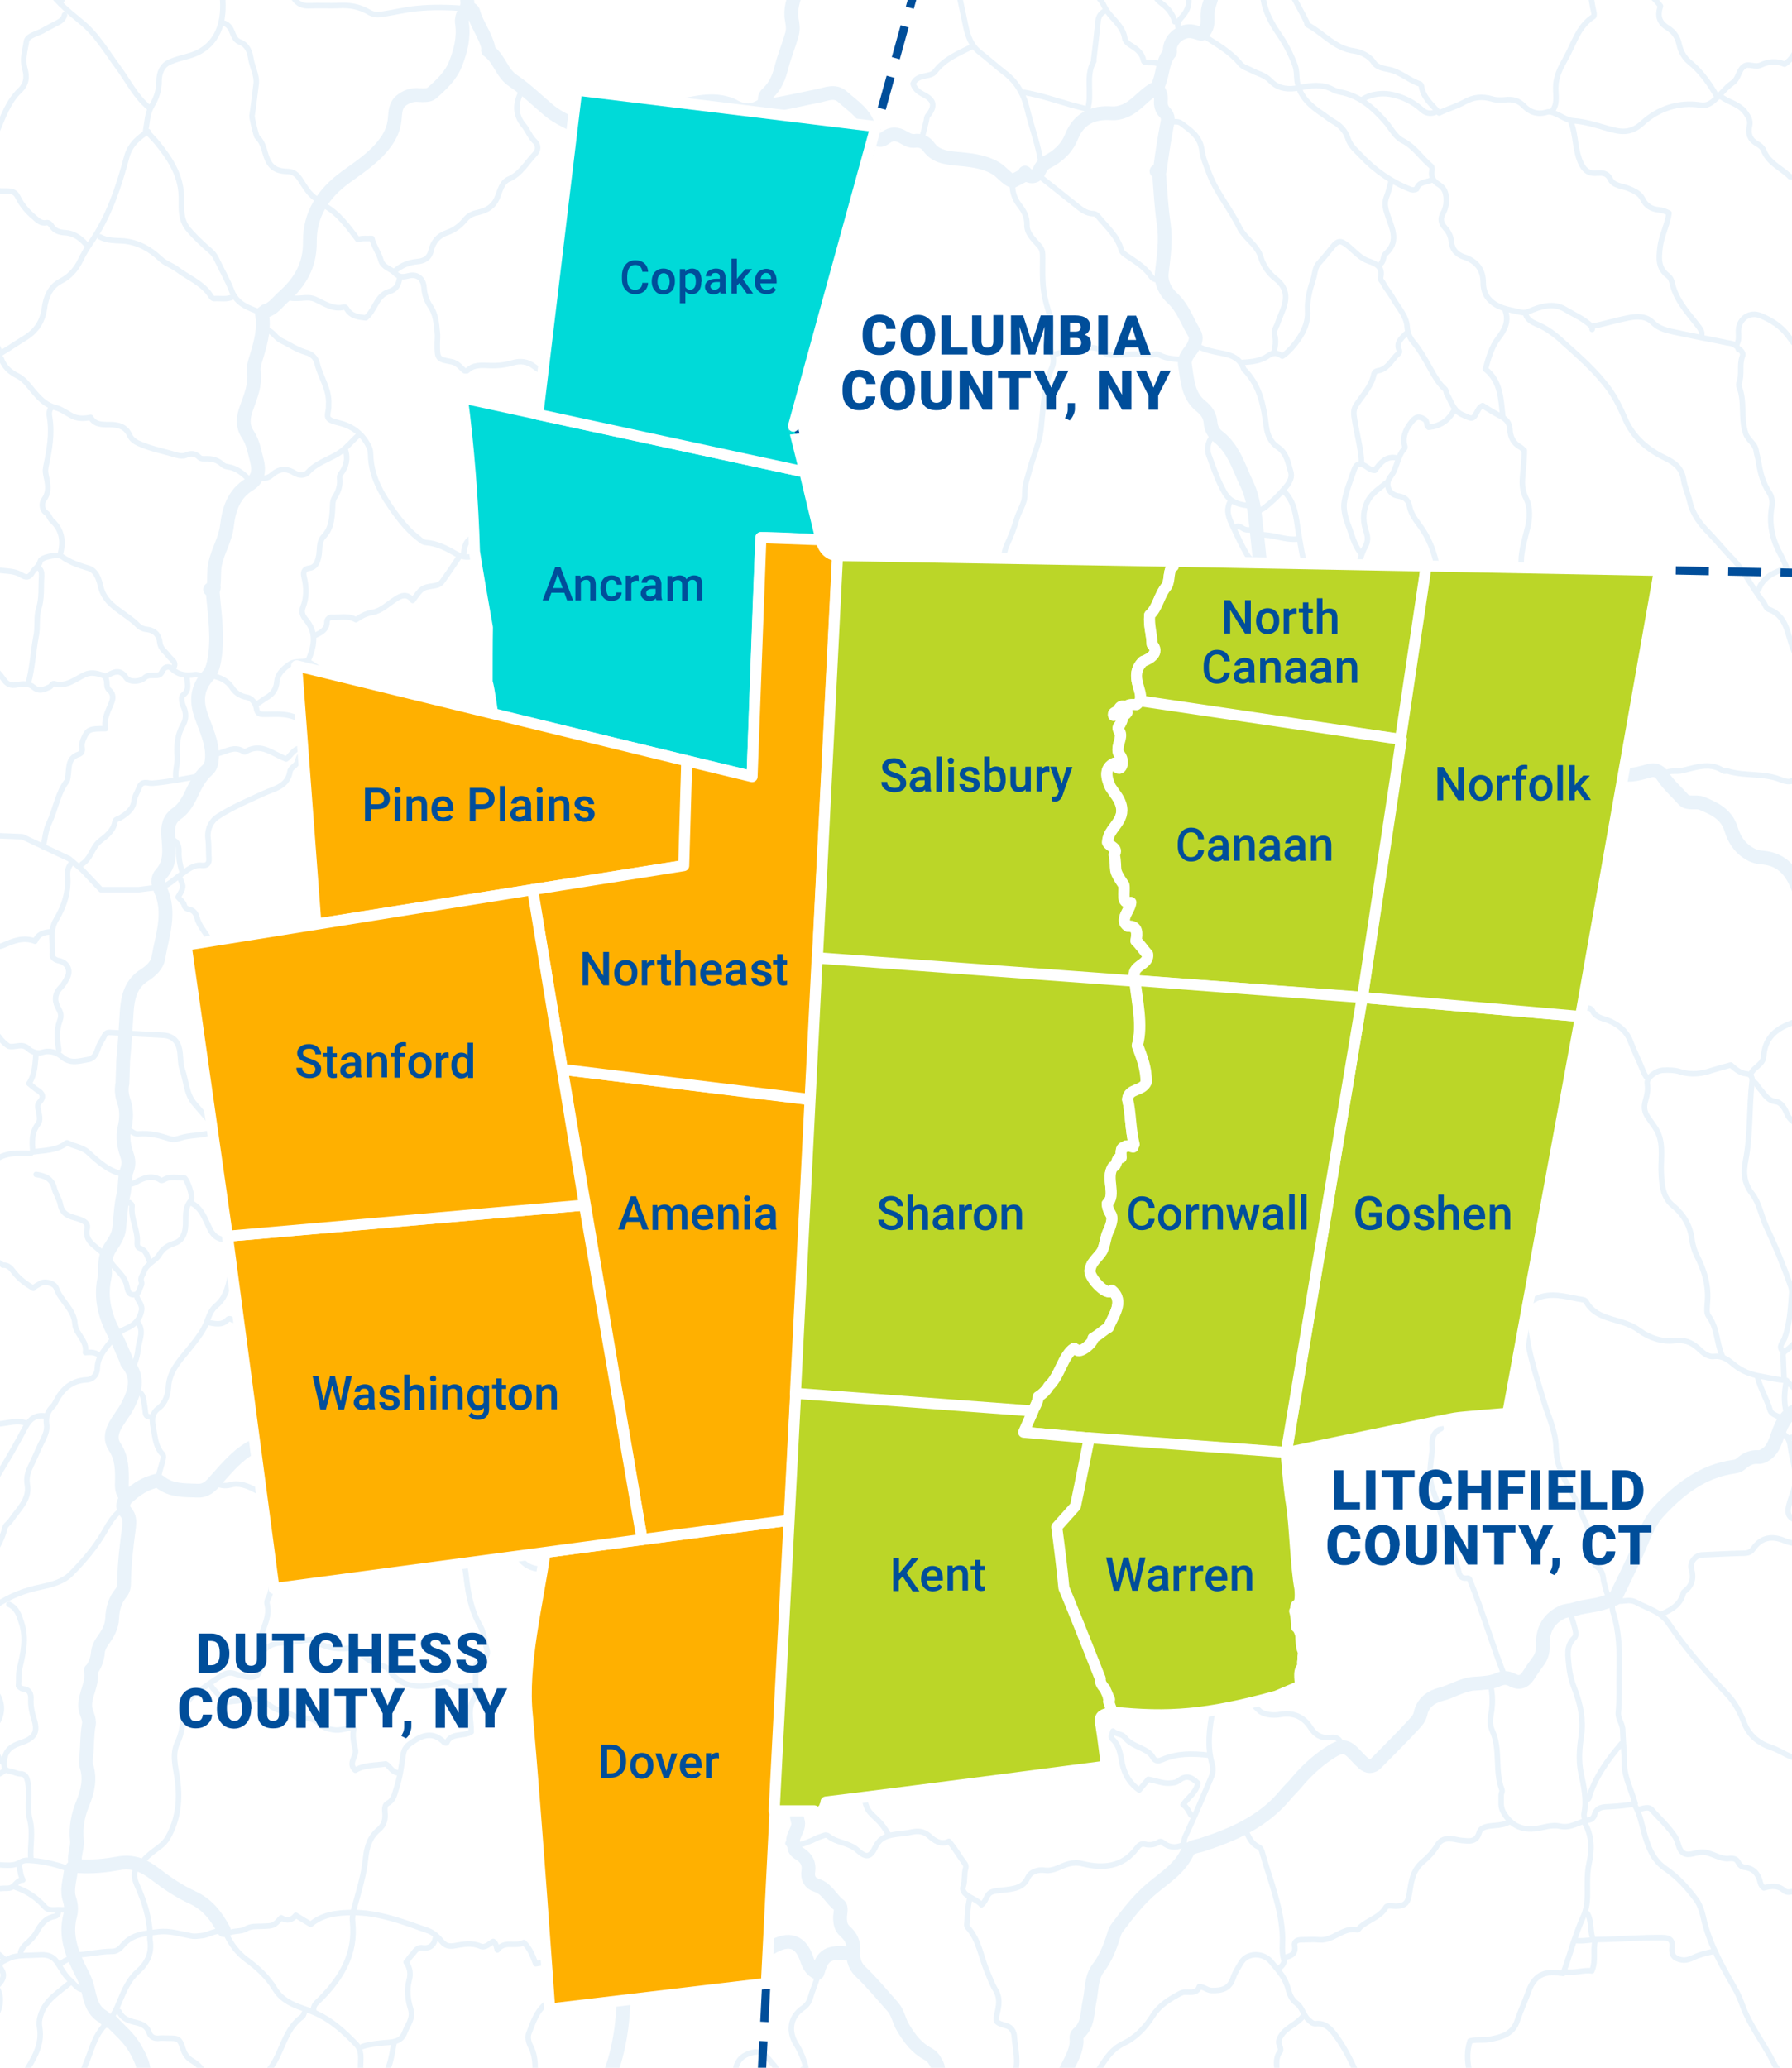
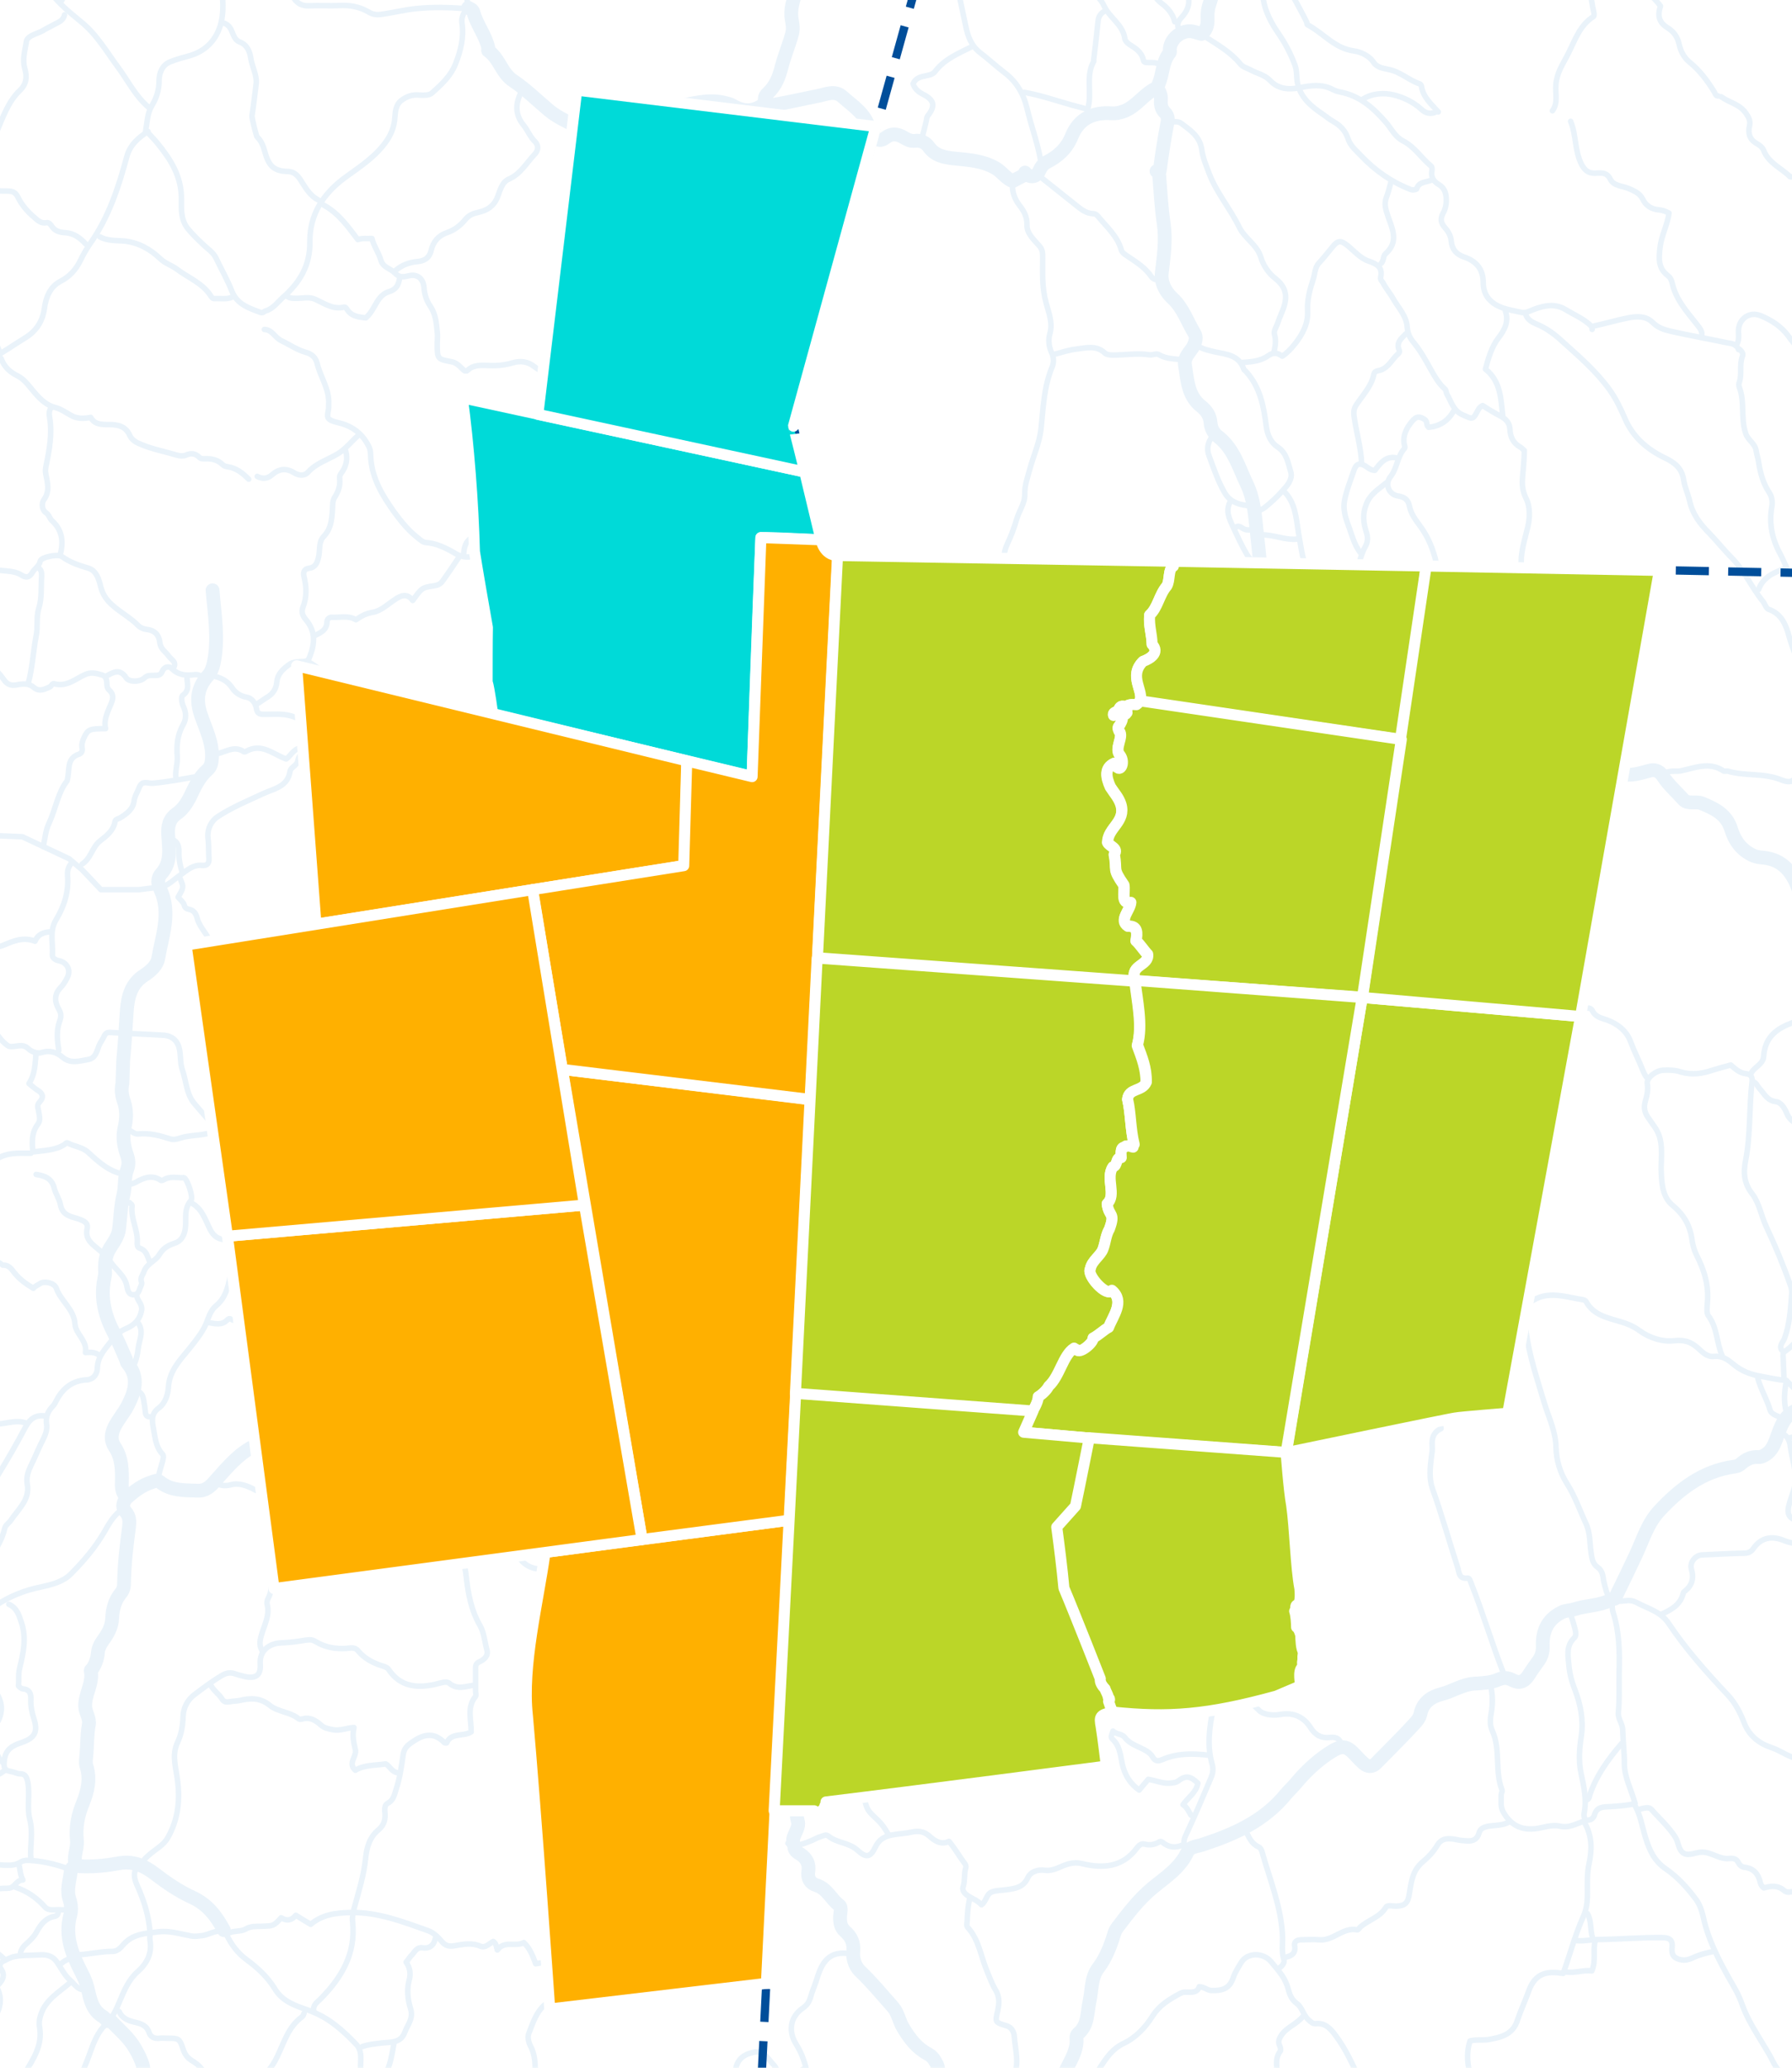
<svg xmlns="http://www.w3.org/2000/svg" xml:space="preserve" style="enable-background:new 0 0 650 750" viewBox="0 0 650 750">
  <style>.st2{stroke:#eaf3fa;stroke-width:2;stroke-linecap:round;stroke-linejoin:round}.st2,.st3,.st4{fill:none;stroke-miterlimit:10}.st3{stroke:#eaf3fa;stroke-width:5;stroke-linecap:round;stroke-linejoin:round}.st4{stroke:#004e9a;stroke-width:3;stroke-dasharray:12,7}.st5,.st6,.st7{fill:#00dad8;stroke:#fff;stroke-width:4;stroke-linecap:round;stroke-linejoin:round;stroke-miterlimit:10}.st6,.st7{fill:#ffb000}.st7{fill:#bbd628}.st8{fill:#004e9a}</style>
  <g id="Background">
-     <path d="M0 0h650v750H0z" style="fill:#fff" />
    <path d="M0 0h650v750H0z" style="fill:none" />
    <path d="M553.4 114c.6 1.9 2.2 2.8 3.8 3.5 3.8 1.5 6.9 3.9 9.9 6.7 5.9 5.3 11.9 10.5 16.6 17 2.4 3.3 4.1 6.9 5.7 10.6 2.9 6.8 8.1 11.2 14.5 14.3 3.6 1.7 6.2 3.8 6.8 8 .4 2.6 1.6 5.1 2.2 7.7 1 4.6 3.7 8.2 7 11.5 2.9 3 5.5 6.3 8.4 9.2 4.6 4.7 7.1 10.7 11.2 15.7.7.9 1.1 2.5 2 2.8 4.8 1.6 6.4 6 7.4 9.7 2.7 9.6 7.7 17.9 12.4 26.5 3.8 6.9 6.6 14.2 9.6 21.4M367.3 66.1c-.3 3.1.5 5.8 2.5 8.4 1.5 1.9 2.8 4.1 2.7 7-.1 3.2 2.5 5.4 4.4 7.6 1.3 1.4 1.3 2.7 1.3 4.5 0 5.4-.3 10.6 1.2 16.1.9 3.5 2.6 7.4 1.4 11.4-.6 2.1-.4 4.6.6 6.7.9 1.9.9 3.8.2 5.4-3 7.2-3.2 14.9-4 22.4-.6 5.2-2.8 9.8-4.1 14.7-.8 3-1.9 5.8-1.8 9 .1 3.2-2 5.9-2.9 8.9-.9 3.2-2.1 6.3-3.5 9.3-2.1 4.4-.7 8.6.4 12.8.6 2.2.6 4.2-1 6.1-3.8 4.5-3.2 10-3.2 15.3 0 2.4 0 4.7-1.1 7.1-1.5 3.4-.2 7.1 1.4 10.5 3 6.1 5.6 12.2 2.6 19.2-1.2 2.8-1.8 5.6.6 8.3 1.4 1.6.2 4.3 2.3 5.7M150.3 291.7c.6 5.4-.6 10.6-2.3 15.6-1.1 3.3-.2 5.9 1.3 8.7 3.9 7 4.3 12.5 2 20.5-.9 3.1-2.5 6.1-4.6 8.2-4.5 4.4-5.2 10-6.6 15.5-.3 1.2-.5 2.3-.6 3.5-.5 5.4-3.5 8.3-8.6 10.1-3.9 1.3-6.3 5-7.7 8.8-2.4 6.9-6.3 12.9-10.4 18.8-2 2.9-1.7 5.5-.5 8.4 2.1 5 .5 12.2-3.5 15.7-.6.5-1.1.8-1.9 1-2.1.5-3.9 1.7-5.8 2.4-3.8 1.4-5.9 3.9-7.1 7.7-1 3.4-2.6 6.7-5.6 9-1.5 1.2-1.9 3.1-2.2 4.8-.6 4.2-2 8.3-2.7 12.4-.7 4-1.8 8.1-5.1 10.8-2.6 2.2-2.9 5.4-4.4 8.1-1.6 2.9-3.6 5.3-5.6 7.8-3.2 3.9-7 7.9-7.3 13.6-.2 2.8-1.1 5.8-3.5 7.6-3 2.2-2.4 4.9-1.9 7.7.6 3.2.8 6.4 3.2 9 .6.6.3 1.6.1 2.5-.7 2.3-1.3 4.7-1.9 7M183.2-39.2c-1.1.5-1.8 1.2-2.3 2.4-1 2.4-2.2 4.8-3.5 7-.7 1.1-.8 2.1-.9 3.2 0 .4.2.9 0 1.3-2.6 4.8-2.9 10.4-5.1 15.4-1.3 2.9-2.4 5.9-2 9.3.2 1.6.3 3.2-.8 4.8-.8 1.2-1.3 2.8-1 4.4.7 5-.5 9.8-2.3 14.4-1.7 4.5-5.2 7.7-8.7 10.8-.9.8-2.9.8-4.4.7-2.6-.3-4.8.5-6.7 2-2 1.6-2.1 4-2.3 6.4-.2 2.8-1.1 5.3-2.7 7.8-3.9 5.9-9.7 9.6-15.2 13.6-8.1 5.9-13 13.5-12.9 23.4.1 8.7-3.7 14.8-9.7 20.1-2 1.8-3.6 4.2-6.4 5-.6.2-.9.9-1.9.5-4.2-1.6-8.4-2.9-10.3-7.7-1.6-4.1-3.8-7.9-5.7-11.9-1.1-2.3-3.2-3.5-4.8-5.1-1.9-1.8-3.8-3.6-5.5-5.7-2.6-3.3-2.3-7.2-2.3-10.6.1-8.3-3.9-14.5-8.8-20.5-.9-1.1-1.9-2.1-2.9-3.2M409.5 488c-3.2 1.9-4.6 1.8-7.3-.3-.7-.6-1.4-1.4-2.2-.9-2.5 1.4-5.1.4-7.7.6-1.6.1-3.2 0-4.8.5-2.4.7-4.9-.1-7-1.5-2-1.3-4.2-1.7-6.3-2.4-3.6-1.3-7.9-1.4-10.1-5.8-1.8-3.4-4.3-6.5-5.2-10.3-.8-3.5-3.5-4.5-6.2-5.7-4.2-2-4.2-2-3.5-6.4.8-5 .8-5.9-4.5-7.7-2.5-.9-5.2-1.5-7.1-3.8-.5-.6-1.5-1-2.5-1-3.9-.3-4.8-1.3-5.4-5.1-.7-4-1.4-7.9-2.2-11.8-1-4.8-2.2-5.7-7-6.1-2.4-.2-4.9.3-7.4-.3-1.3-.3-2.2.9-3.2 1.6-1.4 1.2-3 1.4-4.5.6-2.2-1.2-3.6-.3-5.2 1.3-5.4 5.6-10.1 12-15.9 17.3-3.1 2.8-3 2.9-7 3.9-1.7-2.1-3.7-3.8-6.8-4-2.9-.2-5.4 1.1-7.6 2.4-3 1.8-5.4 4.4-8.4 6.2-3.2 2-6.7 3.9-10.8 2.3M546.6 787c-.2-2.1-.5-4.2-.9-6.2-.7-2.8-1.2-6.2-3.8-7.9-2-1.4-3.1-3.1-3.7-5.2-.8-2.5-1.7-4.9-2.5-7.4-2-6.4-4.8-12.8-2.5-20 2.1-.6 4.4-.2 6.6-.5 4.5-.8 8.9-1.7 10.6-7 1.2-3.6 2.8-7 4.1-10.6 2.4-6.8 7-7.3 12.5-6.4M545.7 607.8c-4.4-11.1-7.7-22.5-12.1-33.6-.3-.8-.6-1.9-1.3-1.8-3 .4-3-1.8-3.5-3.6-3.1-9.6-5.8-19.3-9.2-28.8-1.3-3.7-.9-7.6-.4-11.5.2-1.3.4-2.6.3-3.8-.3-3 .5-5.3 3.2-6.5-.9-6.8-4.4-12.5-6.4-18.7-.7-2.3-2-3.9-.2-6.6 1.1-1.6.4-4.6 1.2-6.9.4-1.2.8-1.8 2.3-2 2.7-.4 5.2-1.6 7.4-3.4 4.5-3.7 10-3.7 15.3-4.1 2.8-.2 5.6-.3 8.2-1.5 1.8 2.9 2.7 5.5 3.1 8.4 1.2 8.7 4 16.9 6.5 25.3 1.6 5.3 4.2 10.5 4.3 16.3.1 4.7 1.5 9.2 3.9 13 3 4.7 4.7 9.8 7 14.7 1.5 3.3 1.3 6.8 1.8 10.3.3 2.1.5 4.1 2.3 5.4 1.6 1.1 2 2.7 2.2 4.5.1.9.4 1.7.6 2.6 1.2 4.9 2.5 5.7 7.7 5.1 1.4-.2 2.7.1 3.8.7 4 2.2 8.7 3.2 11.6 7.6 6.2 9.3 13.7 17.7 21.4 25.9 2.8 3 4.5 6.4 5.9 10 1.9 4.9 5.5 7.6 10 9.1 3 1 5.6 3 8.3 3.7 5.5 1.5 9.5 4.9 13.6 8.3 5.8 4.6 9.6 10.5 10.3 18.2.3 3.5.7 6.7 4.4 8.7 3 1.7 5.6 4.2 8.4 6.3M53.7 47.7c-3.5 2.2-6.5 4.8-7.7 9.1-3 11.2-6.6 22.1-13.4 31.7-1.3 1.9-2.5 4-3.5 6.1-1.6 3.2-3.8 5.7-7.1 7.4-3.9 2-5.4 6-5.9 9.9-.7 5-3.2 8.4-7.2 10.8-3.8 2.3-7.5 5-11.5 7.1-2.4 1.2-3.4 3.3-3.2 6 .4 4.9-.9 9.8.6 14.7.4 1.3-.6 2.5-1.3 3.5-3.9 5.8-7.4 11.9-11.4 17.6-1.5 2.2-2.6 4.6-2.7 7.6-.2 4.3-2.6 8-4.4 11.8-1.7 3.7-1.8 7.7-2.5 11.5-.9 5-1.2 10.1-2.5 15-.3 1-.1 2.1.6 3.2 1.5 2.4.9 4.9.9 7.7-.2 7.3-4.1 13.2-6.1 19.8-1.2 3.7-4.2 6.6-7.8 8.8-4.1 2.4-7.3 5.9-10 9.8-.9 1.3-1.5 2.4-1.5 3.9" class="st2" />
    <path d="M433.2 322.4c4.7 2.8 10.1 4.2 15 6.4 4.1 1.8 8.4 2.4 12.8 1.6 1.1-.2 1.9.3 2.9.9 5.2 3.2 10.4 6.2 15.6 9.4.5.3 1.2.4 1.6.9 4.2 5.6 10.4 8.6 15.7 12.8 2.4 1.9 4.7 3.8 7 5.8s3.1 4.5 2.7 7.7c-.4 3.1-1.3 6.2.7 9.4 1 1.5.4 4.2-.8 6.3 4 3 5.2 7.5 7.4 11.5 1 1.9 1.9 3.6 4.4 4.3 2.9.8 5.2 2.7 4.6 6.6-.2 1.3.4 2.9 1.2 4.1 3.5 6 4.1 12.8 5.1 19.5.7 4.7 1.5 9.3 2.1 14 .3 2.3 2.1 4.3 3.4 6.4 5.1 8.2 9.1 17.1 15.3 24.6.1.1 0 .4 0 .6M211.7 709.8c.8.9 1 2.2 1.5 3.2s.2 2.7-.9 3.4c-.7.5-1.6.9-2.9.5-3.9-1.4-6.9.7-7.7 4.7-.4 1.7-.8 3.4-2.8 4.6-4 2.5-5.4 7-7 11.1-.6 1.4-.3 3.2.5 4.8 2.6 4.6 2.1 13.1-.6 17.3-1.7 2.7-1.4 5.9-.7 8.9 1.2 4.5 2.9 8.8 6 12.5 1.6 1.9 2.7 4 3.3 6.2M384.6 760c1.5.3 2.8-.3 3.8-1 2-1.5 3.9-2.8 6.4-3.2.6-.1 1.3-.4 1.7-1.5.7-1.7 1.8-3.3 2.8-4.8 2.2-3.3 4.2-6.4 8.4-8.4 4.1-1.9 7.8-5.7 10.4-9.9 2.4-3.8 6-6 9.9-8.1.8-.4 1.5-.6 2.3-.5 2 0 4 .3 4.7-2 1.9.1 2.9 1.4 4.6 1.4 3.7.1 6.4-.7 7.7-4.6.6-1.9 1.8-3.7 2.8-5.4 2.2-3.9 8.1-3.9 11-.4 1.7 2.1 3.5 4 4.8 6.4.5 1 .9 1.9 1.2 2.9.6 2.3 1.2 4.3 3.4 5.9 1.8 1.3 2.3 4.3 4.2 5.9.8.7 1.4 1.4 2.6 1.3 3.3-.3 5.2 1.7 7 4.1 4 5.3 6.6 11.3 9.3 17.2 1.9 4.2 5.1 7.4 8.9 9.9.8.5 1.6.6 2.5.7 2 .3 4 .2 5.8 1.5 1.9 1.3 4.2 2.1 6.7 1.7 1-.2 1.9 0 2.6 1.2 1.3 2.1 2.7 3.9 3.2 6.4.7 3.8 3 6.9 6 9.3.4.3.7.6 1.1.8M290.3 485.1c-2.6 3.8-4 8.4-8 11.2-.7.5-1.8.7-2.3 1.5-3.3 6.2-9.8 8.4-15.1 12.1-2.2 1.5-2.4 4-3.5 6.1-.3.6 0 1.2.6 1.6 4.1 3.2 2.6 7.7 3 12.1 2.5 1.7 5.9 1.7 9.2 1.6 1.7 0 2.8-.1 3.3 2.2.6 2.4 1.2 4.6 1.2 7.1-.1 7.9-.1 15.8 0 23.7 0 4 .8 7.5 5.4 9 2 .7 3.1 2.6 3.5 4.7.5 2.7 2.1 4.6 4.5 6.1 3.5 2.2 5.7 5.7 7.7 9.2 1.7 2.9 2.6 6.2 4.7 9 1.6 2.1 3.2 3.5 5.8 3.8 2 .2 3.4 1.8 5.1 2.6M547.3 660.9c-2.3 1.3-4.9 1.1-7.4 1.5-1.7.3-3 .9-3.4 2.4-1 3.5-3.7 3-6.1 2.8-1.3-.1-2.5-.5-3.8-.6-2.1-.2-3.9.1-5.2 2.2-1.3 2.3-3.3 4.4-5.2 6-3.9 3.2-4.3 7.4-5 11.7-.5 3.3-1.5 4.4-4.8 4.5-1.3 0-3.2-.5-3.7.4-2.2 3.7-6.5 4.6-9.4 7.3-.3.3-.7 1-1 .9-5.2-1.1-8.7 4.1-13.8 3.6-2.1-.2-4.3 0-6.4 0-1.6 0-2.8.6-2.5 2.2.5 2.9-1.3 3.7-3.6 4.2M624.7 491.8c-2.1-4.6-1.7-10.1-5-14.5-.8-1-.5-3.1-.4-4.7.6-6.2-1.1-11.9-3.9-17.3-.8-1.6-1.3-3.4-1.6-5.1-.6-5.3-2.8-9.4-7-12.9-3.5-2.8-4-7.2-4.2-11.4-.3-4.6.7-9.2-.7-13.7-.8-2.6-2.7-4.7-4.2-7-1.3-1.9-1.5-3.7-.9-5.8.6-2.1 1.1-4.1.7-6.4-.3-2 3.1-4.7 5.7-4.8 2.1-.1 4.3-.1 6.4.6 3.9 1.2 7.7.7 11.5-.6 2.2-.7 4.5-1.3 6.7-1.9 1.7 1.5 3.3 3 5.8 3.2 1.7.2 2.1 1.5 1.9 2.9-1.1 9.5-.5 19.1-2.3 28.4-.9 4.5-.7 8.3 2.4 12.3 2.5 3.2 3.2 7.8 5 11.7 3.2 6.8 6.1 13.7 8.6 20.8.4 1.1.8 2.2.7 3.5-.4 5.5-.7 11-2.6 16.3-.5 1.5-2.5 2.9-.6 4.8M168.8 3.1c-5.9-.4-11.7-.6-17.6 0-4.3.4-8.5 1.5-12.8 2.1-2 .3-3.3 0-4.8-.9-3.3-1.9-6.8-2.5-10.6-2.3-3.6.2-7.3-.1-10.9.1-2.4.1-4.1-.7-5.4-2.6C102.9-5.8 99-11 94.3-15.6c-1-1-1.8-1.1-3-1.2-4.2-.2-8.3.4-12.3 2.3-4.9 2.2-12-.4-14.7-5.1-2-3.6-4-7.3-6-10.7-3-4.9-8.3-8.1-14.1-9.8M259.3 175.1c-.7.8-1.3 1.7-2 2.5-3.1-1.2-5.9.6-8.9 1.1-1.8.3-3.5.9-5.5.6-2.4-.5-4.3 1-6 2.3-1 .7-.6 2-.4 3.2 1 6 .4 6.6-5 9.3-3 1.5-6.3 3.4-5.5 7.9.4 1.9-.7 3.5-1.4 5.1-1.5 3.4-1.9 6.9-1.9 10.6 0 1.7 0 3.4-.2 5.1-.2 1.8.2 3.6 1.5 5.1 2.9 3.4 2.8 4-.6 7-2.1 1.8-4.1 3.4-7.3 3.4-2.5 0-4.4 2.6-6.4 4.3M631.1 126.8c.8.7 1.3 1.6.9 2.5-1.2 3.1 0 6.5-1.2 9.6-.1.4-.1.9 0 1.3 2.2 5.5.5 11.4 2.4 17 .8 2.5 3.4 3.6 3.8 6.3.2 1.4.7 2.7.9 4.2.6 3.8 1.6 7.6 3.8 10.9 1 1.5 1.3 3.3 1 5.1-1.1 6 0 11.6 2.9 17 .9 1.6 1.6 3.4 2.5 5.3-4.3 1.5-8.5 3.1-10.2 7.8M675.2 693.8c-2.7-1.6-5.6-2.4-8.6-2.5-2.4-.1-4.6-.7-6-2.4-2.8-3.3-6.4-3-10-2.8-1.2.1-2.4.6-3.5-.4-2.2-1.9-4.7-1.7-7.3-.9-.7-.6-1.1-1.1-1.3-2-.7-3-2.3-5.1-5.7-5.5-1-.1-1.8-.8-2.2-1.6-.7-1.5-1.8-1.7-3.2-1.6-3.7.5-6.6-2.4-10.2-2.3-2.2.1-4.5 1.4-6.3.5-2.1-1-2-4-3.2-5.9-2.4-3.8-5.8-6.8-8.7-10.1-.9-1-2.7-.5-4.1-.1M577.4 118.5c-2.7-2.8-6.4-4.3-9.7-6.3-4.2-2.5-8.8-1.1-13 .7-1.1.5-2 .6-2.9.4-2.2-.5-4.6-.9-6.7-1.6-4.1-1.5-7.1-4.2-7.1-9.2 0-4.7-2.4-7.8-7-9.3-2.6-.9-4.3-2.6-4.6-5.7-.1-1.7-1-3.5-2.2-4.8-1.6-1.8-1.9-3.3-.7-5.5.7-1.2 1.1-2.8 1.1-4.4 0-2.4-.4-4.4-2.6-5.8-1.9-1.1-3.1-2.7-2.6-5.1.1-.7.1-1.4-.6-1.9-3.4-2.9-5.8-6.8-9.9-8.9-2.8-1.4-4.1-4.2-6-6.5-4.6-5.3-9.5-9.8-16.7-11.2-1-.2-2-.5-2.9-1-3.9-2-7.8-1.4-11.8-.6-4 .8-7.8.6-10.8-2.6-2-2.1-4.7-2.5-7-3.8-1.3-.7-2.8-1-3.8-2.2-3.5-4.3-8.3-7-12.8-9.9M65.3 318.6c1.4 3.2 1.4 3.2-.7 6.8.7.9 1.9 1.8 2.2 2.8.3 1.3.9 1.4 2 1.7 1.4.3 2.3 1.4 2.7 3.1.7 2.8 2.9 5 4.2 7.5 3.5 7 10.3 11.4 13.9 18.1.7 1.2.9 2.7 1 4.1.3 3.4 1.4 6.6 4.5 8.6.8.5 2 1.1 1.8 1.9-.9 3.9 2.1 5.5 4.2 7.7 1.4 1.5 1.1 3.7 1 5.7-.3 4.6.7 8.6 3.4 12.6 1.5 2.1 3.9 2.1 5.3 3.7M323.2 323.1c1.6 2.5 4.2 2.8 6.7 2.5 7.4-.9 12.5 3.1 17.3 7.8 1.3 1.3 2.2 3 3.6 4 1.2.8 1.1 1.6.9 2.6-.5 2.6-1.2 5.2-2.9 7.4-1.5 2-2 4.3-1.9 6.7.3 11.8-2 23.5-3.4 35.1-.6 5.1-2.5 10.3-8.1 13.2-6.7 3.6-13.1 8-19.6 12M571 271.6c.4-1 1.1-1.8.7-3.2-.7-3-.1-6.2-.5-9.2-.5-3.3.2-5.7 2.6-8.1 2.2-2.2 1.3-9.7-1.2-12.7-.7-.8-1.4-1.5-2.2-2.2-3.2-2.8-4.1-6.1-3-10.3.5-2 .3-4.3-1.8-5.7-1.8-1.2-3.2-2.8-4.5-4.5-1.4-1.8-3.2-3.1-5.4-3.5-2.8-.5-3.2-2.3-3.6-4.8-1.1-5.8.8-10.9 2.1-16.4.7-3 .9-7.1-.6-10.1-1.2-2.4-1.5-4.5-1.4-6.8.2-3.5.7-7 .7-10.7-.4-.2-.7-.8-1.4-1.2-2.5-1.3-3.7-3.7-3.8-6.4-.1-2.5-1.5-3.8-3.3-4.8-2.3-1.2-4.5-2.5-6.6-3.9-.8.4-1.3.9-1.7 1.7-1.9 3.6-1.9 3.3-5.5 1.7-3.5-1.5-4.1-4.7-5.7-7.4-.4-.6-.3-1.5-.7-1.9-2.4-2.1-3.8-4.7-5.4-7.5-1.7-3.1-3.6-6.5-5.9-9.3-1.6-1.9-2.3-3.5-2.5-5.9-.3-4-3.2-6.9-5.1-10.2-1.1-2-2.7-3.8-3.7-5.8-.3-.5-1-1-.8-1.9.8-3.7-1.3-4.8-4.4-5.9-3-1-5.2-3.7-7.7-5.7-2.4-1.9-3.5-1.8-5.4.6-1.6 1.9-3.1 3.9-4.8 5.7-1.7 1.8-1.5 4.1-2.2 6.1-1.2 3.6-2.2 7.3-2 11.2.3 4.8-1.9 8.8-4.8 12.4-1.3 1.6-2.7 3.1-4.4 4.2-1.7-1.2-3.1-1.6-5.2-.1-2.7 1.9-6.2 2.2-9.5 2.4M117.4 74.4c5.4 2.9 8.8 7.8 12.4 12.5 1.6-.6 3.2-.3 5.1-.4.7 2.8 2.5 5.2 3.3 8 .7 2.5 3.5 2.9 5 4.5 1.7 1.8 3.2 1.5 5.2 1 3-.7 5.2 1.1 5.4 4.4.2 2.5.9 4.7 2.3 6.7 1.9 2.8 2.2 6.1 2.5 9.3.2 1.4 0 2.8 0 4.2 0 5.5 0 5.7 5.1 6.6 2.3.4 3.4 2.2 4.8 3.3.5 0 .8.1.9 0 2.4-2.4 5.4-2 8.3-1.9 2.8.1 5.6-.2 8.3-1 2.7-.8 5.4-.5 7.7 1.3 4.6 3.6 9.7 3.7 15 2.2" class="st2" />
    <path d="M289.7 324.6c-.6 3.2.1 6.7-2.2 9.6-.8 1 1.7 7 3.2 7.5 2.6.9 2.5 2.8 2.5 4.9 0 2-.3 4.1 1.3 5.7 1.6 1.6 2.8 3.3 1.9 5.8-.3.9.3 1.6.9 2.3 1.8 2 3.4 4.1 5.2 6 1.6 1.7 1.8 3.6 1.3 5.8-.5 2.1-.4 4.3-1.1 6.4-.9 2.7-.3 5.2 1.1 7.3 1.7 2.7 2.3 5.6 2.2 8.7-.1 1.8.4 2.8 2.2 3.6 4.4 1.8 7 6.2 6.8 10.8-.1 1.7-.2 3.4.6 5.1.6 1.4.7 2.9.7 4.5 0 3.1-.4 6.2.5 9.3.9 3.1-1 5.8-2.2 8.6-.6 1.4-2 1-3.2 1-2.1-.1-3.6.3-5.2 2.2-2.8 3.2-4.2 6.4-3.8 10.7.3 2.8-.1 5.8.1 8.6 1 12.6-4.2 19-11.8 25.8-.6.3-1-.1-1.3-.3-1.3-1-3-1.3-4.2-2.5 0-2.4 1.5-5-1.2-7.1-.5-.4-.1-2.1.5-3.1 1.7-3.1 1.9-6.5 1.6-9.9-.2-2.1-.6-4.2.4-6 .7-1.3-.3-1.9-.7-2.6-1.7-2.9-3.2-6-4.8-9M505.8 375.5c-1.3 1.2-2.6 2.3-3.8 3.5-1.7 1.8-2.8 3.8-2.6 6.4.1 1.8.4 3.6-1.5 4.9-.3.2-1.1 1.2-.7 2.1 1.6 4-.5 7.4-1.9 10.9-3.3 8.1-4.9 16.6-7.3 24.9-.5 1.6-.6 3.3-1.9 4.5-6.4 5.4-9.4 13-13.7 19.8-.4.6-.9 1-1.3 1.6M404.7 511c3.4 2.3 5.9 5.8 10.2 6.8.6.1 1.3.9 1.6 1.6 2.7 7.1 9.4 11.5 12.5 18.2 1.9 4.1 2.9 8.4 2.7 13.1-.4 7.7-.1 15.3-.1 23 0 1.2.7 2 1.3 2.9 1 1.7 2.6 3.1 2.3 5.4-.1 1.1.7 2.1 1.9 2.5 4.5 1.7 5.6 6.4 8.1 9.7 1 1.3.2 4.4-1.2 5.9-3 3-1.4 5.8-.2 8.7M454-40.3c1.9 1.5 2.3 3.5 2.2 5.8-.1 1.7.1 3.3 1.6 4.5 2.4 2 3.2 4.5 2.9 7.7-.2 2.3-.1 4.7-.7 7-1 3.8-.6 4.5 3.2 4.5h2C466.9-4 471 1.8 474 8.1c.1.3-.1.7.3.9 5.7 3 9.8 8.6 16.9 9.5 2.2.3 5.4 1.6 7.1 4.2 1.2 1.8 3.5 2.1 5.4 2.5 4.2.8 7.3 3.9 11.2 5.2.3.1.6.4.7.9.6 4 3.6 6.5 6.1 9.3M575.1 279.3c-2.2 5.2-1.5 10.6-1 16 .4 3.7.4 7.5.9 11.2.4 2.5-1.3 4.6-1.6 7-.1.7-.6 1.3-.6 1.9.5 5.3-1.8 9.3-5.5 12.8-.9.8-1.6 1.7-1.2 2.9 1.4 5.3-.4 10.7 0 16 .2 2.3 0 4.6-1.3 6.7-.2.4-.7 1-.6 1.3 1.1 2.6 2 5.3 3.6 7.6 1.5 2.3 4.1 3.3 6.9 3 1-.1 2.3-.3 2.9.9 1.1 2.3 3.1 2.6 5.4 3.4 3.5 1.3 6.9 3.7 8.4 7.7 1.3 3.5 3 6.8 4.4 10.3.5 1.2.9 2.3 1.9 3.2" class="st2" />
    <path d="M329.6 326.2c.1 2-1.2 3.5-2 5.1-1.7 3.4-1.8 7-1.8 10.6-.1 9.5.4 19-1.3 28.4-.4 2.2-.5 4.1-3.1 5.3-2.4 1.1-3 4.2-4.2 6.6-2.6 5-5 10.1-4.8 16 0 .6-.4 1.2-.6 1.8M648 512.3c-1.1-3.7-.8-7.5 0-11.6-3.1-.2-6.2-.9-9.3-1.5-3.7-.6-7-1.9-9.9-4.3-2.1-1.8-4.1-3.2-7.1-2.9-2.6.3-4.3-1.7-6-3.2-2.5-2.1-4.8-2.9-8.4-2.5-4.3.5-9-1-12.7-3.7-2-1.5-4.2-2.4-6.5-3.1-4.8-1.5-10-2.3-12.8-7.4-.2-.4-.7-.6-1.3-.7-4.8-.7-9.5-2.4-14.4-1.2-3.4.8-6 3.2-8.6 5.4M115.4 72.5c-3.3-1.7-4.8-4.9-6.7-7.7-1.1-1.5-2.2-2.5-4.2-2.6-4.9-.1-6.9-1.8-8.3-6.7-.6-2.1-1.2-4.2-2.9-5.8-.4-.3-2-7.1-1.9-7.7.6-3.8 1-7.7 1.5-11.5.4-3.1-1.4-6.1-1.9-9.2-.4-2.5-1.2-5-4.1-6.1-1.9-.7-2.3-2.9-3.1-4.5-.8-1.5-1.8-2.2-3.3-2.5M171.7 611.3c-3 .4-5.8 1.7-8.8-.8-1.1-.9-3.5.1-5.3.5-6.6 1.4-12.5.7-16.6-5.4-.5-.8-1.4-1-2.2-1.3-3.5-1.1-6.6-2.7-8.9-5.5-1.2-1.5-2.8-1-4.2-.9-4 .3-7.8-.4-11.1-2.4-1.3-.8-2.2-.8-3.6-.6-3 .5-6 .9-8.9 1-4.1.1-8.1 2.6-7.7 7.7.3 4.1-1.7 5.4-5.7 4.5-1.2-.3-2.4-.6-3.5-1-1.5-.5-2.9-.4-4.5.5-3.6 2.1-6.9 4.6-10.2 7.1-2.6 2-4 4.8-4.1 8-.1 3.3-.6 6.3-2 9.3-2.1 4.4-.7 8.7-.1 13.1 1.1 7.4.4 14.7-3.4 21.4-1.6 2.9-4.5 4.2-6.8 6.3-1.1 1-2.4 1.9-2.5 3.6M688.9 147.6c-5.1 1.6-9.1.5-11.9-4.4-2.1-3.7-6.1-4.6-9.9-5.8-1.4-.5-3.1-.9-3.5-2.5-.8-3.2-3.4-4.8-6.1-5.6-4.2-1.3-6.6-4.3-8.9-7.5-2.6-3.5-6.1-5.7-10-7.3-3.8-1.6-7.7.9-8 5.1-.1 2 .5 4-1 5.8M243.3 134.2c-2.3 1.1-3.8 3-5.4 4.8-3.3 3.9-7.8 5.8-12.2 7.9-2.2 1.1-4.7.7-7 .8-6.1.3-9.3 4-11.8 8.8-2.5 4.9-5.5 9.4-10.3 12.4-1.1.7-2.3 1.5-3.5 1.9-7 2.3-9.4 8.3-11.4 14.4-.6 1.9-1.3 3.7-1.7 5.7-.3 1.8-1.5 3-3.5 3.2-.4 0-.9.3-1.3.3-4.8-.3-6.9 2.2-7 6.7M569.7 44c2.1 5 1.4 10.7 4 15.7 1.4 2.6 3 3.3 5.5 3.1 2-.1 3.7-.2 4.9 2.2 1.2 2.5 4.4 2.4 6.7 3.4 2.1.9 4 1.7 5.1 3.9 1.1 2.4 3.3 3.6 5.7 3.8 1.4.1 2.6.6 3.8 1.2-.6 4.3-2.8 8.2-3.3 12.7-.4 3.8-.7 7.3 2.9 10 1.4 1 1.5 2.8 2 4.4 1.8 5.6 5.9 9.8 9.3 14.3.8 1.1 1.2 2 .9 3.3M462 128.1c.5-2.2 1-4.4.3-6.7-.4-1.5.7-2.8 1.1-4.1.4-1.2.9-2.4 1.4-3.6 2-4.6 2.7-8.8-2.1-12.6-2.5-1.9-4.5-4.8-5.4-7.9-1.4-4.5-5.8-6.7-7.8-10.8-3.2-6.6-8.1-12.3-10.8-19.2-1.1-2.9-2.4-5.9-2.8-9-.7-4.8-4.2-7-7.5-9.5-1.2-.9-3.1-.4-4.7-.4M430.6 670.1c-.5-.4-.9-1.2-1.6-.9-2.7 1.2-5.1.9-7.4-1-.5-.4-.8-.3-1.3 0-1.6.9-3.2 1.2-5.1.7-1.2-.3-2.1.4-2.9 1.5-5.1 6.9-12.3 7.4-19.7 5.6-3.6-.9-6.2.4-9 1.6-1.5.6-3 1-4.5.8-2.7-.4-5.3.5-6.3 2.7-1.6 3.5-4.6 3.9-7.5 4.3-1.8.3-3.7.2-5.4.8-2.2.7-2.1 3.5-3.9 4.7-1.5-1.7-3.7-2.3-5.5-3.7-1.2-1-1.5-2-1.1-3 .7-2.2.2-4.5.9-6.7.2-.7-.1-1.3-.6-1.9-1.9-2.5-3.4-5.3-5.5-7.7-3 1.5-5.4-.4-7.2-2-2.1-1.8-4.1-1.8-6.2-1.4-2.5.6-4.9.6-7.4 1.1-2.7.6-4.5 1.6-5.8 4.2-1.9 4-3.4 4.2-6.6 1.3-3-2.8-7.5-2.6-10.5-5.1-1-.8-1.8-.1-2.6.1-1.2.3-2.3 1-3.5 1.5-2.8 1.1-5.5 2.5-8.6 1M569.4 584.5c.6 2.1 1.4 4.2 1.9 6.4.2 1 .6 2.3-.3 3.2-3.1 3-2.2 6.7-1.9 10.2.3 3.1 1.1 6 2.3 9 1.9 5 3 10.6 2.2 16.2-.7 4.6-1.1 9.1-.1 13.8 1 4.7 2.1 9.5 1.1 14.4-.2.9.2 1.9.3 2.9" class="st2" />
    <path d="M218.7 46.3c0 3 .9 5.9.3 9-.3 1.5.9 2.1 1.9 2.9 3.6 2.6 6 6.2 8.4 9.9 1.3 2 .7 3.8-.4 5.4-.7 1.1-1.7 2.3-2.6 3.2-3 2.9-4.4 6.3-5.5 10.3-1.1 3.7-3.7 6.5-7.8 8.2-4.6 1.9-6.7 6.2-7.4 11.1-.4 2.8-.7 5.5-1 8.3-.2 3.1-.5 6.4 1.9 8.9 2.5 2.7 2.6 6.3 2.8 9.6.1 3.1 1.3 5.5 3.7 6.9 2.9 1.9 5.3 4.1 7 7.1M113.8 272.2c-2.8-.1-5.1.6-5.8 3.8-.3 1.7-2.6 2.3-2.8 3.8-.9 5.6-5.7 6.2-9.6 8-5.6 2.6-11.4 5-16.6 8.4-2.6 1.7-4 4.9-3.5 8.2.3 2.4.1 4.7.3 7 .1 1.8-.7 2.7-2.6 2.5-3.1-.3-5.1 1.6-7.4 3.2-2.6 1.7-4.7 4.3-8 4.8M208.1 243.5c-3.2 5.3-8 8.9-13.4 11.5-2.6 1.2-5.5 2.1-8.3 2.9-2.6.7-3.7 2-3.9 4.8-.6 6-4.6 9.9-9.2 13-1.7 1.2-2.5 2.3-2.2 4.2 1 5.9.8 12.1 2.6 17.9M-54 586.2c.9-.5 1.9-.9 2.9-1.2 3.4-1 5.7-2.7 7.9-5 2.3-2.3 7.3-3.3 10.2-1.5 2.1 1.3 2.6.7 4-1.2 3.8-4.9 7.9-10 14.6-11.2 1.3-.2 1.5-.9 2-2 1.3-3.2 2.5-6.4 4.4-9.3 1.6-2.5 2.5-5.2 3-8.3.6-4.1 2.1-7.9 4.3-11.5 3.5-5.7 6.8-11.4 9.9-17.3 1.6-3 3.7-4.6 7.1-4.1M436.1 584.2c-2.7 1.6-5.8 2-8.6 1.8-8.6-.7-16.9-.1-25.3 1.8-1.9.4-3.4-.3-5.1-.6-3.3-.8-4.5.1-5.4 3.5-.4 1.6-.7 3.4-2.5 4.2-5.1 2-7.8 6.7-11.4 10.3-.9.9-1.8 2-2.7 2.4-6.2 2.6-10.5 7.4-14.6 12.3-2 2.3-4.7 2.5-6.4 1.6-2.4-1.3-4.7-1.8-7.2-1.9-3.7-.2-6.4-1.6-7.8-6.3-2 4.2-7.3 3.8-7.9 8.4-.1 1-.9.8-1.6 1-4.5 1.1-8.1-1-9.3-5.5-.6-2.5-.9-5.1-3.8-6.1M265.7 339c0-.7-.9-.8-.9-1.3-.2-7.4-7.5-10-10.6-15.3-.1-.1-.2-.3-.3-.3-5.2-1.9-5.7-7.1-7.3-11.2-2.3-6.1-5.7-10.8-12.6-12.1-1.3-.2-2.4-.9-2.8-2-1.6-3.6-4.3-3.4-7.4-2.9-2.2.4-4.4 1.8-6.7.4M216.1 573c-5-.8-5.8-1.6-7-7.4-1.9-.3-3.5.3-5.1 1.2-4.9 2.9-11.9 4-16-2.2-1.2-1.8-3.2-3.1-5.1-4.1-4.7-2.4-6.5-6.9-8.6-11.3-1.7-3.7-2.9-4.1-6.1-1.6-2.2 1.7-4.2 3.5-7.3 4.2-4.1-6.4-11.1-5.7-17.6-6.4-2.3-.3-4.7-.1-7-.6-1-.2-2.1-.3-3.2.2-4.2 1.8-8.5 1-12.8.7-.7-.1-1.6-.4-2.2.3-2.3 2.6-4.7 2-7.4.7-.9-.4-1.8-1.1-2.9-1M366.1 293.6c2 2.4 4.8 4.1 6.8 6.7 1.4 1.9 4.1 1.8 6.1 2.8 1.6.8 3.5 1.6 5.1 1.8 3.6.4 3.5 2.7 3.1 4.9-.4 2.1.2 3.7 1 5.5 2.5 5.5 4.7 11 10.5 14.1 2.6 1.4 2.3 2.8-.3 4.7-.3.2-.4.7-1 .6.3 4-4.7 4.7-5.1 8.3M189 33.5c-2.1 4.1-2.2 8.1.9 11.9 1.5 1.8 2.3 4.1 3.9 5.7 1.9 1.8 1.3 3.6.2 4.8-3 3.1-5.1 7.2-9.5 9.1-2.5 1.1-3.1 4.2-4.1 6.6-1.3 3.2-3.7 4.7-6.8 5.4-1.9.4-3.5 1-4.8 2.6-1.8 2.2-4 3.9-6.7 4.8-3.2 1.1-5 3.4-5.7 6.4-.7 3-2.7 3.9-5.2 4.1-2.9.3-5.5 1.3-7.7 3.2M688.3 358.2c-3.4-.5-6.1.5-8.7 2.8-2.3 2.1-5.2 3.1-7.9 4.5-.9.5-2.2.6-2.5 1.6-.9 2.6-2.9 2.3-4.8 2.2-.6 0-1.5-.3-1.9 0-2.9 2.4-6.2.9-9.3.9-1.4 0-2.6.6-3.9 1.1-5.7 2.2-9.2 5.6-9.6 12-.2 2.9-3.8 3.8-4.7 6.4M685.7 691.6c-5.2.3-9.3 2.8-13.1 6.1-1.9 1.7-1.9 4.3-1.1 6 1.9 3.9 1.4 7.6 1.2 11.6-.1 1.4-.7 2.4-1.7 3.2-3.7 3.2-6 7.1-6.1 12.2-.1 2.9-2.4 4.7-4.2 6.7-2.5 2.7-3.3 5.9-4.1 9.3-.4 1.7-.7 3.4-2.5 4.6-1.8 1.2-2.6 3.4-3.6 5.4-2 4.3-3.3 5.7-8.3 4-2.5-.8-4.2-1-6.2 1-1.7 1.7-4.2 1.4-5.5-.3M438 636.6c-5.5-.6-11-.7-16.3 1.6-1.2.5-2.6 1-3.6-.9-.9-1.6-2.7-2.5-4.4-3.3-2.1-1-4.3-1.9-5.7-3.8-1.1-1.4-2.9-1-4.3-2.3-.3 1.2-1.1 2.1-.2 2.9 3.1 2.8 2.9 6.9 3.9 10.3 1.1 3.6 2.9 6.1 5.8 8.2 1.1-1.3 2.3-2.8 3.3-3.9 3 .5 5.1 1.5 7.5 1.4 1.3-.1 2.4-.1 3.5-.9 2.6-2 4.3-1.7 7 .9-.6 3.4-3.6 5.2-5.4 7.8 1.5.9 2 2.4 2.9 3.8M652.8 560.2c-1.8-.4-3.7-.6-5.4-1.3-4.7-2-8.6-1.3-11.5 2.9-1.1 1.6-2.6 1.6-4.2 1.6-4.8.1-9.6.4-14.4.6-2.3.1-4.5 2.7-3.8 5.1 1 3.3.3 5.9-2.3 8-.2.2-.6.4-.6.6-.9 4.2-4.2 6.1-7.7 7.7" class="st2" />
    <path d="M161.2 552.2c-1.5 4.7 1.2 8.9 1 13 .5.8.7.8.9.8 4.9-.4 5.4.5 6 5.8.7 6.3 1.8 12.3 5.1 18 1.4 2.5 1.6 5.7 2.4 8.6.7 2.4-1.3 3.7-2.6 4.3-1.7.8-1.5 1.8-1.5 3v7.7c0 .6.3 1.5 0 1.9-3.3 4-1.5 8.5-1.6 12.9-2.8 1.8-7.3.1-8.9 4-.9.1-1-.3-1.3-.6-3.8-3.5-7.5-2.3-11.2.3-1.8 1.2-3 2.3-3.3 4.8-.6 4-1.1 8-2.4 11.9-.7 2.1-.9 4.3-3.2 5.5-1.1.6-1.1 2-1 3.1.3 2.5-.2 4.7-2.2 6.4-3.3 2.7-4.4 6.4-4.8 10.5-.6 6.1-2.5 12-4.1 17.9-.5 1.7-.8 3.4-.6 5.1 1.2 11.4-3.9 20.1-11.5 27.8-1.2 1.3-3 2.2-2.6 4.5M572.9-40.3c4.7 2.3 7 6.1 6.6 11.2-.2 3.5.7 5.9 3.9 7.7 3 1.7 4.7 5.1 7.7 7 .2.2.6.4.6.6.3 7.5 6.8 10.8 10.6 16-1.2 3.6-.5 6 2.6 7.9 2.4 1.5 3.6 3.4 4.2 6.1.5 2.4 1.8 4.8 3.8 6.4 3.7 3 6.5 6.8 9 10.9.3.5.4 1.3 1.3 1.3M243.1 696.3c-3.5-3.5-4-7.8-3.7-12.4.1-1.9.3-3.9-.6-5.8-1.2-2.6-2.3-5.3-1.3-8.3.2-.7.3-1.6-.6-2.2-1.5-1.2-1.8-2.8-.9-4.4 1-1.9-.8-2.8-1.4-3.4-2.6-2.7-3.4-5.9-3.4-9.4 0-1.6-.6-3-1.7-4.1-1.1-1.2-1-3.2-.5-3.8 2-2.2 1.6-4.7 1.4-7.1-.2-3.6 0-7.1.7-10.6.5-2.5-.8-3.8-3.5-3.8-3.9-.1-4-.1-4.5-4.2-.4-3.1-1.6-5.6-4.5-7" class="st2" />
-     <path d="M27.2 709.1c4.6-.1 9.1-1.3 13.7-1.3 1.6 0 2.9-1.3 3.7-2.3 3.5-4.1 8.1-4.2 12.9-4.8 4.1-.5 7.9.8 11.8 1.5 1.5.3 2.6 0 3.9-.1 3.1-.3 6-3.1 9.3-.7 2.1-1.3 4.8-.6 6.6-1.7 2-1.2 4-.9 5.8-1 4.2-.2 4.2.1 7.1-3.1 2 1.3 3.8 1 5.3-.9 1.8 1.1 3.5 2.2 5.4 3.3 4.2-3.6 9.3-4.2 14.8-4.3 9.8-.1 18.8 3.4 27.8 6.6 2 .7 3.7 2.4 5.1 4.1 1.3 1.5 2.8 1.7 4.8 1.3 2.9-.5 6-1.1 9 .2 1.9.8 3.2-.9 4.7-1.7 1.1.7 1.1 1.8 1.5 3.1 2.6-3.6 6.6-1 9.6-2.7 2.3 2.2 3.3 5 4.3 7.7 8.2-1.3 16.1-2.9 24.2-3.8.9-.1 1.7-.1 2.6 0 2.9.1 5.9.5 8.3-1.6 1-.8 6.3-1.5 7.4-1.6M-32.9 43.1c.8 1.3 3 .6 3.3 2.9.4 3.6 3 5.4 6.3 6 2.4.4 3.5 1.7 4.2 3.9 1.7 6 5.6 9.4 11.8 10.3 1.6.2 2.8 1.4 4.2 2.2-1.2 5.1.1 10.1.2 15.3.1 5.9.4 11.8-.4 17.6-.6 4.7.2 9.2.7 13.8.4 4 .4 8.1 2.2 11.8M44.5 547.4c-3.2 2-4.9 5.2-6.7 8.3-3.3 5.7-7.6 10.7-12.2 15.3-2.8 2.8-7 3.8-10.6 4.6-6 1.2-11.3 3.3-16.3 6.6-1.5 1-3.2 1.7-4.8 2.6M333.8-39.7c.7 1 1.2 2.1 1.6 3.2 1.3 3.1 1.9 6.6 4.5 8.9 3.3 3.1 4.3 7.1 5 11.2 1.7 8.7 3.6 17.3 5.4 25.9.8 3.8 2 7.1 5.2 9.6 3 2.3 5.8 4.9 8.8 7.2 4.2 3.1 6.9 7.5 8.2 12.9 1.5 6.4 3.9 12.7 5 19.2M672.3 19.1c-1.8.9-3-.5-4.5-1-2.7-1-5.5-1.9-8.3-2.5-4-.8-6.8.8-9 4.4-.8 1.3-1.8 2.4-3.2 3.3-2.9-1.3-5.9-1-8.6.3-2.1 1-4.4-.7-6 .4-2.1 1.3-2 4.5-4.2 6-2.9 2-4.8 5-7.6 7.1-1.4 1-2.5 1.2-4.2 1-8-1.2-15.3 1.4-20.9 6.5-4.4 4.1-8.1 3.3-12.7 2-4.1-1.2-8.2-2.5-12.5-2.8-2.3-.2-4.1-1.6-6-2.4-1.3-.6-2.5-1.1-3.6-.7-3.3 1-6.1 0-8.3-2.3-1.9-2-4.1-2.5-6.7-2.2-1.6.1-3.2.2-4.8-.3-3.5-1-6.6-.8-10 1.1-2.8 1.6-6.2 2.5-9.2 4" class="st2" />
+     <path d="M27.2 709.1c4.6-.1 9.1-1.3 13.7-1.3 1.6 0 2.9-1.3 3.7-2.3 3.5-4.1 8.1-4.2 12.9-4.8 4.1-.5 7.9.8 11.8 1.5 1.5.3 2.6 0 3.9-.1 3.1-.3 6-3.1 9.3-.7 2.1-1.3 4.8-.6 6.6-1.7 2-1.2 4-.9 5.8-1 4.2-.2 4.2.1 7.1-3.1 2 1.3 3.8 1 5.3-.9 1.8 1.1 3.5 2.2 5.4 3.3 4.2-3.6 9.3-4.2 14.8-4.3 9.8-.1 18.8 3.4 27.8 6.6 2 .7 3.7 2.4 5.1 4.1 1.3 1.5 2.8 1.7 4.8 1.3 2.9-.5 6-1.1 9 .2 1.9.8 3.2-.9 4.7-1.7 1.1.7 1.1 1.8 1.5 3.1 2.6-3.6 6.6-1 9.6-2.7 2.3 2.2 3.3 5 4.3 7.7 8.2-1.3 16.1-2.9 24.2-3.8.9-.1 1.7-.1 2.6 0 2.9.1 5.9.5 8.3-1.6 1-.8 6.3-1.5 7.4-1.6M-32.9 43.1c.8 1.3 3 .6 3.3 2.9.4 3.6 3 5.4 6.3 6 2.4.4 3.5 1.7 4.2 3.9 1.7 6 5.6 9.4 11.8 10.3 1.6.2 2.8 1.4 4.2 2.2-1.2 5.1.1 10.1.2 15.3.1 5.9.4 11.8-.4 17.6-.6 4.7.2 9.2.7 13.8.4 4 .4 8.1 2.2 11.8M44.5 547.4c-3.2 2-4.9 5.2-6.7 8.3-3.3 5.7-7.6 10.7-12.2 15.3-2.8 2.8-7 3.8-10.6 4.6-6 1.2-11.3 3.3-16.3 6.6-1.5 1-3.2 1.7-4.8 2.6M333.8-39.7c.7 1 1.2 2.1 1.6 3.2 1.3 3.1 1.9 6.6 4.5 8.9 3.3 3.1 4.3 7.1 5 11.2 1.7 8.7 3.6 17.3 5.4 25.9.8 3.8 2 7.1 5.2 9.6 3 2.3 5.8 4.9 8.8 7.2 4.2 3.1 6.9 7.5 8.2 12.9 1.5 6.4 3.9 12.7 5 19.2M672.3 19.1" class="st2" />
    <path d="M40.6 486.1c-2.3 3.1-5.2 5.8-5.3 10.2 0 1.7-1.1 4.1-4 4.2-5.1.3-8.6 3.1-10.9 7.6-.3.6-.7 1.4-1.2 1.9-1.9 1.9-2.7 4-2.3 6.7.4 2.6-1.1 5-2.2 7.3-1.2 2.5-2.2 5-3.4 7.4-1 2.1-1.9 4.4-1.4 7 1 5.6-3.3 9-6 13.1-.7 1-1.9 1.6-2.2 2.9-1.2 5.2-4.4 9.5-7.4 13.7-1.1 1.5-1.3 3.1-.8 4.5.8 2.5.6 5-.2 7.4-.4 1.4-.2 2.7.1 3.8.7 2.5.8 4.6-1 6.8s-.7 4.7 1 5.9c2.8 2 3.2 4.6 3.1 7.5-.1 3.8.5 7.3 2.5 10.6s2 6.8 0 10.2c-2.3 4-1.3 11.4 1.9 14.4M230.5 70.2c3.7 2.4 5.4 6.8 9.3 9 1.3.7.8 2.4.9 3.5.3 3.6-.2 7.2 1.9 10.6 1.7 2.6.6 5.7-1.3 7.9-3.7 4.4-4 9.5-4.5 14.8-.2 2.3-.7 4.7-.6 7.3 4.2 1 5.4 4.8 6.4 8.7.4 1.4.9 2.8 2.6 2.8 3.1 0 4.4 2.3 5.8 4.5 1 1.6 1.7 3.7 4.1 3.9M125.4 163.6c.8 2.9.2 5.6-1.6 8-.5.7-.7 1.2-.6 1.9.3 2.4-.4 4.7-1.7 6.7-1 1.5-.8 3-.9 4.5-.2 3.6-.5 7.1-3.2 9.9-2 2.1-1.2 5.1-1.9 7.7-.5 2-1.2 3.5-3.3 3.8-2.3.3-2.2 1.9-1.9 3.2.9 3.7 1 7.3-.4 10.9-.7 1.8-.1 3.2 1 4.5 4 4.7 3.3 9.6.7 15.2 4.2 2.3 7.7 5.7 11.2 9.1 1.8 1.7 3.5 3.6 4 5.8 1.3 5.7 5.7 8.7 9.7 12.1 1.4 1.2 3 .5 4.5.6 3.9.2 5.8 2.4 6.1 6.4.3 4.6 1.2 9.2 1.8 13.8.1.7.4 1.6-.3 2.2M18.6 147.9c-.9 1-.8 2.3-.6 3.5 1 6-.1 11.8-1.3 17.6-.2 1-.3 1.8-.1 2.9.6 3.1 1.6 6.2-.7 9.4-.7.9-1 3.4.8 4.7 1.1.7 1.3 2.1 2.2 2.9 3.8 3.5 4.2 7.8 2.9 12.4M95.9 119.5c2.8.1 3.8 2.9 6 4 3 1.4 5.8 3.4 9 4.3 2.3.6 3.6 2 4.1 3.9 1.2 5.1 4.6 9.5 4.2 15v1.3c-.5 3.4-1.3 4.2 3.8 5.4 5 1.2 8.6 4.1 10.8 8.6.7 1.3.6 2.9.7 4.4.6 7.5 4.4 13.6 8.6 19.5 2.5 3.4 5.2 6.7 8.6 9.3.9.7 1.6 1.5 2.9 1.6 3.8.3 7 1.9 10.3 3.8 3.3 2 6.8 2.1 9.9-.9 4 1.3 7.2 3.4 9.4 7.3 1.2 2.1 2.1 4.1 2.1 6.5 0 3.3 2.4 5.9 3.2 9 1.8 7.6 7.6 12.5 11.9 18.5.3.4.7.9.9.9 2.3-.3 4.4 1.1 6.7 1M593 654.8c2 3.5 2.6 7.5 3.7 11.2 1.5 4.8 3.1 8.9 7.7 12 4.2 2.9 7.8 6.9 10.9 11.1 1.6 2.2 2.3 5.2 2.9 7.9 2.3 9.1 7 17.1 11.6 25.2.9 1.7 1.6 3.4 2.2 5.1 2.8 7.7 8 14.1 11.6 21.4 1.1 2.3 3.7 3.9 5.6 5.8M-28.4 211.8c4.4 1.1 8-1.1 11.9-2.5 3.8-1.3 7.8-1.8 11.5-3.6.3-.2.5-.4.6-.3 3.7 2.5 8.4.8 12.2 3.2 1.6 1 2.8 1 3.9-.9.8-1.5 2.5-2.2 2.9-4.2.3-1.4 6.4-2.7 7.9-1.6 2.9 2.1 6.2 3.2 9.6 4.2 2.9.9 3.8 4.1 4.4 6.6 1.3 5.6 5.9 8.1 9.8 11 1.1.9 2.4 1.7 3.4 2.8 1 1.1 2.3 1.7 3.6 1.8 3 .4 4.4 2.1 4.7 4.9.3 2.3 2.1 3.2 3.2 4.8.9 1.3 3.2 2.2 1.6 4.4M107 546.1c-.9 2.9-.3 6-1.6 9-1.7 3.8-3.9 7.1-6.2 10.5-1 1.4-1.4 2.8-1.1 4.8.3 3 .8 6.3-.8 9.3-.3.6-.6 1.4-.4 2.2 1 3.9-.9 7.3-2 10.9-.6 2-1 3.9.1 5.8M584.7 581c.1 1.3 0 2.6.4 3.8 2.3 7.1 2.4 14.4 2.2 21.7-.1 4.9.2 9.8-.3 14.7-.2 2.2 1.6 4.1 1.6 6.4.1 4 .6 8.1.6 12.1 0 5 2.5 9.4 3.9 14.5-3 .7-6 .9-9 1.1-2.6.1-5 0-5.8 3.2-.2.6-.9 1.5-1.8 1.6-3.6.5-6.6 3.2-10.6 2.3-2.2-.5-4.5 0-6.7.5-6.9 1.6-11-.7-13.8-5.4-1.3-2.1-.8-4.3-.9-6.4 0-.6.5-1.3.3-1.9-2.7-6.9-.4-14.6-3.5-21.4-1.2-2.5-.6-5.2-.2-7.7.4-3.4.2-6.7-.7-9.9M635.9 392.4c1.2.3 1.5 1.5 2.2 2.3 1.8 1.9 2.8 4.5 6.1 4.9 1.8.2 3.1 2.3 3.8 4 1.3 3.2 3.8 4.4 6.8 5.1 2 .4 3.6 1 4.6 3.2.9 2 2.9 3.5 5 4.1 1.9.6 3.2 1.9 4.8 3 5 3.3 8.6 8.1 12.8 12.2M412.7-39.4c0 5.5 3.7 9.5 5.8 14 1.6 3.4 3.9 6.3 6.6 9 4.8 4.7 6.3 10.7 6.1 17.2-.1 2.3-1.4 4.2-2.7 5.6-1.8 1.9-1.5 3.4-.5 5.2M95.3 431.7c-2.1-1.2-4.2-.9-6.4-.3-3 .9-3.8.4-4.5-2.6-.2-.8-.6-1.8-.3-2.5 2.5-6.5-2.2-10.7-5-15.3-2.3-3.8-5.6-7.1-8.5-10.6-3.1-3.6-3-8.3-4.5-12.5-.8-2.4-.5-4.9-1-7.3-.6-3-2.6-4.9-5.8-5.1-6.4-.4-12.8-.6-19.2-1-1.1-.1-1.8.2-2.3 1.3-.5 1.2-1.4 2.3-1.9 3.5-.8 2.1-1.3 4.6-3.9 5-3.1.5-6.3 1.7-9.3-.8-2.1-1.8-4.6-2.7-7.7-1.7-1.6.5-3.8-.5-4.6-1.3-2.4-2.4-4.8-.4-7.2-1-1.4-.8-2.5-2-3.5-3.3-1.2-1.6-2.3-3.1-4.8-3.4-2.1-.2-3.4-2.3-3.9-4.6-.8-4.6-1.7-9.2-2.6-13.7-.1-.5.3-1.3-.3-1.6-3.4-1.3-6-4.5-9.9-4.8-5.6-.5-5-1.2-4.8-4.8.1-3-.4-5.9-1.9-8.6M624.3 35.1c2.9 2.1 6.8 2.7 9 6 1 1.5 1.7 2.6 1.3 4.5-.6 2.6-.1 4.9 2.5 6.4 1 .6 2.1 1.3 2.6 2.5 1.7 4.5 6.1 6.3 9.3 9.3.1.1.2.3.3.3 5.2.1 5.1 5.1 7.4 8 .4.5.5 1.1.9 1.6 1.8 2.1 3.3 3.3 6.5 2 4.8-1.9 9.7-.4 14.3 1.5 1.4.6 2.6 2 4.1 1.6 2.2-.7 4.5-1.4 6.1-3.4.6-.8.8-2.2 2.2-2.3M453.6 438.4c3.6 3.4 7.3 6.6 11.2 9.6.5.4 1 .7 1.3 1.3 2.8 6.6 9.3 8.8 14.8 11.9 2.8 1.6 6.8 1 9.8-1.4 2.7-2.1 3.3-2.1 5.8 0 8.1 7.2 15.8 14.9 23.7 22.4.3.3.8.5.6 1.1M215.5 293.6c-2.2-.5-4.6-1.5-5.5 1.9-.1.4-.7.6-1.2.7-6.3.9-12.3.9-17.9-2.9-3.8-2.5-8.2-2.4-11.4.7-2.5 2.4-5.9 3.5-8.1 6.3-1.8 2.2-1.5 4.5-.8 6.7.8 2.6.9 4.8-.7 7.1-1.5 2.1-1.5 5.5-.5 6.8 2.2 3 .4 5.1-.6 7.2-1.6 3.3-1.4 4.5 1 7.1 1.8 2 2.4 4.9 2.6 7.6.8 8 1.5 16 2.3 24 .3 3 .2 6.1 3.4 8.1 1.1.7.7 2.6.7 4.1 0 3.3-.2 6.6 1.5 9.7-1.3 2.1-2.8 4.1-3.2 6.9-.4 2.9-.5 5.3.9 8.1 2 3.9 2.3 8.5 3.3 12.7.2.8.4 1.5.7 2.5-1.9 1.2-2.7 3.1-3 5.5-.5 3.6.3 5.7 3.6 7.4.9.4 1.6.9 1.6 2.2 0 3.1 2 5 4.4 6.4 1.1.6 2.3 1.2 3.5 1.6 2.1.6 2.9 2.3 3.1 4.2.6 4.8 1.4 9.6 2.6 14.4M36.2 85.9c2.7 1.5 5.7 1.3 8.6 1.5 5.3.5 9.6 2.9 13.4 6.5 1.8 1.7 4.2 2.4 5.9 3.7 4.1 3.1 9.2 5 12.2 9.5.5.8.8 1.3 1.7 1.2 2.1-.1 4.3.4 6.4-.6M11.2 418.3c-4.7 0-9.4-.5-13.6 3-1.6 1.3-4.4-.6-6.7-1.2-2.8 1.9-4.7 4.8-7.2 7.1-2.7 2.6-5.2 5.5-9.3 5.7-.2 0-.5 0-.6.3-1.6 3.1-5.1 4.1-7.3 6.8-3.8 4.6-6.1 10.3-10.9 14-1 .7-2.3 1.3-1.4 3.2.8 1.6 1.8 2.9 3.6 2.8 2.5-.2 4.5.3 5.8 2.6.1.1.2.3.3.3 4.4-.1 6.6 3.5 9.6 5.8 1.7 1.3 3.3 1.5 5.2 0 .8-.7 2.2-1.4 3.1-1.2 7 1 10.3-4.6 14.7-8.1 1.1-.9 2.1-2.4 3.8-1M82.2 701.8c1.7 3.5 4 6.6 7.1 8.9 4.1 3 7.8 6.4 10.4 10.7 2.9 4.8 7.8 6.2 12.3 7.8 7.1 2.5 12.2 7.1 17.2 12.3 2 2.1 1.7 4.8 1.6 7.3-.1 3 .2 5.6 3.2 7.4 2.6 1.6 4 4.2 4.9 7.2.9 2.8 3.7 4.8 4.3 7.7.9 4.4 3.4 7.4 6.7 10.3 2 1.7 3.8 3.6 5.6 5.5M429.7 669.2c-.5-1.4-.1-2.5.6-3.9 3.1-6.6 5.9-13.3 8.8-20.1.8-1.8 1.1-3.3.6-5.2-1.9-6.5-1.1-13 .2-19.5.6-3.1 1.3-6.2 2.3-9.2.4-1.1.8-2.7 2.5-2.5 1.3.1 2.3.6 2.9 2.2 1.7 4.3 6.1 6.2 9.1 9.4 1.3 1.4 4.7 2 7.5 1.5 4.8-.9 8.6.7 11.2 4.8 1.7 2.7 4 3.9 7.1 3.5 2.5-.3 3.8.8 4.2 3.2M378.2 64.8c4.3 3.4 8.5 6.8 12.8 10.2 1.6 1.3 3.3 2.4 5.4 2.5.9 0 1.4.4 1.9 1 3.1 3.8 7 7.1 8.4 12.1.2.8.9 1.4 1.8 2 3.2 2.2 6.7 4.2 9 7.6.9 1.3 2.2 1.4 3.5 1.3M255.2 787c.4-5 .6-9.9.8-14.9.2-6.8.8-13.6 1.5-20.8h9.2c.5-4 2.6-5.9 6.2-6.8 3.5-.9 5 1.2 6.7 3.3.5.7 1.2 1.2 1.6 1.9 1.8 3.7 4.8 2.7 7.7 2.2 1.2-.2 1.9-1.5 3.2-1.6M434.5 125.5c1.9 1.2 3.9 1.6 6 2.1 4.1.9 8.9 1.1 10.6 6.2.1.4.6.6.9 1 5.1 5.6 6.4 12.7 7.3 19.8.4 3.1 1.6 5.9 4.2 7.6 3.3 2.2 3.7 5.8 4.7 9 .8 2.7-1.5 5.2-3 6.8-1.8 2.1-4 4.1-6.2 5.9-1.1.9-2.4 1.4-3.8 1.6M320.7 620c-2.3 3.6-2.7 7.9-3.7 11.9-.6 2.5-1.6 4.5-3.2 6.4-2.3 2.8-4 5.9-2.7 9.9.3.9.5 1.5 1.3 1.9.6.3.8 1.1 1 1.9 1.1 4.5 1.2 4.6 4.8 8 1.7 1.6 3 3.5 4.1 5.5M451.7 663.8c1.2 2.3 2.1 4.9 4.8 6.1.8.4 1.1 1.2 1.3 1.9 2.8 10 6.9 19.7 7.4 30.4.1 2.9-.4 5.8.5 8.7.3.9-.5 2.1-1.5 2.8M690.5 307.1c.1-5.8-3.6-10.3-6.2-14.9-3.1-5.4-7.3-10.2-13.2-12.9-.7-.3-1.1-.4-1.9-.4-5.1.2-10.2 1.4-15.3 1.4-.8 0-1.8.2-2.2 1-1.3 2.9-3.6 2.4-5.8 1.5-6.2-2.5-12.9-1.2-19.2-3.1-.5-.1-1.2.2-1.6-.1-5.1-3.4-10.2-1.1-15.4 0-2 .4-4.3-.5-6.1 1.3M43.2 729.6c1.1 2.5 3.2 3.3 5.7 3.9 2.2.5 4.3 1.1 5.2 3.8.5 1.5 1.9 2.3 3.8 2 .8-.1 1.7 0 2.6 0 4.4 0 4.6 0 6 4.2.6 1.7 1.5 2.9 2.9 3.8 2.6 1.5 4.4 3.4 5.6 6.3 1.2 2.7 4.3 4.2 6.9 5.8M144.9 101.2c-.4 2.2-1.2 3.8-3.8 4.6-4.1 1.2-4.9 5.7-7.4 8.5l-1 1c-2.5-.3-5.1-.5-6.7-2.9-.3-.4-.6-1.1-1.2-1-4.1 1-7.2-1.4-10.6-2.9-2.1-.9-4.3-.3-6.4-.3-1.2 0-2.4.1-3.5-.6M144.2 643c-2.1-.3-2.8-2.4-4.3-3.2-3.9.6-7.7.3-11 2.3-2.9-2.6.6-5 0-7.5s-1.2-5-.5-8c-2.9.2-5.1 1.3-7.6.8-1.7-.3-3.2-.6-4.4-1.7-1.9-1.7-4-3-6.7-2.2-.4.1-1 .2-1.3 0-3.1-2.6-7.5-2.5-10.5-4.9-3.5-2.9-7.1-2.7-11-1.8-1 .2-2.1.2-3.2.4-1.3.2-2.4.4-3.2-1-1.2-1.9-3.2-3.1-4.1-5.1M72.3 281.5c-5.6 1-11.2 2.1-16.9 2.6-1.6.2-3.8-1.3-4.9 1.5-.6 1.7-1.7 3.2-1.9 5.1-.4 2.9-2.8 4.6-5.1 6-.7.4-1.7.4-1.8 1.4-.6 3.3-3.1 5.1-5.5 7-1.5 1.2-2.3 2.9-3.2 4.5-.8 1.5-1.8 2.9-3.2 3.8M509.9 121.1c-1.6 1.7-3.7 3.2-2.3 6.1.1.3 0 .7-.3 1-2.3 1.9-3.5 5.1-6.7 6.1-.9.3-2 .1-2.3 1.6-.9 4.3-4 7.4-6.3 10.9-.9 1.3-1.1 2.6-.8 4.5.8 5.7 2.5 11.2 2.7 16.9M582.2-21.5c-1.7 2.1-2.7 4.6-5 6.6-1.9 1.6-2.1 4.9-1.4 7.5 1.1 3.9 1.4 7.9 2.3 11.8.2.7.1 1.4-.1 1.6-4.9 3.1-6.6 8.3-9 13.1-1.6 3.3-3.7 6.2-4.4 9.9-.4 1.8-.3 3.6-.2 5.4.1 2.1 0 4-1.3 5.8M158 702.7c-.5 2.7-1.9 4.2-4.8 3.8-2.2-.3-2.9 1.8-4.1 2.9-.6.6-1 1.5-1.8 2.3 1.4 2 1.8 4.2 1.1 6.6-.9 3.4-.5 7 .5 10.2 1.2 3.7-1.1 5.9-2.1 8.7-1.4 3.8-4.9 3.5-8 3.8-2.5.3-5 .5-7.3 1.3M15.7 307.1c.6-2.8.8-5.8 2-8.3 2.5-5.3 3.3-11.4 6.6-15.5 1.2-3.9-.5-8.2 4.5-9.8.8-.3 1.2-1.2 1-2.2-.3-1.4.2-2.7.7-3.8 1.4-3 2.1-3.2 7.8-3.2-.8-3.4.9-6.3 2.1-9.3.6-1.5.9-3.1-.6-4.5-.6-.5-.9-1-1-1.9-.1-1.4 0-3.3-1.9-3.8-2-.6-3.9-1.1-6.1-.1-3.5 1.6-6.7 4.6-11.2 3.3-.7-.2-1 1-1.6 1.2-1.9.8-3.7 1.9-5.8.1-1.7-1.5-4-1.3-6-.9-2.2.4-3.5 0-4.9-2-2.3-3.3-5.3-6-9.5-6.8-1.1-.2-1.6-.9-1.7-2.2-.2-2.6-.9-4.4-4.4-4.7-2.6-.2-5.4-.7-8.1-1.8-2.1.9-3.4 3.7-6.3 2.9M574.8 661.2c2.7 4.7 2.7 9.7 1.6 14.7-.8 3.6-.6 7.2-.6 10.9 0 3-.3 5.8-1.6 8.6-2.9 6.5-4.7 13.4-7.1 20.1M210.1 243.8c.9.3.3 1.8 1.6 1.9 3.1.2 4.1 2.8 4.7 5.1.4 1.4 1 2.7 1.4 4.1 1.1 3.7 2.6 6.7 7.2 8 3 .8 5.4 3.9 8 6.2 3.8 3.3 4.2 7.5 5.8 11.5.8 2.1 2.4 3.2 3.9 4.4 2.8 2.3 5.6 4.6 5.7 8.6 0 1.2 1 1.8 1.6 2.5 1.1 1.4 1.2 2.9.6 4.5M75.5 479.7c2.4.4 5 1.2 7-1 .7-.8 1.4-.1 1.9.1 1.5.4 2.5.6 3.9-.6 1.2-1 3.2-1.7 4.7.2 1.3 1.7 3.2.7 4.8.9 4.6.8 8.1-.8 10.3-5.1.3-.5.8-1.2 1.9-1.4 3 3.3 6.9.4 10.5 1 2 .3 4 .6 6.1.7 2.3 0 4.6-.6 6.4-2.2 2.7-2.4 6-3.9 8.3-6.3 6.8.9 12.7 3.3 18.2 6.7 2.9 1.8 6.2 1.9 9.3 2.8 5 1.4 10 2.4 15 3.6M351.7 688.7c-.6 2.7-.8 5.5-.9 8.3 0 .7-.4 1.5.3 2.2 4.1 4.6 4.7 10.6 7 16 .9 2.1 1.7 4.4 2.9 6.4 1.6 2.5 1.5 5 .9 7.7-1 4.3-1 4.2 3.2 5.5 1.8.5 2.7 2.2 2.8 3.8.3 4.6 1.8 9.2.1 13.7-.1.2-.1.5 0 .6 1.8 2.7 1.9 6.2 3.9 8.5 2.4 2.8 3.7 6.6 1.4 9.3-4.6 5.4-3.8 10.3-.4 15.8.1.1.2.3.3.4M527.2 149.2c-2 3.5-5 5.4-9 5.8-1-.7-.3-2.2-1.5-2.9-1.9-1.2-3-1.1-4.5.7-2.1 2.5-3.5 5.3-2.8 8.6.1.5.4.8 0 1.3-2.6 2.9-2.6 7.2-5.1 10.3-2.1 2.7-.5 6.4 2.8 6.9 2.5.4 3.7 1.4 4.2 3.9.7 3.5 3.3 6 5.1 8.9 3.9 6.2 5.2 13.1 6 20.2 0 .4 0 .7-.3 1-2.7 3-3.3 6.8-4.2 10.5-.4 1.4-.6 3.4-1.9 4.1-4 2.1-3 5.2-2 8.6-6.7 2.2-8 7.8-8.5 13.8" class="st2" />
    <path d="M174.9 372c-2.5.8-3.7 2.5-3.9 5.1-.1 1.5-.5 3-.9 4.5-1 3.7-3.5 6-7.3 6-1.9 0-2.7.8-3.2 2.3-1.4 4.6-5.3 7-8.8 9.4-2.7 1.9-6.3 3.4-10.1 2.2-1.9-.6-4-.7-6.1-.1-2.4.7-4.2 1.8-5.1 4.2-.4 1.1-1.4 2.1-1.9 3.2-2.5 6.5-8.2 9.7-13.4 13.4-.8.5-1.5.1-2.3.3M352.3 339.4c6 4.2 11.5 9 17.2 13.4 3.1 2.4 6.6 2.6 9.6 0 1.2-1 2.4-2.1 3.2-3.5 1.7-2.8 4.2-4.3 7.3-5.2 3.6-1 4.2-1 6.1 2.3.8 1.3 1.8 2.1 3.2 2.6 2.6 1 5.1 2.1 7.7 3.2 2.2.9 4.3 1 6.7.5 2.6-.6 5.2-1.6 8-1.4M-54-23.5c1.8 1.2 3.5 2.3 5.8.5.7-.6 1.9.1 2.5.6 5.6 5.4 13 6.4 19.8 8.9 1.8.7 3.6 1.3 5.4 1.9 3 1.1 5.9 1.8 8.3-1.2 1.4-1.8 3.4-1.7 5.4-.7C-.9-10.7 5.1-9 11.5-9c2.2 0 3.9 1.3 4.7 2.9 3.2 5.9 8.2 9.9 13.2 14 5.7 4.6 9.2 10.8 13.5 16.6C46.5 29.4 49.2 35 54 39M630.6 126.8c-.7-2.1-2.6-2.2-4.3-2.5-6.7-1.4-13.5-2.6-20.1-4.1-2.6-.6-4.8-1.3-6.7-3.2-2.5-2.5-5.8-2.3-8.9-1.7-4.1.8-8.1 2-12.2 2.9-1 .2-.9.7-.9 1.3M308.8 708.2c-.5.1-1.1.3-1.6.3-7.5-.7-9.5 4.6-11.2 10.2-.6 1.8-1.4 3.6-1.9 5.4-.5 1.8-1.2 3.1-2.8 4.2-5 3.4-5.3 8.8-2.5 13.2 4.3 6.8 4.4 14.6 7 21.8 2.1 5.9.9 11.7.5 17.6-.2 3.4.7 6.4 2.3 9.3M454.3 456.6c-.3-5.2.1-10.4-1-15.7-.7-3.4-1.5-7.4.3-11.2.8-1.7.1-3.8-2.2-4-3-.3-4.9-2.3-7-3.9-2.9-2.2-8.7-2.7-11.8-.9-2.4 1.3-5.1 2.3-7 4.5-1.1 1.2-3.1.3-4.1 1.6M79.6-39.4c.5 5.4-.9 10.6-2.3 15.6-1.5 5.4-.7 10.3 2.1 15 .8 1.4.7 2.8.9 4.2.6 4.3.9 8.6-.1 12.8-1.5 6.1-5.5 10.4-11.7 12.1-2.2.6-4.5 1.2-6.7 2.1-2.9 1.1-4.1 4-4.1 6.9 0 3.3-.9 6.2-2.6 9-1.7 2.8-1.7 6.1-2.3 9.3M459.7-11.6c-1.8 3.6-2.1 7.4-1.5 11.2.7 4.7 3 8.9 5.7 12.8 2.4 3.5 4.3 7.2 5.8 11.2.8 2.1.5 4.3.9 6.4 1.1 5.4 5 8.6 9.3 11.5 1.2.8 2.3 1.8 3.6 2.5 2.7 1.5 4.5 3.4 5.5 6.4.8 2.5 2.9 4.2 4.7 6.1 5.1 5.4 11 9.5 17.9 12.2.9.4 2.1 0 2.2-.1.8-2.7 3.3-2.4 5.2-3.2M276.9 272.9c1.6 0 3.2.1 4.8.2 1.9.1 3.3.3 2.9 2.6-.2.9.4 1.4 1 1.9 2.8 2.8 3.4 6.1 1.8 9.6-.8 1.9-.4 3.3.4 4.8 1.9 3.6 3.5 7.4 5.7 10.9.9 1.3.9 2.8.4 4.5-1.1 4.4-2.5 8.6-3.4 13-.3 1.2-.2 2.4-.5 3.5" class="st2" />
    <path d="M33.3-38.4c-.9 3.7-1.1 7.4-1 11.2 0 .9-.1 1.8-.6 2.5-3.4 4.6-4.8 10.1-5.8 15.4-.7 3.7-1.8 6.8-3.8 9.9M224.4 263c-2 5.1-4.8 9.9-7.5 14.6-2.2 3.8-2.4 7.2-1.4 11 .5 2-.4 4.3 1.2 6.1.3.3 0 1.3-.3 1.9-1.9 4.4-1.9 9.6-5.7 13.1-1.7 1.5-2.9 3.4-3.8 5.4-1.1 2.5-1.9 5-3.2 7.3-1.2 2.2-1.9 3.9-.7 6.5 1.6 3.3-2 8.5-5.6 8.2-2.9-.3-6-.2-8.4-2.8-1.6-1.7-3.6-2.7-6-3-1.4-.1-2.4-.9-2.9-2.5-1.5-4.3-4.8-6.3-9.2-6.4M25.6 719c-4.1 3.6-9.2 6.3-10.9 12.1-.5 1.6-.6 2.9-.3 4.5 1 6.3-2.3 11.3-5.4 16.3-1 1.5-2.9 2.3-3.5 4.2M546 112.7c1.4 3.9-.2 6.9-2.5 9.9-2.5 3.3-3.6 7.2-4.7 11.3 5.6 4.4 5.6 10.9 6.3 17.1M621.2 707.9c-2.4.5-4.8 1.1-7.1 2.2-1.3.6-2.6 1-4.1.8-2.8-.5-3.8-1.8-3.5-4.5.3-2.5-.7-3.6-3.5-3.6-7.7-.1-15.3.6-23 .7-2.8 0-5.5.7-8.3.4M23.4 5.4c-.4 2-2.2 2.7-3.6 3.4-1.4.8-3 1.5-4.4 2.4-2.1 1.1-5.5 1.8-5.8 3.8-.5 3.2-1.6 6.5-.6 9.9.9 3 .6 5.7-1.9 8-4.2 4.1-6 9.6-8.2 14.7-1.1 2.5-.9 5.5-1.1 8.3-.3 3.9-.3 7.9-1.2 11.8M3.2 581.9c2.9 1.3 3.7 3.9 4.6 6.7 1.9 5.7.6 11.2-.7 16.6-.5 2-.2 4.1-.4 6.3.3.3.8 1 1.7 1.1 2.4.2 2.9 1.9 2.8 3.8-.1 2.3.3 4.5 1 6.7 1.7 5.1.5 7.3-4.5 9-3.1 1-5.6 2.4-6.1 6.1-.4 3-.1 4 2.6 4.4 1.1.2 2 .8 3.2.8 1.8 0 2.3 1.2 2.7 3.1.8 4.5-.4 9.2.7 13.4 1.3 5 0 9.7.4 14.4M428.1 258.8c.7 2.6 0 4.7-1.8 6.8-1.1 1.2-1.3 3.2-1.4 5-.4 6.5-.4 13 0 19.5.2 2.5 1 4.5 3.4 5.7-1.2 2.7-1.7 5.4-1.5 8.3.2 2.6-1.5 4.5-2.9 6.3-.9 1.2-1.9 2.4-2.8 3.6-1.8 2.7-.7 4.9 2.5 5.8 1 .3 1.9.8 2.9 1.3M13.1 381.9c-.4 3.8-.3 7.7-2.6 11.1 1.1.9 2 1.7 2.9 2.3 2.1 1.2 2.7 2.6.9 4.5-1 1.1-.5 2.1-.3 3.2.2 1.6.9 3.3-.3 4.8-2 2.6-2.1 5.6-1.9 8.6 0 .5.3 1.2-.3 1.6M-2.8 68.3c1.6 1.3 3.6.9 5.4 1 1.7 0 3 .3 3.9 2.2 1.4 2.9 3.5 5.3 6 7.4 1.2 1.1 2.4 2.2 4.2 1.9.9-.2 1.5.4 1.9 1 1.2 2 3 2.5 5.1 2.6 3.1.2 5.4 1.9 7.4 4.1M401.2 3.8c-1.7.7-2.7 1.9-2.9 3.8-.5 4.7-1 9.4-1.6 14.1 0 .2.1.5 0 .6-3.1 5.5-.4 11.7-2.2 17.3M54.4 701.5c0 .7-.1 1.5 0 2.2.8 4.8-1 8.4-4.5 11.5-3.2 2.8-4.8 6.7-6.4 10.5-1.3 3.2-2.7 6.2-5.2 8.6-2.8 2.8-4.2 6.2-5.5 9.9-2.9 8.3-6.9 16-11.7 23.4-.4.7-1 1.5-1 2.5M36.2 491.8c-1.3-1.3-3.1-1.4-5.2-1.2.7-4.4-3.5-6.6-3.8-10.3-.3-5.4-5.2-8.4-6.8-13.1-.7-1.9-4.4-2.7-5.9-1.6-.7.5-1.7.8-2.4 1.7-2.6-1.6-5.1-3.3-7-5.8-1-1.3-2.1-2.8-4.1-2.6M200.8 336.5c1.9 2.2 4.1 3.3 7 2.2 1.6-.6 2.6.8 3.5 1.6 1.5 1.6 2.9 1.5 4.5.6 4-2 7.8-.2 8.7 4.6 6-1.7 8.4 2 9.9 6.9.1.3.3.6.3.6 5.9 4 8.1 10.6 11.4 16.4 2.4 4.1 6.3 5.1 10.3 6 .2 0 .4 0 .6.3M-.9 713.6c-2.6 2.3-5 4.9-9 4.5-1.1-.1-1.7 1-2.5 1.6-2.6 1.6-4.5 3.9-7.6 5-1.9.7-3 3.7-4.6 5.5-1.3 1.4-1.9 3.7-4.8 3.4-1.6-.2-1.9 2.7-3.8 3.1M77.1 245.1c2.9.7 5.3 1.7 7.1 4.4 1.1 1.7 2.9 3 5.3 3.4 1.8.3 3.2 2.1 3.5 4 .3 2.3 1.6 2.2 3.3 2.2 3 0 5.9-.3 9 .5 3 .8 5.2 2.3 7.3 4.3 1.2 1.1 1.7 2.4 1.5 3.9-.8 5.6 2.8 7.9 7.1 9.9 3.3 1.5 6.4 3.4 10.2 3.3 1.6-.1 3.1 1.2 4.1 2.2 5.6 5.7 12.8 7.6 20.2 9.2 2.9.6 5.5 1.5 7.7 3.8 2.1 2.2 5.5 2.4 8.2 3.6M-29.7 690.9c.3.9 1.1 1.5 1.4 2.5.6 2.6 2.8 3.4 5.3 4.3 8.9 3 17.6 6.4 24.7 13M506.7 166.1c-4.1-.9-6.1 2-8 4.5-1.6 0-2.5-1-3.5-1.6-2.1-1.2-3.3-.8-4.1 1.6-1.2 3.6-2.7 7.2-3.4 10.9-.6 2.8.2 5.9 1.2 8.6 1.4 3.6 2.2 7.5 4.7 10.6M.4 130c1.1 3.1 3.2 5 6.1 6.4 2.7 1.4 4.4 4.2 6.4 6.4 2.1 2.4 4.2 4.3 7.4 5.1 1.9.5 3.7 1.8 5.5 2.8 2.2 1.2 4.4 1.2 7.1.7 1.4 2.6 3.9 2.6 6.7 2.6 3 0 5.9.5 7.4 3.8.8 1.9 2.6 2.8 4.4 3.5 4.1 1.7 8.5 2.5 12.8 3.8 1 .3 2.3.4 3.2 0 1.9-.9 3.5-.6 4.8.7.7.7 1.5.6 2.3.6 2.3-.1 4.4.4 6.1 2 .6.6 1.3.8 1.9.9 3.2.4 5.5 2.3 7.7 4.5M461.5 787c-1.6-3.5-.9-7.3-.6-11.1.1-1 .2-1.8 1-2.2 1.8-1.1.9-2.6.6-3.8-.9-3.4-2.7-6.8-.6-10.2 1.3-2 1.1-4.2 1.3-6.4.3-3.1-1.1-6.4 1.2-9.3.2-.3.1-1.2-.2-1.9-.8-1.5-.2-2.8.8-4.2 2-2.7 5.4-3.8 7.4-6.3M45.4 426c-5.6-.8-9.5-4.4-13.4-8-2.2-2-5-2.1-7.4-3.4-.5-.3-.9.3-1.3.6-3.4 2.1-7.4 2.1-11.2 2.6M25.9 313.1c-1.1 1.3-1.5 2.6-1.4 4.5.5 5.7-1.2 11.1-4.1 15.9-2.6 4.2-1.1 8.6-1.4 12.8-.1 1.2 1.2 2 2.5 2.2 2.9.7 4.3 3.4 2.9 6.1-.7 1.4-1.5 2.7-2.6 3.8-2.3 2.5-1.9 5.2-.5 7.6 1 1.7.9 2.9.3 4.5-1.1 3.1-.9 6.3-.4 9.6.1.5.3 1.2-.3 1.6M474.4 207c1.2 3.3 4.4 5.1 6.1 8 .4.7 1.2.9 1.3 1.9 1.2 7 5 12.9 8.6 18.9 1.5 2.4 2.2 4.9 1 7.7-.4.8-.4 1.7-.7 2.5M-54 528.7c.3 0 .6.1 1 .2 1.4.4 2.6-.3 3.8-.9 2.8-1.4 5.5-2.8 8.3-4.2 3.2-1.6 5.6-.7 7 2.5.9 2.1 1.5 4.3 3.8 5.5 3.3 1.5 10.6.3 13.4-2.2 2.9-2.6 5.7-5.2 8-8.3 2-2.7 6.5-1.2 8-4.8 3.4-.2 6.8-1.6 10.2-.3M47 410c1 .5 1.8 1.4 3.2 1.3 4-.4 7.8.6 11.5 1.8 1.7.6 3.4-.3 5.1-.7 3.7-.8 7.7-.5 11.2-2.2M-54 338c1.5-.1 3.2 0 4.8.1 1.6.1 3-.6 4.5-1 4.1-.9 8.1-2.6 12.5-2 2.2.3 4.2-.8 5.8-2.5.9-1 2.6-2.3 3.4-1.5 1.6 1.5 3.2.8 4.5.4 2.4-.7 3.3.4 3.9 2.3.3 1 .2 2.1 1.2 2.9 3.4 2.6 6.8 5.1 10.9 6.4 1.2.3 2.2.4 3.6-.2 3.6-1.5 7.3-3.2 11.6-1.5 1.1-2.6 3.2-3.3 5.7-3.4M224.1 668.6c4.2 0 4.9.5 5.7 4.8 1.1 5.5 2.9 10.8 5 16 1.2 2.9 2.9 2.3 4.9 1.9M504.5 66.1c-.5 1.8-.9 3.7-1.6 5.4-1 2.5-.2 4.7.6 7.1 1.6 4.5 3.9 9.2-.9 13.4-1 .9-.6 2.5-1.6 3.5M369.3 553.8c3.1 2.7 6.1 5 10.5 5.3 2.2.2 4.2 1.6 6.7 1.2 1.6-.3 2.8.8 3.3 2.8.7 2.7 1.7 5.3 4.3 7.2 1.8 1.3 2.6 3.4 2.1 6-.6 2.5.8 4.9.9 7.3.1 1.1 1.1 2 .3 3.2M110.3 730.2c-.2.4-.3 1-.7 1.3-5 3.6-6.5 9.2-9 14.4-2.1 4.3-4.7 7.9-10.1 8.8-3.7.6-6.5 3.6-9.6 5.7-2.6 1.7-5 3.6-8.4 3.2-.8-.1-1.7.2-2.2.9-2.3 3.2-6 3.6-8.9 2.9-3.6-.8-5.9 1-8.7 1.9-.5.1-.9.4-1.3.6M78.4 538.1c1.7.7 3.2 1 5.2.5 3-.9 6.1.3 8.9 1.8 1.6.9 3.3 1.3 5.1 1.3 3.8-.1 6.7 2 9.6 4.2 2.4-3.3 4.6-6.5 5.1-10.6.1-1.2.7-1.3 1.6-1.3 3.9.2 6.8-.8 7.7-5.1.1-.5.9-.6.9-1.3M429.4 130.6c-3-.5-6.2-.3-8.9-1.9-1.2-.7-2.4.2-3.5 0-4.5-.7-9 .1-13.4.1-1.1 0-2.2-.2-2.8-.7-3.1-3-6.8-1.9-10.3-1.5-2.7.3-5.3 1.2-8 1.9M521.1 40.5c-2.2 1.1-4.1.6-5.7-1-2.9-2.6-6.6-4.3-10-5.1-3.4-.8-7.7-.6-11.1 1.6M109.4 272.6c-.4-.3-.9-.6-1.5-1-1.8.8-2.8 2.9-4.1 3.7-4.9-1.8-8.8-5.8-14.3-2.9-.3.2-.7.4-1 .3-3.3-2.3-6.2-.2-9.3.6-.7.2-1.5 0-2.2 0M350.4 310.9c2.1 1.8 2.4 4.2 3.1 6.7 1.2 4.2 1 8.3 1.2 12.5.1 2.8-.5 5.1-2.6 7M-18.2 678.5c-.2 5.1 1.2 4.4 4.8 5.1.9.2 2-.1 2.9.3 4.3 2.2 8.9 1 13.4 1 2.5 0 2.9-3 5.4-3-1.1-2-.9-3.9-1.5-5.7" class="st2" />
    <path d="M-54 656.7c2.7 1.1 5.4 2.1 8.2 3.2 7.2 2.7 14.8 5.6 19 13.1 2.4 4.3 6.9 6 11.4 4.4 5.5-1.8 11.1-1.2 16.6-.9 2.1.1 4.2.2 6.1-1 1.5-1 3.2-.7 4.8-.6 4.6.4 9.1 1.6 13.4 3.2M391-6.5c3.6 2.4 7.6 4.6 9.5 8.7 2 4.3 6.8 6.7 7.5 11.8.1.7.7 1.4 1.5 2 2.2 1.4 4.6 2.8 5.2 5.7.2 1.2 1.1.9 1.9 1 1.3 0 2.6-.1 3.8.6M408.6-14.5c1.3 1.9 2.6 3.8 3.8 5.8 1.2 1.9 2.4 3.9 5.2 3.1.3 3.1 1.6 5.2 3.7 6.8 2.3 1.7 4.1 3.8 4.8 6.7M45.8 429.5c1.2.2 2.5-.1 3.5-.7 2.9-1.6 5.8-2.8 9-.7.4.3 1.3-.3 1.9-.6 1.9-.7 3.8-.4 5.7-.3.3 0 .7-.1.9 0 1.2.6 3.4 7.2 2.5 8.2-2.8 3.1-1.6 6.9-2.1 10.3-.4 2.8-1.7 4.6-4 5.3-2.5.8-4.1 1.9-5.5 4.2-1.4 2.3-4.5 3.1-5.5 6.1-.4 1.2-1.4 2.1-.9 3.6.2.4.1 1-.2 1.6-.6 1.2-.7 2.9-2.3 3.1-2.2.3-2.5-1.7-2.8-3.2-.8-4-4.4-6-6.2-9.2-.1-.2-.8 0-1.2 0M111.6 239.6c-2.2.8-4.6-.1-6.8 1.5-2.3 1.7-4.1 3.4-4.4 6.2-.2 2.7-1.5 4.5-3.8 5.8-1.3.8-2.5 1.8-3.9 2.5M14.1 206.1c1 .7 1 1.8 1 2.9-.3 4 .2 7.9-1.1 11.9-.9 3-.2 6.6-.9 9.8-1.1 5.7-1.3 11.6-2.9 17.3M439.6 158.5c-1.6 2-1.9 4.7-1.1 6.7 1.7 4.5 3.2 9.2 5.7 13.5 2.1 3.7 5.9 4.6 9.9 4.8M371.5 33.5c5.8 1 11.3 2.9 16.9 4.5l4.5 1.2c1.7.4 2.5 1.2 2.9 2.7M502.9 175.1c-2.8 2.3-6 4.1-7.4 8-1.3 3.4-1 6.6.1 9.9.6 1.7.6 3.5-.3 5.1-1 1.8-1.7 3.8-2.2 5.8-.6 2.5-1.7 3-4.2 2.6-4.9-.7-9.8-1.9-14.7.2M352.6 16.9c-4.8 2.4-10 4.5-13.4 9-.9 1.2-2.2 1.3-3.5 1.6-1.9.4-3.7.9-4.5 2.9.6 1.9 2 3 3.8 3.9 3.9 2 4.3 4.2 1.6 7.6-.5.6-.5 1.3-.6 1.9-.6 2.5-1.2 4.9-1.9 7.4M243 302.6c.8-1.1 1.9-.4 2.9-.3 1.1.1 2 .9 2.7-1 .5-1.4 2.1-.8 3.1 0 3.1 2.6 6.5 3.7 10.6 3.9 2.3.1 4.2 1.9 6.7 2.3 1 .2 2.2.3 3.2.5M262.8 348.6c-2.6-.2-4.8-1.4-7.7-1.3-2.1.1-4.7-1.3-7.3-1.2-2.2.1-4.5.2-6.4 1.6-2.2 1.8-4.9 1.4-7.4 1.9M69.7 436.5c3.6 2 4.7 5.8 6.3 9 1.6 3.4 3.8 4.4 7.2 4.1.8-.1 1.7.2 2.6.3M588.2 632.4c-4.8 5.6-9.1 11.5-11.5 18.5-.2.7-.2 1.5-1 1.9M31.4 721.6c-2.9.7-4.1-1.7-5.8-3.2-2.2-1.9-3.4-4.5-5-6.8-1.8-2.5-4.1-2.7-6.8-2.5-2.9.2-5.8 0-8.6.6-1.5.3-2.8 1.1-4.1 1.7-1.1.5-1.4 1.8-.9 2.5 2.1 2.8.5 4.8-1.5 6.7 3.3 5.7.1 10.4-2.7 14.6-2.1 3.2-3.9 5.9-2.1 9.7.4.9-.5 1.5-.9 2.3-1.5 3-4.4 5.2-5.2 8.6M166.6 201.9c-2 3-4 6-6.1 8.9-.7 1-1.7 1.5-3.2 1.7-4.3.6-4.4.9-7.6 5.3-2-2.7-4.2-1.9-6.5-.3-2.6 1.7-5 4.1-8 4.6-2.5.4-4.2 1.4-6.1 2.7-2.8-1.7-5.9-.7-8.9-.9-.8 0-1.6.8-1.6 1.6 0 3.1-2.4 4-4.5 5.1M49.9 676.9c-1.7 2.3-1.3 4.4-.1 7.1 2.4 5.3 4.2 10.9 4.6 16.9M578.6 704c-.9 3.5.4 7.1-1.2 10.9-3.1-.5-6.3 1-9.7.3M150.6 302.6c1 1.7 2.4 2.4 4.5 2.3 2.9-.2 5 2.1 5.9 3.9 1.7 3.6 4.7 4.9 7.9 6.3M73.9 245.7c-1-.5-1.9-1.1-3.2-1-3 .4-5.9.3-8.4-2.2-1.2-1.2-2.9-.4-3.4.9-.7 1.9-2 1.5-3.3 1.6-1.1 0-2.2-.1-3.2.9-1.6 1.5-5.5 1.6-6.6 0-2.4-3.7-4.9-1.9-7.4-.6M36.8 454.1c-.9-.7-1.7-1.5-2.6-2.2-1.9-1.6-3.2-3.3-2.6-6.1.4-1.8-.4-2.6-2.4-3.4-2.6-1.1-6.5-1-7.3-5.5-.3-1.8-1.7-3.9-2.2-5.8-.9-3.8-3.5-4.6-6.6-5.1M645.8 519.6c2.3.9 3.3 2.5 3.6 5.1.5 3.9 1.9 7.7 1.9 11.8 0 3-1.3 5.6-2.1 8.3-1.3 4.3-.7 5.9 3.6 7.1M21.1 693.2c.1 1-.3 1.7-1.3 1.9-3.4.6-5.2 3.2-6.6 5.8-.7 1.3-1.6 2.2-2.6 3.2-1.5 1.4-3.3 2.7-3.2 5.1M-41.8 647.8c1.6-.7 3.1-1.2 4.2-2.8 1.6-2.4 4.7-2.4 6.6-.3.9 1 2 1.1 2.9 1.6.7.4 1.5-.2 2 .6 2.5 4.4 7.3 3.6 10.9 3.5 3-.1 6.8-1.2 9-4.5 1.1-1.7 2.2-3.2 4.8-2.3 1 .3 2.2-.8 3.2-1.5M465.8 178.3c4 4 4.3 9.3 5.1 14.4.8 4.6 1.4 9.3 2.9 13.7M447.9 313.1c3.7 5.3 8.4 9.7 12.5 14.7.6.7 1.4 1.2 1.3 2.2" class="st2" />
    <path d="M47 436.2c.3.5 1 .6.9 1.3-.5 4.3 1.9 8.2 1.9 12.5 0 1.1-.3 2.4 1 2.8 2.4.8 2.6 3 3.5 4.8M637.5 499.5c1 4.2 3.4 7.9 4.6 12.1.4 1.3 2.5 2 4 2.6M130.1 157.8c-2.7 2.3-4.7 5.2-8.1 7.1-3.3 1.9-7.4 3.2-10.2 6.3-1.4 1.6-3.4 1.3-5.1.3-2.9-1.8-5.5-1.5-8 .7-1.7 1.5-3.5 1.6-5.4.6M49.6 470.1c.3 1.9 2.3 3 1.7 5.5-.6 2.7-2 4.4-4.3 5.7-1.3.7-2.8 1.1-3.8 2.2M50.2 480c2.1 3.1.2 6.2-.1 9.3-.2 2.1-.8 4.4-1.8 6.4M142.9 741.1c-1 5.6-1.7 11.3-6.4 15.3M5.5 684.5c4.3 1.4 7.9 3.9 10.9 7.3 1.3 1.4 3.6.8 5.4.9 1.1.1 2.3 0 3.5-.2M67.8 245.4c0 2.4 1.2 4.9-1.5 6.8-.7.5-.4 2.7.2 4 1.1 2.3 1.1 4.7-.1 6.7-2.1 3.7-2.4 7.6-2.1 11.5.2 2.8-1 5.5-.4 8.3M470.9 195.5c-3.6.5-7-.8-10.5-1.3-1.4-.2-2.8-.3-4.2-.3M66.2 316.7c-.8-2.5-1.4-5-1.3-7.7.1-2.7-.9-4.3-3.5-4.8M446.3 181.8c-1.8 3.4-.6 6 1 9.4 1.6 3.4 3.1 6.8 5.1 10.1.9 1.5 2 2.4 3.9 2.2M650.2 283.4c5.1.4 8 4.7 12.1 6.8 1.9.9 2.7.5 3.6-1 1.8-3 4.2-5.7 5.1-9.3M658.6 482.9c-1.7-.5-3.1-.6-4.5.9-2.1 2.2-4.1 4.6-6.7 6.4-.8.6-.7 1.4-.6 2.2.1 2.6.2 5.1.3 7.7M54.7 513.9c-1.4.1-1.9-.5-2-1.9-.1-1.4-.4-2.8-.6-4.2-.3-1.8-1-3.3-3.2-3.2M261.2 516.4c-2 1.1-3.7 2.4-4.6 4.8-.8 2-3.1 2.8-4.7 4.2-2.1-.4-2.2-2.6-3.5-3.8-1 .1-1.9.2-2.9.3M575.8 694.1c1.6 2.8.9 6 1.9 8.9M256.7 131.3c-1.5-1-2.9-.8-4.1.3-1.3 1.2-2.6 2.5-3.8 3.8" class="st2" />
    <path d="M455.2 191.7c-1.6.6-3.2.9-4.8-.3-.5-.3-1.4-.9-2.2-.1M648.3 501.1c1.7 1.5 2.9 3.9 5.8 3.2M654.4 520.6c-1.7 1.2-3.7.2-5.4 1M331.5 319.9c.7 1.8-.1 3.4-.3 5.1M26.6 710.4c-1.8-.1-3.2.8-4.5 1.9M57.6 321.8l-7.2.9H36.6l-6.8-7.2-4.7-4-17-8-19.6-.8" class="st2" />
    <path d="M380.2 787c0-.2.1-.4.1-.5.9-4.6 2.9-9.2 2-14-1.1-5.8 1.7-10.9 2.5-16.3.9-5.5 5.2-9.7 5.7-15.3.1-1-.4-2.4.5-3.2 3.8-3.1 3.3-7.7 4.2-11.8.9-4.1.5-8.6 3.2-12.1 2.7-3.6 4.3-7.7 5.6-11.9.3-1.1.7-2 1.4-2.9 3.8-5 7.6-10 12.5-14.1 4.7-3.9 10-7.2 12.8-13.1.9-1.9 3-2 4.8-2.5 11.8-3.8 22.9-8.6 31-18.6 1.1-1.3 2.4-2.5 3.5-3.8 3.4-4.1 7.3-7.8 11.6-10.7 5.1-3.4 6.6-3.4 10.4.8.8.9 1.7 1.8 2.6 2.6 1.5 1.3 3.1 1.4 4.5 0 4.6-4.7 9.3-9.3 13.7-14.1.9-1 2-2.1 2.4-3.7.8-4.2 3.8-6.3 7.6-7.3 4-1 7.6-3.5 11.8-3.8 3.1-.2 6.2-.3 8.9-1.5 1.9-.8 3.3-.7 4.9.1 2.3 1.3 4.2 1 5.8-1.3 1.1-1.7 2.3-3.5 3.5-5.1 1.3-1.7 2-3.5 1.9-5.8-.2-5.3 1.6-9.6 6.7-12.2 1.5-.8 3.2-.7 4.8-1.2 4.2-1.4 8.8-1.2 12.8-3.2M422 374c-1.8-.9-3-3.9-2.2-5.9 1.4-3.7 2.6-7.5 4.2-11.2.7-1.6.8-2.9-.7-3.9-1.9-1.2-2.1-2.6-.6-4.1 3.5-3.6 3.3-8 3.2-12.5-.1-3.3.1-6.6-.2-9.9-.3-2.8 2-4.3 4.4-5.1 2-.7 3.7-2.4 6.1-2 .8.1 1.8-.8 2.2-1.5 1.6-2.9 4-4.4 7.4-4.5 2.6-.1 3.6-1.9 3.5-4.4-.1-1.5 0-3 0-4.5 0-3.7-.2-7.3 2.1-10.6.6-.8.8-2.4.8-3.8 0-5.8.4-11.5 1.3-17.2.4-2.8 1.3-5.5 1.6-8.3.5-4.1-.7-7.9-2.4-11.5-1.5-3.3-1.1-6.7-1.8-10-.2-1.1.5-1.7.9-2.6 1.6-3.1 5.4-3 7.9-4.9 1.5-1.1 4.8.7 6.5 2.4 3.3 3.3 7.3 4.5 11.6 5.4.2 0 .5-.1.6 0 3.7 3.7 8.6 2.9 13.1 3.1 2.8.1 4.7 1.6 6.6 2.8 2.2 1.4 4.4 1.9 6.8 1.8 1 0 1.9.1 2.9 0 4.4-.5 8.1.7 11.5 3.5 4 3.2 8.9 2.8 13.7 3 4.8.2 9.6-1.8 14.4.5 3.5 1.7 6.3 4.2 9.5 6.2 4.3 2.8 8.1 6.4 13.5 7.3 2 .3 2.8 2.1 3.2 3.8.6 2.7 2.2 3.7 4.8 3.9 3.1.2 6.3.5 9.2 1.3 3.9 1.1 7.4-.2 10.9-1.1 2.4-.6 3.9.8 4.7 2.1 2.1 3.2 5 5.7 7.5 8.5 1.6 1.7 4.4.4 6.6 1.3 4.6 1.9 8.9 3.9 10.6 9.3 1.3 4.3 3.8 7.8 8.2 9.7 1.2.5 2.6.6 3.6.7 6.8.7 10.2 5.1 12.4 10.7 1 2.5 2 5 2.1 8 .1 3.8 2.3 6.7 5 9.3 1.7 1.7 3.6 2.4 6.1 2.3 5.1-.4 9.1 1.4 11.9 6 1.1 1.8 2.9 2.8 5.3 3.5 3.1.9 7 2.3 6.4 7.4-.2 1.6 1.2 4 3 5.4 1.6 1.2 3.3.5 5.1.4 1.2-.1 2.5-.1 3.7-.1" class="st3" />
    <path d="M458.1 235.8c-2.7-4.9-7.8-6.1-12.4-2.5-1.9 1.5-3.8 3-5.9 3.6-3.6 1.1-4.4 4-5.8 6.8-1.9 3.8-2.9 7.8-3.8 11.9-.3 1.2-1.3 2-2.4 3.1-4-3.1-7.7-1-11.7.7-2.7 1.2-5.4 2.2-8.6 2.1-2.4-.1-4.9.5-6.4 3.1-.8 1.3-1.8 1.7-3.5.8-1.9-1.1-4.1-.4-6.4 0-5.6.8-9.6 4.2-14.1 6.9-.7.4-1.4.6-1.9 1.3-3.2 5.5-7.8 10.3-9.6 16.6-1 3.7-3.2 6.6-6.7 8.3-1.1.5-1.8 1.1-2.3 2.3-.6 1.3-1.4 2.5-2.8 3.3-1.1.6-2 1.3-2.3 2.8-.9 4-4.5 4.4-7.6 4.4-4.1 0-6.8 2.5-8.8 5.1-2.3 3-4.9 3.9-8.2 3.3-2-.4-3.6 0-4.7 1.4-1.1 1.5-2.8 1.7-3.8 1.1-2.3-1.3-4.7-1.2-7.1-1.1-1 0-1.6-.3-1.8-1.3M271.8 189.9c-.7.2-1.3.4-1.3 1.4 0 3.2-.3 6.4-.2 9.6.3 5.3 0 10.7.8 16 .6 4-1 7.7-2 11.5-1.9 7.4-1.7 14.8.2 22.1 1.7 6.9 3.1 14 6.3 20.5.7 1.4.7 2.8.6 4.2-.3 5.7-1 11.3-3.5 16.6-1.8 4-.8 8.3-.8 12.4 0 5.9 5.1 8.8 7.1 13.4.6 1.3 1.5 2.3 2.2 3.5 1.1 2 2 3.9 4.8 2.3 1.4-.8 2.7.7 4.1 1 5.4 1.2 10.1-1.2 15-2.4 1.5-.4 3-1 4.5-1.5M370.2 546.1c.5 2.9-.3 5.3-3.2 6.3-3.9 1.3-5.8 4.6-8.3 7.4-5.6 6.1-9.5 13.4-14.7 19.8-1.9 2.3-3.9 4.6-5.1 7.4-1.1 2.5-3 3.3-5.5 3.2-1.5 0-3-.1-4.5 0-3.1.3-4.4 1.6-4.8 4.8-.5 3.8-2.9 6.6-4.9 9.5-2.6 3.8-4.9 7.9-6.3 12-1.5 4.3-3.8 7.6-6.7 10.8-.7.8-1.1 1.7-1.3 2.9-1.2 6.9-5.7 12.5-8.3 18.9-.7 1.6-2.3 2.5-3.6 3.4-3 2-4.8 4.1-3.6 8.1.6 2-1 4-1.6 6-.2.7-.1 1.3-.2 1.9M653.4 511c-6.1 1.3-7.5 6.5-9.2 11.2-.8 2.2-1.8 4.1-3.6 5.3-.8.5-1.8 1.1-2.8 1-2.6-.2-4.6.9-6.4 2.5-.7.6-1.5.9-2.5 1-11.3 1.6-19.7 8.1-27.2 16.2-4.1 4.5-5.8 10.3-8.3 15.7-2.5 5.3-5.1 10.7-7.7 16M169.8 2.8c.7.4 1.6.6 1.9 1.6 1.2 4.5 4.3 8.2 5.4 12.8.1.4-.2 1.1 0 1.2 4.1 2.8 4.8 8.2 9.2 11 4.6 3.1 8.6 7.1 12.9 10.7 3.5 2.9 7.7 4.4 11.5 6.7 1.7 1 3.3-.2 4.8-.5 7.4-1.3 14.6-3.7 21.4-6.9.4-.2.9-.7 1.3-.6 8.4 1.1 16.5-3.8 25-1.4.7.2 1.5.3 2.2.7 4.6 2.7 8.1 2.5 12.2-.7M470.3 455.1c-1.3 2.4-3.3 3.2-6.1 2.9-3.2-.3-6.4.7-9.7-.8-1.7-.8-4.1-.1-6.4 1.2-3.1 1.8-6.8 2.7-10.1 4.4-3.6 1.9-4 3.4-1.9 7 1.6 2.7.8 6-1.9 7.7-3.7 2.2-6.1 5.6-7.9 9.3-1.7 3.4-4 5.2-7.8 5.1-1.5 0-2.8.4-3.5 1.9-2.6 5.5-6.3 10.6-10.4 14.9-5.2 5.5-11 10.5-15.8 16.5-6.1 2-8.3 7.9-11.4 12.6-1.9 2.9-3.3 5.9-6.5 7.7-.9.5-1.7.4-2.6.6M288.1 669.8c0 1.5 1.3 2.2 2.3 2.8 2.2 1.5 3.2 3.5 2.8 6.1-.4 2.5.6 4.4 2.9 5.1 3.9 1.2 5.3 5 8.2 7.2 1.2.8.4 2.9.4 4.4 0 2 .2 3.7 1.9 5.2 2.1 1.9 3.2 4 2.9 7.3-.2 2 .3 5 2.5 7.1 4.2 4 8 8.6 11.9 13 1.9 2.2 2.2 5.2 3.8 7.7 2.3 3.8 4.8 7.1 8.7 9.2 1.3.7 2.2 1.6 2.9 2.9 1.5 2.5 1.4 3.9-1 5.4-2.2 1.3-3.6 2.8-4.5 5.2-.7 2-1 3.9.1 5.7 1.1 1.9.5 3.6.3 5.5M448.2-38.3c1 3.6 1.4 6.9-1.5 10.1-3.2 3.5-4.6 7.8-5 12.7-.4 5.9-1.2 11.9-3.2 17.6-.4 1.4-.5 2.6-.5 3.9.1 2.3.1 4.6-2.2 6.3-1.5-.3-3.3-1.3-5.4-.9-3.2.6-5.8 3.2-6.1 6.4 0 .4.2 1 0 1.3-2.8 3.3-2.4 7.8-4.1 11.5-.2.4-.1 1.1-.3 1.2-4.7 1.8-7.3 6.6-12.1 8.5-1.6.6-3 .9-4.5.8-6.8-.5-12 1.9-14.6 8.4-1.8 4.4-4.9 7.2-9 9.3-1.2.6-2.1 1.7-2.7 3.1-1 2.5-3.6 2.7-5.2.7" class="st3" />
    <path d="M420.4 62.6c.5 6.2.8 12.4 1.7 18.5.9 6.1 0 12-.7 17.9-.4 3.6 1.4 6.9 3.9 9.2 3.8 3.5 5.3 8.3 7.9 12.6 1 1.6.4 3.4-.5 5.1-1.2 2-3.3 3.7-2.9 6.4.9 5.4 1 11.2 5.8 15 2.1 1.7 3.3 3.5 3.5 6.1.2 2.1 1.1 3.8 2.9 5.1 5.6 4.4 7.4 11.2 10.3 17.2 2.5 5.3 2.9 11 3.5 16.6.8 7.9 1.9 15.7 1.9 23.7 0 5.4-2.3 10.1-4.2 15M371.5 63.5c-1.4.7-2.8 1.5-4.2 2.2-2.4-1-3.8-3.2-6-4.6-4.7-2.8-10-3.1-15.1-3.6-3.7-.4-7-1-9.3-4.2-1.2-1.7-3-2.5-5.1-2.2-1.6.2-2.9-.6-4.1-1.3-2.2-1.3-4.4-1.5-6.4.1-2.1 1.6-3.5.8-4.8-1-.5-.7-1-1.5-1.2-2.3-1.4-5.4-5.9-8.1-9.7-11.5-2.8-2.5-5.9-.9-8.9-.3-5.1 1-10.2 2.2-15.4 3.1-1.2.2-2.6.1-3.5-1-.9-1.1-.1-2.4.7-3.1 2.9-2.7 4.1-5.9 5.1-9.9 1-3.8 2.6-7.6 3.7-11.6.5-1.9.2-3.4-.1-5.2-.7-3.7.6-7.1 1.6-10.5.2-.7.4-1.4.2-1.9-1.2-4.9-.6-9.4 1.9-13.8.4-.6.4-1.8 0-2.5-2.9-5.4-2.6-11.2-2.5-17M279.4 69.6c-3.3 1.9-4.3 4.6-3.9 8.3.4 4.2-2 7.7-4.2 10.8-2.3 3.3-2.1 6.7-1.3 10 .9 3.9 1.2 7.7 1.1 11.5-.1 2.6-1.5 5-3.3 6.6-4.6 4.3-7.3 9.6-9.8 15.1-2 4.4-2.1 9.3-2.9 14-.8 4.4-.6 8.9-.7 13.4 0 .7.7 2.2-1.3 1.8M416.9 416.9c.7.2 1.3.4 1.3 1.4-.1 2.7.8 5.1 2.3 7.3 1 1.6.7 2.9-.7 3.5-2.1.8-3.1 2.2-3.5 4.2-.2.8-.9 1.7-1.6 2.2-3.6 3.1-3.5 7.3-4.3 11.5-.5 2.9-.3 5.4.8 8 .7 1.6-.4 3.2-1.3 4.1-1.9 1.8-2.3 3.9-2.4 6.2-.1 1.2-.7 2-1.3 2.9-1.7 2.3-1.8 5.2-3.2 7.7-.7 1.2.1 1.8.6 2.6 3.6 5 6.7 10.6 11.8 14.4M275.3 39.9c.2 2 .9 3.9 1.6 5.8 2.5 7 2.5 14.2 2.6 21.4 0 .7-1.1 2.6 1.2 2.1M254.2 161.6c2.2 4.5 3.7 9.4 7.4 13.1 1.1 1.1 1.7 2.6 2.5 3.9 1.3 2.2 2.3 4.5 4.4 6.2 1.5 1.2 1.9 3.4 2.3 5.3M419.8 32.2c1 1.2 1.4 2.6 1.3 4.2-.2 1.7.3 3.3 1.4 4.4 1.5 1.4 1.1 3.1.8 4.5-1 5.2-1.8 10.4-2.5 15.7-.1.9-.1 1.6-1.3 1.1M420.4 384.7c1.6 1.6 1.5 3.7 1.7 5.7.2 2.7 1.8 5 2.3 7.7.8 4.1-.1 7.1-3.3 9.6-1.9 1.5-2.8 3.6-2.9 6-.1 1.1.2 2.2-.3 3.2M421 374.5c-.7 2.7-.1 5.5-.3 8.3-.1.8.4 2.1-1.3 1.4M201.4 459.2c-2.6.8-4.7 2.2-6.4 4.4-3.6 4.9-8.1 9.3-10 15.1-2.1 6.4-6.8 10.7-10.4 15.9-.7 1-1.7 1.9-1.9 3.2-1 6.5-5.2 11.3-8.9 16.3-5.5 7.4-13.7 9.4-21.8 11.8-5.2 1.6-10.6.8-16 .9-.5 0-1.2 0-1.6-.3-4.6-3.7-10.9-1.3-15.7-4.4-.4-.2-1.3-.3-1.5 0-1 1.3-2.7.9-3.5.8-12.2-1.8-18.7 6.5-25.6 14.2-1.7 2-3.4 3.7-6.4 3.6-4.8-.2-9.7.1-13.7-3.2-1-.8-2-.2-2.9.1-3.4 1-6.3 3.2-8.9 5.5-1.5 1.3-2.2 3.6-.6 5.3 1.5 1.7 1.4 3.6 1.2 5.5-.9 6.7-1.7 13.4-1.8 20.1 0 1.4-.2 2.7-1.2 3.9-2.1 2.5-3 5.8-3.1 8.9-.1 3.3-1.6 5.8-3.4 8.3-1 1.4-1.7 2.9-1.8 4.5-.2 2.1-.9 4-2 5.7-.2.3-.6.5-.6.6 1 4.6-2.2 8.6-2 13.1.1 2.3 1.8 4.3 1.3 6.7-.7 3.7-.5 7.5-.9 11.2-.1 1.2-.3 2.4 0 3.5 1.6 4.8.5 9.3-1.3 13.8-1.8 4.3-2.6 8.8-2.1 13.4.3 3-1.5 5.9-.4 9M77.1 214.1c.7 8.8 2.3 17.6.4 26.5-.4 1.7-.9 3.2-2 4.4-3.9 4.3-4.5 8.9-2.6 14.4 1.7 5 4.2 9.8 4 15.3-.1 1.7-.3 3.3-1.6 4.5-3.1 2.7-4.7 6.3-6.4 9.9-1.2 2.3-2.7 4.6-4.8 6-2.8 2-3.3 4.7-3.1 7.7.3 4.9 1.3 9.9-2.5 14.1-1.2 1.3-1.4 3-.7 4.8M58.2 322.7c3.9 8.4.6 16.7-.8 24.9-.4 2.5-2.7 4.6-5 6.1-4.8 3-6 7.7-6.4 12.8-.4 6-.7 11.9-1.3 17.9l-.3 8.6c-.5 2.3-.2 4.5.6 6.7 1 3 .9 6.3.2 9.2-.9 3.7-.2 7 .9 10.2.6 1.8.7 3.3 0 5.2-1.1 2.8-.6 6-1.3 8.9-1 4.1-1.1 8.3-1.6 12.5-.3 2.7-1.9 4.8-3.3 7-1.7 2.7-1.9 5.5-1.8 8.4.1 1-.1 1.9-.3 2.9-1.4 6.9.3 13.4 3.5 19.5 1.7 3.1 3 6.4 4.4 9.6.2.5.2 1.1.7 1.6 4.1 5 2.5 10.1 0 15-1.4 2.8-3.6 5.2-5 8.1-1 2.2-1.4 4.6.2 7 2.7 4 2.7 8.5 2.6 13.1-.1 2 .2 3.7 1.6 5.1M40.3 733.1c3 3.2 6.4 5.9 8.7 9.9 2.9 5 4.8 9.8 1.5 15.4-1.3 2.3-1.5 5-1.3 7.6.4 5.3-1.7 10.1-2.9 15-.5 1.9-2.5 2.9-3.8 3.4-1.7.6-3.1 1.5-4.2 2.6M39 733.1c-.5-.5-1-1.2-1.6-1.6-4-2.3-4.7-6.4-5.6-10.3-.5-2.1-1.3-3.9-2.3-5.8-3.3-6.5-6.1-13.1-4-20.8.5-1.8.3-3.9-.3-5.7-1.1-3.3 0-6.4.4-9.6.2-2.1 1-2.5 3.2-2.4 4.7.3 9.5-.2 14-1 5.5-1.1 9.6.9 13.4 3.8 4.3 3.3 8.7 6.3 13.5 8.5 5.5 2.5 8.8 6.8 11.5 11.9M201.6 458.2c2.5 3.2 9 3.7 12 1 3.2-3 8.5-2.2 9.4 1.6.7 2.7 2.2 5.7.5 8.6l8.2-7.5 1.4-4 7-2c2.2-3 4.5-6.1 4.7-9.9.1-2.4 1-4.4 2-6.4 2.1-4.1 5.3-7.4 9-10.2 1-.8 1.8-1.5 2.2-2.6 1.4-4.4 4.3-7.8 7.8-10.5 3-2.2 2.4-5 2-7.7-.1-.8-.3-1.7-.5-2.6-1-3.8-.5-8-3.2-11.2-4-4.7-3.9-11-7-16-.2-.4-.1-1.1 0-1.6 1.1-4.4 1.4-9 2.4-13.5 1.4-6.3 4-12.2 4.1-18.8 0-2.1 1-5 3.4-5.6 4.3-1.2 6.4-4.5 8.6-7.8.9-1.3 1.8-2.2 3.5-2.3 4.5-.1 4.5-.2 5.1-4.8" class="st3" />
    <path d="M240 455.3c1.5 7.5-6 11.2-6.6 13.4-1.4 4.5-.3 8.9.8 13.1 1.7 6.5 1.9 12.9 1.9 19.5 0 3.3.2 6.6.3 9.9 0 1.2.3 2.2 1.3 2.9 1.7 1.2 3 2.8 4.5 4.2 4 3.7 4.6 9.8 1.6 14.4-2.8 4.3-6.8 6.8-11.5 8.7-2.3.9-4.7 1.5-6.6 3.9-1.9 2.4-2.2 4.7-2.5 7.5-.6 6.7-1.6 13.4-5.7 19.1-.1.2-.5.7-.5.7.3 4.3-1.9 8.6.3 12.8.9 1.7 1.9 3.4 2.9 5.1.7 1.2 1.1 2.6.3 3.8-.4.6-.4 1.1-.3 1.6 1.6 7.3-1.3 13.8-4 20.1-2.4 5.6-1.6 11.1-1 16.7.3 2.6 2.1 5.2 3.7 7.3 2.8 3.6 2.9 7.8 3.8 11.9 1.8 8 .2 16.2 1.3 24.3.8 5.8 2 11.5 3.2 17.3.6 2.9 3 4.8 5.1 6.7 1.8 1.6 3.7 3 4.8 5.1" class="st3" />
-     <path d="M209.9 787c.1-.8.3-1.6.5-2.4.7-2.8 1.6-5.6 2.5-8.3 2-6 2.8-12.2 5.7-17.9 4.9-9.6 6.9-19.9 7.5-30.7.3-6.6 2.7-12.7 7.9-17.3 1.2-1.1 2.4-2.3 2.6-4.1l6.7-9.3c1.6-.5 3.2-.3 4.8 0 3 .5 6 .9 8.9 1 8.5.2 8.5.1 11.5 7.7v.3c1.4 3.4 3.9 4.5 7.3 3.2 1.4-.5 2.3-1.7 3.5-2.5 5.4-3.4 10.8-4 13.4 4.1.7 2.1 1.7 3.9 3.8 4.8 1.7-5.6 3-7.8 10.5-7.1.5.1 1.1-.2 1.6-.3M183.2-39.2c-1.1.5-1.8 1.2-2.3 2.4-1 2.4-2.2 4.8-3.5 7-.7 1.1-.8 2.1-.9 3.2 0 .4.2.9 0 1.3-2.6 4.8-2.9 10.4-5.1 15.4-1.3 2.9-2.4 5.9-2 9.3.2 1.6.3 3.2-.8 4.8-.8 1.2-1.3 2.8-1 4.4.7 5-.5 9.8-2.3 14.4-1.7 4.5-5.2 7.7-8.7 10.8-.9.8-2.9.8-4.4.7-2.6-.3-4.8.5-6.7 2-2 1.6-2.1 4-2.3 6.4-.2 2.8-1.1 5.3-2.7 7.8-3.9 5.9-9.7 9.6-15.2 13.6-8.1 5.9-13 13.5-12.9 23.4.1 8.7-3.7 14.8-9.7 20.1-2 1.8-3.6 4.2-6.4 5l-1.3 1c1 5.1-.3 9.9-1.7 14.7-.6 2.1-1.5 4.2-1.2 6.4.6 4.7-1.2 8.9-2.7 13.1-1.3 3.5-1.5 6.6.5 9.6s2.5 6.6 3.4 10c.7 2.9.4 6.1-2.7 8-5.8 3.5-7.6 9.1-8.3 15.3-.6 4.8-3.3 9-4.3 13.7-.5 2.5-.2 4.9-.5 7.4-.1.8.6 2.2-1.3 1.8" class="st3" />
    <path d="M303.9 201.5c-5 0-6.1-5.7-6.1-5.7l-5.9-24.6-4.1-16.6L342-40.3M274.4 790.3l29.5-588.8M303.9 201.5l147.9 2.6 109.4 1.9 142.1 2.8" class="st4" />
  </g>
  <g id="map-counties">
    <g class="county-btn columbia" data-county="columbia" data-title="Southeast Columbia County, NY">
      <path d="m291.9 171.2 5.9 24.6c-5.8-.2-16-.9-21.8-.8-1.2 28-3.2 86.6-3.2 86.6L178.7 259s-1.2-9.3-2-11.7c0-4.9 0-14.8.1-19.7-1-5.5-3.9-22.3-4.7-27.5-.5-18.1-2.1-38.8-4.4-55.8l124.2 26.9z" class="st5" />
      <path d="m291.9 171.2-96.8-20.9 14.1-117.6 108.5 13.2-29.9 108.7c0-.1 4.2 16.5 4.1 16.6z" class="st5" />
    </g>
    <g class="county-btn dutchess" data-county="dutchess" data-title="Eastern Dutchess County, NY">
      <path d="m286.4 551.4-8.4 168-78.6 9.3s-5-72-8.1-106.4c-2-18.3 3.9-41.1 6.4-59.2l88.7-11.7z" class="st6" />
      <path d="m294 398.9-7.6 152.5-53.5 7L204 387.9zM114.6 335.2l-7-93.7L249.2 276l-.9 37.9z" class="st6" />
      <path d="m294 398.8-90-10.9-10.9-65.2L248 314l1.1-38 23.7 5.7L276 195l21.8.8s1 5.7 6.1 5.7L294 398.8zM232.9 558.4 99.4 576.2 82.5 448.4 212 437.1z" class="st6" />
      <path d="M212 437.1 82.5 448.4l-15-105.6 125.7-20.1z" class="st6" />
    </g>
    <g class="county-btn litchfield" data-county="litchfield" data-title="Northwest Litchfield County, CT">
      <path d="M409 398.8c1.2 5 1 10.8 2.4 16.4-.7-.3-.4.6-.4 1-.8-.2-2.4-1.2-3.1 0-1.6-.1-1.2 2.8-1.2 3.8-2-.3-1.3 3.3-3 3.3-2.8 4.1 1.4 10.2-2.1 13.4.6 4.9 3.1 2.9.8 9.2-1.3 2.2-1.5 4.9-2.3 7.2-.7 2.4-4.1 4.2-4.6 7.2-1.4 2.3 6 10.4 7.8 7.8 4.8 3.9.4 9.3-1.2 13.5-1.5.7-3.7 2.8-5.6 3.8.3 1.7-5.1 6.1-6 4.2-.4.1-.7-.2-.9-.5-3.9 2.5-5.1 10.2-9.2 13.8-.8 1.5-2.8 3.2-3.8 3.8.1 1.7-2 5.7-2.7 5.8l-85.4-6.8 7.9-158.2 115.2 8.4c.8 7.3 2.9 16.3.9 23.4 1.7 4.6 3.2 8.3 3.2 13.5-1.4 3.3-6.3 2-6.7 6zM425.6 205.4c-2 1.1-1.1 5.1-2.4 7.2-2.8 3.3-3.2 7.8-6.2 10.5-.4 4 .8 6.7.9 10.6 2.9 3.1-.8 5.3-3.3 6.2-6.2 6.1 2.6 12.6-2.5 15.8-1.5-.2-3.6-.3-3.9 1.4.7-.3.4 1.2.5 1.5-.4-.1-.5.1-.4.5-1.7-.1-.4-2-1-2.9-1.1-.1-1.5.8-1.7 1.9-.9.1-2.1.4-1.7 1.4 3.4-1.1 3.9.7 2.3 3.4-.9 1-.8 1.2-.3 2.4 1.8 2-1.9 6.3.3 8.7 2.1 2.8-.2 7.3-2.1 2.9-3.6 1.6-3 5.1-1.4 8.6 1.4 2.2 3 3.9 3.8 6.3 2 6.4-4.7 8.5-4.8 13.8.7 1.5 3.9 2 2.4 4.4 1.2 6.2-.9 4.7 3.5 11.1.4 2.5-1.2 6.9 2.5 6.3-.2 2.9-4.4 6.4-1 8.6 3.6-.1 3.4 2.7 2.9 5.3 1.4 1.2 2.9 3.6 4.2 4.9.7 4.2-6.3 3.8-4.6 9 0 .2 0 .4.1.6l-115.2-8.4 7.3-145.9 122.7 2.1c-.4.6-1.1 1.2-.9 1.8zM573.3 368.7l-26.4 143.9s-17.4 1.4-18.8 1.7c-.6-.1-61.5 12.6-61.5 12.6l27.5-165.1 79.2 6.9z" class="st7" />
      <path d="m517.3 205.3-7.4 63.2-1.7-.2-94.8-13.9c1.8-3.5-4.3-9.1 1.2-14.5 2.5-.9 6.2-3.1 3.3-6.2-.1-3.8-1.2-6.6-.9-10.6 3-2.7 3.4-7.2 6.2-10.5 1.3-2.1.4-6.1 2.4-7.2-.2-.7.5-1.2.9-1.8l90.8 1.7z" class="st7" />
      <path d="m517.3 205.3 84.6 1.6-28.6 161.8-79.2-6.9z" class="st7" />
      <path d="M508.3 268.2h0l-14.1 93.5-82.4-6c0-.2 0-.4-.1-.6-1.8-5.2 5.2-4.8 4.6-9-1.3-1.3-2.7-3.6-4.2-4.9.5-2.7.7-5.5-2.9-5.3-3.4-2.3.8-5.7 1-8.6-3.7.7-2-3.8-2.5-6.3-4.4-6.4-2.3-4.9-3.5-11.1 1.6-2.3-1.7-2.9-2.4-4.4 0-5.3 6.7-7.4 4.8-13.8-.8-2.5-2.4-4.1-3.8-6.3-1.6-3.5-2.2-7 1.4-8.6 1.9 4.5 4.2 0 2.1-2.9-2.3-2.4 1.5-6.7-.3-8.7-.5-1.2-.5-1.4.3-2.4 1.6-2.7 1-4.5-2.3-3.4-.3-1 .8-1.3 1.7-1.4.2-1.1.6-2 1.7-1.9.6.9-.7 2.8 1 2.9-.1-.4 0-.6.4-.5-.1-.3.2-1.8-.5-1.5.3-1.7 2.5-1.5 3.9-1.4.6-.4 1-.9 1.3-1.4l94.8 14z" class="st7" />
      <path d="m494.1 361.8-27.6 165.1-71.5-5.2v-.1l-23.8-2.1 3.4-7.7h-.1c.9-1.2 2.2-4 2.1-5.2 1-.5 3-2.2 3.8-3.8 4-3.6 5.2-11.3 9.2-13.8.2.3.5.6.9.5.9 1.9 6.3-2.5 6-4.2 1.9-.9 4.1-3.1 5.6-3.8 1.6-4.2 6-9.5 1.2-13.5-1.8 2.6-9.2-5.5-7.8-7.8.5-2.9 3.8-4.8 4.6-7.2.9-2.3 1-5 2.3-7.2 2.3-6.2-.2-4.3-.8-9.2 3.5-3.2-.7-9.3 2.1-13.4 1.7-.1.9-3.6 3-3.3 0-1-.5-3.9 1.2-3.8.7-1.1 2.3-.1 3.1 0 .1-.3-.3-1.2.4-1-1.4-5.5-1.2-11.4-2.4-16.4.4-4.1 5.3-2.7 6.8-6.2.1-5.2-1.5-8.9-3.2-13.5 2-7.1-.1-16.1-.9-23.4l82.4 6.2z" class="st7" />
      <path d="M472.6 602.4c-.4.5.2 2-.3 2.4-1.6 1.4-.5 5.7-.6 6.7l-8.7 3.7c-25.1 6.9-39.2 7.9-59.4 5.8 0 0-1-1.2-1.1-1.2.1-.4-.2-.7-.5-1l-.1-1.9c.6-.4.5-1-.1-1.4.1-1-1.1-1.9-1-2.9-1-1-2.1-2.4-1.9-3.9 0 0-9.3-23.7-13.3-32.9-.7-6.7-1.7-15.4-2.7-22.2l6.8-7.6 5.3-24.5 71.5 5.3s1 13.7 2 19.1c1.2 8.2 1.5 22.5 3 30.3.1 1.3.4 4.8-.7 5.8-1.5.3-.3 1.7-1.2 2.4.5 1.4.7 4.3.7 5.8.8.5 1.3 2.1 1.5 2.9.1 1.7.1 4.9 1.1 6.3-.4.7-.3 2.2-.3 3z" class="st7" />
      <path d="m374.7 511.8-3.4 7.7 23.8 2.1s-3.7 18.6-5 24.7l-6.8 7.6c.9 6.7 2 15.4 2.6 22.1 3.9 9.2 13.2 32.9 13.2 32.9-.2 1.4.8 2.7 1.7 3.7.3.9 1.1 2.1 1.2 3.1.6.4.6 1 .1 1.4 0 0 1.2 3.6 1.5 3.9-4.9 1-4.8 1.8-4.2 5.2.6 3.5 1.9 14.4 1.9 14.4s-69.6 9.1-101.7 13c.1.5.1 1.1-.4 1.4.2.6-.5 1-.8 1.4-.6.4-.3 1.6-1.3 1.4l-1.8-1h-14.5l7.8-151.4 86.1 6.4z" class="st7" />
    </g>
  </g>
  <g id="Copy">
-     <path d="M487.3 544.9h6v2.6h-9.4v-14.2h3.4v11.6zM498.9 547.5h-3.4v-14.2h3.4v14.2zM513.1 535.9h-4.3v11.6h-3.4v-11.6h-4.2v-2.6h11.9v2.6zM526.6 542.7c0 1-.3 1.9-.8 2.6s-1.2 1.3-2.1 1.8-1.9.6-3 .6c-1.9 0-3.3-.6-4.4-1.8s-1.6-2.9-1.6-5.2v-.7c0-1.4.2-2.6.7-3.7s1.2-1.9 2.1-2.4 2-.9 3.2-.9c1.7 0 3.1.5 4.2 1.4s1.6 2.2 1.8 3.8h-3.4c0-.9-.2-1.5-.7-1.9s-1-.6-1.9-.6c-.9 0-1.5.3-1.9 1s-.6 1.7-.6 3.1v1c0 1.5.2 2.6.6 3.3s1 1 2 1c.8 0 1.4-.2 1.8-.6s.6-1 .7-1.8h3.3zM540.7 547.5h-3.4v-5.9h-5v5.9h-3.4v-14.2h3.4v5.6h5v-5.6h3.4v14.2zM552.5 541.8H547v5.7h-3.4v-14.2h9.5v2.6H547v3.3h5.5v2.6zM558.7 547.5h-3.4v-14.2h3.4v14.2zM570.5 541.5h-5.4v3.4h6.4v2.6h-9.8v-14.2h9.8v2.6h-6.4v3h5.4v2.6zM576.9 544.9h6v2.6h-9.4v-14.2h3.4v11.6zM584.9 547.5v-14.2h4.6c1.3 0 2.4.3 3.4.9 1 .6 1.8 1.4 2.3 2.4.6 1 .8 2.2.9 3.5v.7c0 1.3-.3 2.5-.8 3.5-.6 1-1.3 1.8-2.3 2.4-1 .6-2.1.9-3.3.9h-4.8zm3.4-11.6v8.9h1.2c1 0 1.7-.3 2.3-1s.8-1.7.8-3.1v-.6c0-1.4-.3-2.4-.8-3.1s-1.3-1-2.3-1h-1.2zM493.4 562.7c0 1-.3 1.9-.8 2.6s-1.2 1.3-2.1 1.8-1.9.6-3 .6c-1.9 0-3.3-.6-4.4-1.8s-1.6-2.9-1.6-5.2v-.7c0-1.4.2-2.6.7-3.7s1.2-1.9 2.1-2.4 2-.9 3.2-.9c1.7 0 3.1.5 4.2 1.4s1.6 2.2 1.8 3.8H490c0-.9-.2-1.5-.7-1.9s-1-.6-1.9-.6c-.9 0-1.5.3-1.9 1s-.6 1.7-.6 3.1v1c0 1.5.2 2.6.6 3.3s1 1 2 1c.8 0 1.4-.2 1.8-.6s.6-1 .7-1.8h3.4zM507.6 560.7c0 1.4-.3 2.6-.8 3.7s-1.2 1.9-2.2 2.5-2 .9-3.2.9-2.3-.3-3.2-.8-1.7-1.4-2.2-2.4c-.5-1-.8-2.2-.8-3.6v-.8c0-1.4.3-2.6.8-3.7s1.2-1.9 2.2-2.5c1-.6 2-.9 3.3-.9 1.2 0 2.3.3 3.2.9.9.6 1.7 1.4 2.2 2.4.5 1.1.8 2.3.8 3.6v.7zm-3.5-.6c0-1.4-.2-2.5-.7-3.2-.5-.7-1.1-1.1-2-1.1-1.7 0-2.6 1.3-2.7 3.9v1c0 1.4.2 2.5.7 3.2.5.7 1.1 1.1 2.1 1.1.9 0 1.5-.4 2-1.1s.7-1.8.7-3.2v-.6zM521.2 553.3v9.3c0 1.1-.2 2-.7 2.7s-1.1 1.4-1.9 1.8-1.8.6-3 .6c-1.7 0-3.1-.4-4.1-1.3s-1.5-2.1-1.5-3.7v-9.4h3.4v9.4c0 1.6.8 2.3 2.2 2.3.7 0 1.2-.2 1.6-.6s.5-1 .5-1.9v-9.3h3.5zM535.8 567.5h-3.4l-5-8.8v8.8H524v-14.2h3.4l5 8.8v-8.8h3.4v14.2zM549.7 555.9h-4.3v11.6H542v-11.6h-4.2v-2.6h11.9v2.6zM557.1 559.5l2.6-6.2h3.7l-4.6 9.1v5.1h-3.5v-5.1l-4.6-9.1h3.7l2.7 6.2zM563.8 571.3l-1.7-.8.3-.7c.5-.8.7-1.7.7-2.4V565h2.6v2.1c0 .7-.2 1.5-.6 2.3-.2.8-.7 1.4-1.3 1.9zM585.9 562.7c0 1-.3 1.9-.8 2.6s-1.2 1.3-2.1 1.8-1.9.6-3 .6c-1.9 0-3.3-.6-4.4-1.8s-1.6-2.9-1.6-5.2v-.7c0-1.4.2-2.6.7-3.7s1.2-1.9 2.1-2.4 2-.9 3.2-.9c1.7 0 3.1.5 4.2 1.4s1.6 2.2 1.8 3.8h-3.4c0-.9-.2-1.5-.7-1.9s-1-.6-1.9-.6c-.9 0-1.5.3-1.9 1s-.6 1.7-.6 3.1v1c0 1.5.2 2.6.6 3.3s1 1 2 1c.8 0 1.4-.2 1.8-.6s.6-1 .7-1.8h3.3zM599 555.9h-4.3v11.6h-3.4v-11.6h-4.2v-2.6H599v2.6zM72 606.7v-14.2h4.6c1.3 0 2.4.3 3.4.9 1 .6 1.8 1.4 2.3 2.4.6 1 .8 2.2.9 3.5v.7c0 1.3-.3 2.5-.8 3.5-.6 1-1.3 1.8-2.3 2.4-1 .6-2.1.9-3.3.9H72zm3.4-11.6v8.9h1.2c1 0 1.7-.3 2.3-1s.8-1.7.8-3.1v-.6c0-1.4-.3-2.4-.8-3.1s-1.3-1-2.3-1h-1.2zM96.7 592.5v9.3c0 1.1-.2 2-.7 2.7s-1.1 1.4-1.9 1.8-1.8.6-3 .6c-1.7 0-3.1-.4-4.1-1.3s-1.5-2.1-1.5-3.7v-9.4h3.4v9.4c0 1.6.8 2.3 2.2 2.3.7 0 1.2-.2 1.6-.6s.5-1 .5-1.9v-9.3h3.5zM110.6 595.1h-4.3v11.6h-3.4v-11.6h-4.2v-2.6h11.9v2.6zM124.1 601.9c0 1-.3 1.9-.8 2.6s-1.2 1.3-2.1 1.8c-.9.4-1.9.6-3 .6-1.9 0-3.3-.6-4.4-1.8s-1.6-2.9-1.6-5.2v-.7c0-1.4.2-2.6.7-3.7.5-1 1.2-1.9 2.1-2.4.9-.6 2-.9 3.2-.9 1.7 0 3.1.5 4.2 1.4 1 .9 1.6 2.2 1.8 3.8h-3.4c0-.9-.2-1.5-.7-1.9s-1-.6-1.9-.6c-.9 0-1.5.3-1.9 1-.4.6-.6 1.7-.6 3.1v1c0 1.5.2 2.6.6 3.3s1 1 2 1c.8 0 1.4-.2 1.8-.6.4-.4.6-1 .7-1.8h3.3zM138.3 606.7h-3.4v-5.9h-5v5.9h-3.4v-14.2h3.4v5.6h5v-5.6h3.4v14.2zM149.8 600.7h-5.4v3.4h6.4v2.6H141v-14.2h9.8v2.6h-6.4v3h5.4v2.6zM160.1 602.9c0-.5-.2-.9-.5-1.2s-1-.6-1.9-.9-1.6-.6-2.2-.9c-1.8-.9-2.8-2.1-2.8-3.7 0-.8.2-1.5.7-2.1s1.1-1.1 1.9-1.4 1.8-.5 2.8-.5c1 0 1.9.2 2.7.5s1.4.9 1.9 1.6.7 1.4.7 2.3H160c0-.6-.2-1-.5-1.3s-.8-.5-1.4-.5c-.6 0-1.1.1-1.5.4s-.5.6-.5 1 .2.7.6 1 1.1.6 2.1.9 1.8.7 2.4 1c1.5.9 2.3 2.1 2.3 3.7 0 1.2-.5 2.2-1.4 2.9s-2.2 1.1-3.9 1.1c-1.2 0-2.2-.2-3.1-.6s-1.6-1-2.1-1.7-.7-1.5-.7-2.5h3.4c0 .8.2 1.3.6 1.7s1 .5 1.9.5c.6 0 1-.1 1.3-.4s.6-.4.6-.9zM173.3 602.9c0-.5-.2-.9-.5-1.2-.4-.3-1-.6-1.9-.9-.9-.3-1.6-.6-2.2-.9-1.8-.9-2.8-2.1-2.8-3.7 0-.8.2-1.5.7-2.1s1.1-1.1 1.9-1.4 1.8-.5 2.8-.5c1 0 1.9.2 2.7.5s1.4.9 1.9 1.6.7 1.4.7 2.3h-3.4c0-.6-.2-1-.5-1.3-.4-.3-.8-.5-1.4-.5-.6 0-1.1.1-1.5.4-.4.3-.5.6-.5 1s.2.7.6 1 1.1.6 2.1.9c1 .3 1.8.7 2.4 1 1.5.9 2.3 2.1 2.3 3.7 0 1.2-.5 2.2-1.4 2.9s-2.2 1.1-3.9 1.1c-1.2 0-2.2-.2-3.1-.6-.9-.4-1.6-1-2.1-1.7s-.7-1.5-.7-2.5h3.4c0 .8.2 1.3.6 1.7.4.4 1 .5 1.9.5.6 0 1-.1 1.3-.4.4-.1.6-.4.6-.9zM76.9 621.9c0 1-.3 1.9-.8 2.6s-1.2 1.3-2.1 1.8c-.9.4-1.9.6-3 .6-1.9 0-3.3-.6-4.4-1.8s-1.6-2.9-1.6-5.2v-.7c0-1.4.2-2.6.7-3.7.5-1 1.2-1.9 2.1-2.4.9-.6 2-.9 3.2-.9 1.7 0 3.1.5 4.2 1.4 1 .9 1.6 2.2 1.8 3.8h-3.4c0-.9-.2-1.5-.7-1.9s-1-.6-1.9-.6c-.9 0-1.5.3-1.9 1-.4.6-.6 1.7-.6 3.1v1c0 1.5.2 2.6.6 3.3s1 1 2 1c.8 0 1.4-.2 1.8-.6.4-.4.6-1 .7-1.8h3.3zM91.1 619.9c0 1.4-.3 2.6-.8 3.7s-1.2 1.9-2.2 2.5-2 .9-3.2.9-2.3-.3-3.2-.8-1.7-1.4-2.2-2.4c-.5-1-.8-2.2-.8-3.6v-.8c0-1.4.3-2.6.8-3.7s1.2-1.9 2.2-2.5c1-.6 2-.9 3.3-.9 1.2 0 2.3.3 3.2.9.9.6 1.7 1.4 2.2 2.4.5 1.1.8 2.3.8 3.6v.7zm-3.4-.6c0-1.4-.2-2.5-.7-3.2-.5-.7-1.1-1.1-2-1.1-1.7 0-2.6 1.3-2.7 3.9v1c0 1.4.2 2.5.7 3.2.5.7 1.1 1.1 2.1 1.1.9 0 1.5-.4 2-1.1s.7-1.8.7-3.2v-.6zM104.7 612.5v9.3c0 1.1-.2 2-.7 2.7s-1.1 1.4-1.9 1.8-1.8.6-3 .6c-1.7 0-3.1-.4-4.1-1.3s-1.5-2.1-1.5-3.7v-9.4h3.4v9.4c0 1.6.8 2.3 2.2 2.3.7 0 1.2-.2 1.6-.6s.5-1 .5-1.9v-9.3h3.5zM119.3 626.7h-3.4l-5-8.8v8.8h-3.4v-14.2h3.4l5 8.8v-8.8h3.4v14.2zM133.2 615.1h-4.3v11.6h-3.4v-11.6h-4.2v-2.6h11.9v2.6zM140.6 618.6l2.6-6.2h3.7l-4.6 9.1v5.1h-3.5v-5.1l-4.6-9.1h3.7l2.7 6.2zM147.3 630.5l-1.7-.8.3-.7c.5-.8.7-1.7.7-2.4v-2.4h2.6v2.1c0 .7-.2 1.5-.6 2.3-.2.8-.7 1.4-1.3 1.9zM169.8 626.7h-3.4l-5-8.8v8.8H158v-14.2h3.4l5 8.8v-8.8h3.4v14.2zM177.7 618.6l2.6-6.2h3.7l-4.6 9.1v5.1H176v-5.1l-4.6-9.1h3.7l2.6 6.2zM324.8 123.8c0 1-.3 1.9-.8 2.6s-1.2 1.3-2.1 1.8-1.9.6-3 .6c-1.9 0-3.3-.6-4.4-1.8s-1.6-2.9-1.6-5.2v-.7c0-1.4.2-2.6.7-3.7s1.2-1.9 2.1-2.4 2-.9 3.2-.9c1.7 0 3.1.5 4.2 1.4s1.6 2.2 1.8 3.8h-3.4c0-.9-.2-1.5-.7-1.9s-1-.6-1.9-.6c-.9 0-1.5.3-1.9 1s-.6 1.7-.6 3.1v1c0 1.5.2 2.6.6 3.3s1 1 2 1c.8 0 1.4-.2 1.8-.6s.6-1 .7-1.8h3.3zM339.1 121.8c0 1.4-.3 2.6-.8 3.7s-1.2 1.9-2.2 2.5-2 .9-3.2.9-2.3-.3-3.2-.8-1.7-1.4-2.2-2.4-.8-2.2-.8-3.6v-.8c0-1.4.3-2.6.8-3.7s1.2-1.9 2.2-2.5 2-.9 3.3-.9c1.2 0 2.3.3 3.2.9s1.7 1.4 2.2 2.4.8 2.3.8 3.6v.7zm-3.5-.6c0-1.4-.2-2.5-.7-3.2s-1.1-1.1-2-1.1c-1.7 0-2.6 1.3-2.7 3.9v1c0 1.4.2 2.5.7 3.2s1.1 1.1 2.1 1.1c.9 0 1.5-.4 2-1.1s.7-1.8.7-3.2v-.6zM344.9 126h6v2.6h-9.4v-14.2h3.4V126zM363.8 114.4v9.3c0 1.1-.2 2-.7 2.7s-1.1 1.4-1.9 1.8-1.8.6-3 .6c-1.7 0-3.1-.4-4.1-1.3s-1.5-2.1-1.5-3.7v-9.4h3.4v9.4c0 1.6.8 2.3 2.2 2.3.7 0 1.2-.2 1.6-.6.4-.4.5-1 .5-1.9v-9.3h3.5zM371.1 114.4l3.2 9.9 3.2-9.9h4.5v14.2h-3.4v-3.3l.3-6.8-3.4 10.1h-2.3l-3.4-10.1.3 6.8v3.3h-3.4v-14.2h4.4zM384.7 128.6v-14.2h5.1c1.8 0 3.2.3 4.2 1s1.4 1.6 1.4 2.9c0 .7-.2 1.4-.5 1.9s-.8.9-1.5 1.2c.7.2 1.3.6 1.7 1.1.4.5.6 1.2.6 2 0 1.4-.4 2.4-1.3 3.1-.9.7-2.2 1.1-3.9 1.1h-5.8zm3.4-8.3h1.8c.7 0 1.3-.1 1.6-.4.3-.3.5-.7.5-1.2 0-.6-.2-1-.5-1.3-.3-.3-.9-.4-1.7-.4h-1.7v3.3zm0 2.3v3.4h2.2c.6 0 1.1-.1 1.4-.4s.5-.7.5-1.2c0-1.2-.6-1.8-1.8-1.8h-2.3zM401.8 128.6h-3.4v-14.2h3.4v14.2zM412.9 126h-4.7l-.8 2.7h-3.7l5.2-14.2h3.2l5.3 14.2h-3.7l-.8-2.7zm-3.9-2.7h3.1l-1.5-4.9-1.6 4.9zM317.5 143.8c0 1-.3 1.9-.8 2.6s-1.2 1.3-2.1 1.8-1.9.6-3 .6c-1.9 0-3.3-.6-4.4-1.8s-1.6-2.9-1.6-5.2v-.7c0-1.4.2-2.6.7-3.7s1.2-1.9 2.1-2.4 2-.9 3.2-.9c1.7 0 3.1.5 4.2 1.4s1.6 2.2 1.8 3.8h-3.4c0-.9-.2-1.5-.7-1.9s-1-.6-1.9-.6c-.9 0-1.5.3-1.9 1s-.6 1.7-.6 3.1v1c0 1.5.2 2.6.6 3.3s1 1 2 1c.8 0 1.4-.2 1.8-.6s.6-1 .7-1.8h3.3zM331.8 141.8c0 1.4-.3 2.6-.8 3.7s-1.2 1.9-2.2 2.5-2 .9-3.2.9c-1.2 0-2.3-.3-3.2-.8s-1.7-1.4-2.2-2.4-.8-2.2-.8-3.6v-.8c0-1.4.3-2.6.8-3.7s1.2-1.9 2.2-2.5 2-.9 3.3-.9c1.2 0 2.3.3 3.2.9.9.6 1.7 1.4 2.2 2.4.5 1.1.8 2.3.8 3.6v.7zm-3.5-.6c0-1.4-.2-2.5-.7-3.2-.5-.7-1.1-1.1-2-1.1-1.7 0-2.6 1.3-2.7 3.9v1c0 1.4.2 2.5.7 3.2s1.1 1.1 2.1 1.1c.9 0 1.5-.4 2-1.1s.7-1.8.7-3.2v-.6zM345.3 134.4v9.3c0 1.1-.2 2-.7 2.7s-1.1 1.4-1.9 1.8-1.8.6-3 .6c-1.7 0-3.1-.4-4.1-1.3s-1.5-2.1-1.5-3.7v-9.4h3.4v9.4c0 1.6.8 2.3 2.2 2.3.7 0 1.2-.2 1.6-.6s.5-1 .5-1.9v-9.3h3.5zM359.9 148.6h-3.4l-5-8.8v8.8h-3.4v-14.2h3.4l5 8.8v-8.8h3.4v14.2zM373.9 137.1h-4.3v11.6h-3.4v-11.6H362v-2.6h11.9v2.6zM381.3 140.6l2.6-6.2h3.7l-4.6 9.1v5.1h-3.5v-5.1l-4.6-9.1h3.7l2.7 6.2zM388 152.5l-1.7-.8.3-.7c.5-.8.7-1.7.7-2.4v-2.4h2.6v2.1c0 .7-.2 1.5-.6 2.3-.3.7-.8 1.4-1.3 1.9zM410.4 148.6H407l-5-8.8v8.8h-3.4v-14.2h3.4l5 8.8v-8.8h3.4v14.2zM418.4 140.6l2.6-6.2h3.7l-4.6 9.1v5.1h-3.5v-5.1l-4.6-9.1h3.7l2.7 6.2zM326.6 284.1c0-.5-.2-.9-.6-1.2-.4-.3-1-.6-2-.9s-1.7-.6-2.3-1c-1.1-.7-1.7-1.6-1.7-2.7 0-1 .4-1.8 1.2-2.4.8-.6 1.8-.9 3.1-.9.8 0 1.6.2 2.2.5.7.3 1.2.8 1.6 1.3.4.6.6 1.2.6 1.9h-2.1c0-.6-.2-1.1-.6-1.5-.4-.4-1-.5-1.7-.5s-1.2.1-1.6.4c-.4.3-.6.7-.6 1.2 0 .4.2.8.6 1.1.4.3 1.1.6 2 .9.9.3 1.7.6 2.3 1 .6.4 1 .8 1.3 1.2.3.5.4 1 .4 1.6 0 1-.4 1.8-1.2 2.4-.8.6-1.8.9-3.1.9-.9 0-1.7-.2-2.4-.5s-1.3-.8-1.7-1.3c-.4-.6-.6-1.2-.6-2h2.1c0 .7.2 1.2.7 1.6s1.1.6 2 .6c.7 0 1.3-.1 1.6-.4.3-.5.5-.8.5-1.3zM335.7 287.2c-.1-.2-.2-.5-.2-.8-.6.7-1.4 1-2.4 1-.9 0-1.6-.3-2.2-.8s-.9-1.2-.9-1.9c0-1 .4-1.7 1.1-2.2.7-.5 1.7-.8 3.1-.8h1.2v-.6c0-.5-.1-.8-.4-1.1-.3-.3-.7-.4-1.2-.4s-.8.1-1.1.3c-.3.2-.4.5-.4.9h-2c0-.5.2-1 .5-1.4.3-.4.8-.8 1.3-1 .6-.2 1.2-.4 1.9-.4 1.1 0 1.9.3 2.5.8.6.5.9 1.3 1 2.2v4.1c0 .8.1 1.5.3 1.9v.1h-2.1zm-2.2-1.5c.4 0 .8-.1 1.1-.3s.6-.5.8-.8V283h-1.1c-.7 0-1.3.1-1.7.4s-.6.6-.6 1.1c0 .4.1.7.4.9.3.2.6.3 1.1.3zM341.6 287.2h-2v-12.8h2v12.8zM343.8 275.9c0-.3.1-.6.3-.8.2-.2.5-.3.8-.3s.6.1.8.3.3.5.3.8c0 .3-.1.6-.3.8-.2.2-.5.3-.8.3s-.6-.1-.8-.3c-.2-.3-.3-.5-.3-.8zm2.2 11.3h-2v-9h2v9zM353.2 284.7c0-.4-.1-.6-.4-.8-.3-.2-.8-.4-1.5-.5-.7-.1-1.3-.3-1.7-.5-1-.5-1.5-1.2-1.5-2.1 0-.8.3-1.4 1-1.9s1.5-.8 2.5-.8c1.1 0 1.9.3 2.6.8.7.5 1 1.2 1 2.1h-2c0-.4-.1-.7-.4-1-.3-.3-.7-.4-1.1-.4-.4 0-.8.1-1.1.3-.3.2-.4.5-.4.8 0 .3.1.6.4.7s.8.3 1.6.5 1.4.4 1.9.6c.5.2.8.5 1 .9.2.3.3.7.3 1.2 0 .8-.3 1.5-1 2s-1.5.8-2.6.8c-.7 0-1.4-.1-2-.4s-1-.6-1.3-1.1-.5-1-.5-1.5h2c0 .5.2.8.5 1.1.3.3.8.4 1.3.4s.9-.1 1.2-.3c.1-.3.2-.5.2-.9zM364.8 282.8c0 1.4-.3 2.5-.9 3.3-.6.8-1.5 1.2-2.6 1.2s-1.9-.4-2.5-1.1l-.1 1H357v-12.8h2v4.6c.6-.7 1.4-1 2.3-1 1.1 0 2 .4 2.6 1.2.6.8.9 2 .9 3.4v.2zm-2-.2c0-1-.2-1.7-.5-2.2-.3-.5-.8-.7-1.5-.7-.9 0-1.5.4-1.8 1.1v3.7c.4.8 1 1.2 1.9 1.2.6 0 1.1-.2 1.5-.7.3-.5.5-1.2.5-2.1v-.3zM372 286.3c-.6.7-1.4 1-2.5 1-1 0-1.7-.3-2.2-.9-.5-.6-.8-1.4-.8-2.5v-5.8h2v5.8c0 1.1.5 1.7 1.4 1.7 1 0 1.6-.4 2-1.1v-6.4h2v9H372v-.8zM380.7 280c-.3 0-.5-.1-.8-.1-.9 0-1.5.4-1.9 1.1v6.1h-2v-9h1.9v1c.5-.8 1.2-1.2 2-1.2.3 0 .5 0 .7.1l.1 2zM385.1 284.3l1.8-6.1h2.1l-3.6 10.3c-.5 1.5-1.5 2.3-2.8 2.3-.3 0-.6-.1-1-.2V289h.4c.5 0 .9-.1 1.2-.3.3-.2.5-.5.6-.9l.3-.8-3.2-8.9h2.2l2 6.2zM235.1 102.6c-.1 1.3-.6 2.3-1.4 3-.8.7-1.9 1.1-3.3 1.1-1 0-1.8-.2-2.5-.7-.7-.5-1.3-1.1-1.7-1.9s-.6-1.8-.6-2.9v-1.1c0-1.1.2-2.1.6-3s1-1.5 1.7-2c.8-.5 1.6-.7 2.6-.7 1.3 0 2.4.4 3.2 1.1.8.7 1.3 1.7 1.4 3.1H233c-.1-.9-.4-1.5-.8-1.9-.4-.4-1-.6-1.8-.6-.9 0-1.6.3-2.1 1s-.7 1.6-.8 2.9v1.1c0 1.3.2 2.3.7 3 .5.7 1.2 1 2.1 1 .8 0 1.4-.2 1.9-.6s.7-1 .8-1.9h2.1zM236.4 102c0-.9.2-1.7.5-2.4s.8-1.2 1.5-1.6c.6-.4 1.4-.6 2.2-.6 1.2 0 2.2.4 3 1.2.8.8 1.2 1.8 1.2 3.1v.5c0 .9-.2 1.7-.5 2.4s-.8 1.2-1.5 1.6c-.6.4-1.4.6-2.2.6-1.3 0-2.3-.4-3-1.3-.8-.9-1.2-2-1.2-3.5zm2.1.2c0 .9.2 1.6.6 2.2.4.5.9.8 1.6.8s1.2-.3 1.6-.8c.4-.5.6-1.3.6-2.3 0-.9-.2-1.6-.6-2.2-.4-.5-.9-.8-1.6-.8-.7 0-1.2.3-1.6.8-.4.5-.6 1.2-.6 2.3zM254.4 102.2c0 1.4-.3 2.5-.9 3.3-.6.8-1.5 1.2-2.5 1.2s-1.8-.3-2.4-1v4.3h-2V97.6h1.9l.1.9c.6-.7 1.4-1.1 2.4-1.1 1.1 0 2 .4 2.6 1.2.6.8.9 1.9.9 3.4v.2zm-2-.2c0-.9-.2-1.6-.5-2.1-.4-.5-.9-.8-1.5-.8-.8 0-1.4.3-1.8 1v4c.4.7 1 1 1.8 1 .6 0 1.1-.3 1.5-.8.3-.5.5-1.2.5-2.3zM261.4 106.6c-.1-.2-.2-.5-.2-.8-.6.7-1.4 1-2.4 1-.9 0-1.6-.3-2.2-.8s-.9-1.2-.9-1.9c0-1 .4-1.7 1.1-2.2.7-.5 1.7-.8 3.1-.8h1.2v-.6c0-.5-.1-.8-.4-1.1-.3-.3-.7-.4-1.2-.4s-.8.1-1.1.3c-.3.2-.4.5-.4.9h-2c0-.5.2-1 .5-1.4.3-.4.8-.8 1.3-1 .6-.2 1.2-.4 1.9-.4 1.1 0 1.9.3 2.5.8.6.5.9 1.3 1 2.2v4.1c0 .8.1 1.5.3 1.9v.1h-2.1zm-2.2-1.5c.4 0 .8-.1 1.1-.3.4-.2.6-.5.8-.8v-1.7H260c-.7 0-1.3.1-1.7.4s-.6.6-.6 1.1c0 .4.1.7.4.9.3.3.7.4 1.1.4zM268.2 102.7l-.9.9v2.9h-2V93.8h2v7.4l.6-.8 2.5-2.8h2.4l-3.3 3.7 3.7 5.2h-2.3l-2.7-3.8zM278.1 106.7c-1.3 0-2.3-.4-3.1-1.2-.8-.8-1.2-1.9-1.2-3.2v-.2c0-.9.2-1.7.5-2.4s.8-1.3 1.5-1.6 1.3-.6 2.1-.6c1.2 0 2.2.4 2.8 1.2.7.8 1 1.9 1 3.3v.8h-5.9c.1.7.3 1.3.7 1.8.4.4 1 .6 1.6.6.9 0 1.7-.4 2.3-1.1l1.1 1c-.4.5-.8 1-1.4 1.2-.6.3-1.3.4-2 .4zm-.2-7.7c-.6 0-1 .2-1.3.6-.3.4-.6.9-.7 1.6h3.8v-.1c0-.7-.2-1.2-.5-1.5-.3-.4-.8-.6-1.3-.6zM204.7 215H200l-1 2.8h-2.2l4.6-12.1h1.9l4.6 12.1h-2.2l-1-2.8zm-4.1-1.7h3.5l-1.8-5-1.7 5zM210.5 208.9l.1 1c.7-.8 1.5-1.2 2.6-1.2 1.9 0 2.8 1.1 2.9 3.2v5.9h-2V212c0-.6-.1-1-.4-1.3-.2-.3-.6-.4-1.2-.4-.8 0-1.4.4-1.8 1.1v6.4h-2v-9h1.8zM221.8 216.4c.5 0 .9-.1 1.3-.4s.5-.7.5-1.1h1.9c0 .6-.2 1.1-.5 1.6s-.8.9-1.3 1.1-1.2.4-1.8.4c-1.3 0-2.3-.4-3-1.2s-1.1-1.9-1.1-3.4v-.2c0-1.4.4-2.5 1.1-3.3.7-.8 1.7-1.2 3-1.2 1.1 0 1.9.3 2.6.9.7.6 1 1.4 1.1 2.5h-1.9c0-.5-.2-.9-.5-1.3-.3-.3-.7-.5-1.3-.5-.7 0-1.2.2-1.5.7-.4.5-.5 1.2-.5 2.2v.3c0 1 .2 1.7.5 2.2.2.5.7.7 1.4.7zM231.7 210.7c-.3 0-.5-.1-.8-.1-.9 0-1.5.4-1.9 1.1v6.1h-2v-9h1.9v1c.5-.8 1.2-1.2 2-1.2.3 0 .5 0 .7.1l.1 2zM238.1 217.8c-.1-.2-.2-.5-.2-.8-.6.7-1.4 1-2.4 1-.9 0-1.6-.3-2.2-.8s-.9-1.2-.9-1.9c0-1 .4-1.7 1.1-2.2.7-.5 1.7-.8 3.1-.8h1.2v-.6c0-.5-.1-.8-.4-1.1-.3-.3-.7-.4-1.2-.4s-.8.1-1.1.3c-.3.2-.4.5-.4.9h-2c0-.5.2-1 .5-1.4.3-.4.8-.8 1.3-1 .6-.2 1.2-.4 1.9-.4 1.1 0 1.9.3 2.5.8.6.5.9 1.3 1 2.2v4.1c0 .8.1 1.5.3 1.9v.1h-2.1zm-2.2-1.4c.4 0 .8-.1 1.1-.3.4-.2.6-.5.8-.8v-1.7h-1.1c-.7 0-1.3.1-1.7.4s-.6.6-.6 1.1c0 .4.1.7.4.9.3.3.6.4 1.1.4zM243.8 208.9l.1.9c.6-.7 1.5-1.1 2.6-1.1 1.2 0 2 .5 2.5 1.4.7-.9 1.6-1.4 2.8-1.4 1 0 1.7.3 2.2.8.5.5.7 1.4.7 2.4v5.9h-2V212c0-.6-.1-1-.4-1.3s-.7-.4-1.2-.4-.8.1-1.1.4c-.3.2-.5.6-.6 1v6.2h-2V212c0-1.1-.6-1.6-1.6-1.6-.8 0-1.4.3-1.7 1v6.5h-2v-9h1.7zM134.5 293.4v4.5h-2.1v-12.1h4.6c1.4 0 2.4.4 3.2 1.1.8.7 1.2 1.6 1.2 2.8 0 1.2-.4 2.1-1.2 2.8-.8.7-1.9 1-3.3 1h-2.4zm0-1.7h2.5c.7 0 1.3-.2 1.7-.5.4-.4.6-.9.6-1.5 0-.7-.2-1.2-.6-1.6-.4-.4-.9-.6-1.6-.6h-2.6v4.2zM143.1 286.6c0-.3.1-.6.3-.8.2-.2.5-.3.8-.3s.6.1.8.3.3.5.3.8c0 .3-.1.6-.3.8-.2.2-.5.3-.8.3s-.6-.1-.8-.3c-.2-.3-.3-.5-.3-.8zm2.1 11.3h-2v-9h2v9zM149.3 288.9l.1 1c.7-.8 1.5-1.2 2.6-1.2 1.9 0 2.8 1.1 2.9 3.2v5.9h-2V292c0-.6-.1-1-.4-1.3-.2-.3-.6-.4-1.2-.4-.8 0-1.4.4-1.8 1.1v6.4h-2v-9h1.8zM160.8 298c-1.3 0-2.3-.4-3.1-1.2-.8-.8-1.2-1.9-1.2-3.2v-.2c0-.9.2-1.7.5-2.4s.8-1.3 1.5-1.6c.6-.4 1.3-.6 2.1-.6 1.2 0 2.2.4 2.8 1.2.7.8 1 1.9 1 3.3v.8h-5.9c.1.7.3 1.3.7 1.8s1 .6 1.6.6c.9 0 1.7-.4 2.3-1.1l1.1 1c-.4.5-.8 1-1.4 1.2-.5.3-1.2.4-2 .4zm-.2-7.6c-.6 0-1 .2-1.3.6s-.6.9-.7 1.6h3.8v-.1c0-.7-.2-1.2-.5-1.5-.3-.5-.7-.6-1.3-.6zM172.5 293.4v4.5h-2.1v-12.1h4.6c1.4 0 2.4.4 3.2 1.1.8.7 1.2 1.6 1.2 2.8 0 1.2-.4 2.1-1.2 2.8-.8.7-1.9 1-3.3 1h-2.4zm0-1.7h2.5c.7 0 1.3-.2 1.7-.5.4-.4.6-.9.6-1.5 0-.7-.2-1.2-.6-1.6-.4-.4-.9-.6-1.6-.6h-2.6v4.2zM183.3 297.9h-2v-12.8h2v12.8zM190.8 297.9c-.1-.2-.2-.5-.2-.8-.6.7-1.4 1-2.4 1-.9 0-1.6-.3-2.2-.8-.6-.5-.9-1.2-.9-1.9 0-1 .4-1.7 1.1-2.2.7-.5 1.7-.8 3.1-.8h1.2v-.6c0-.5-.1-.8-.4-1.1-.3-.3-.7-.4-1.2-.4s-.8.1-1.1.3c-.3.2-.4.5-.4.9h-2c0-.5.2-1 .5-1.4.3-.4.8-.8 1.3-1s1.2-.4 1.9-.4c1.1 0 1.9.3 2.5.8.6.5.9 1.3 1 2.2v4.1c0 .8.1 1.5.3 1.9v.1h-2.1zm-2.2-1.5c.4 0 .8-.1 1.1-.3.4-.2.6-.5.8-.8v-1.7h-1.1c-.7 0-1.3.1-1.7.4-.4.3-.6.6-.6 1.1 0 .4.1.7.4.9.3.3.7.4 1.1.4zM194.6 286.6c0-.3.1-.6.3-.8s.5-.3.8-.3.6.1.8.3.3.5.3.8c0 .3-.1.6-.3.8-.2.2-.5.3-.8.3s-.6-.1-.8-.3c-.2-.3-.3-.5-.3-.8zm2.2 11.3h-2v-9h2v9zM200.9 288.9l.1 1c.7-.8 1.5-1.2 2.6-1.2 1.9 0 2.8 1.1 2.9 3.2v5.9h-2V292c0-.6-.1-1-.4-1.3-.2-.3-.6-.4-1.2-.4-.8 0-1.4.4-1.8 1.1v6.4h-2v-9h1.8zM213.5 295.4c0-.4-.1-.6-.4-.8-.3-.2-.8-.4-1.5-.5-.7-.1-1.3-.3-1.7-.5-1-.5-1.5-1.2-1.5-2.1 0-.8.3-1.4 1-1.9s1.5-.8 2.5-.8c1.1 0 1.9.3 2.6.8s1 1.2 1 2.1h-2c0-.4-.1-.7-.4-1-.3-.3-.7-.4-1.1-.4-.4 0-.8.1-1.1.3s-.4.5-.4.8c0 .3.1.6.4.7.3.2.8.3 1.6.5s1.4.4 1.9.6c.5.2.8.5 1 .9s.3.7.3 1.2c0 .8-.3 1.5-1 2s-1.5.8-2.6.8c-.7 0-1.4-.1-2-.4-.6-.3-1-.6-1.3-1.1-.3-.5-.5-1-.5-1.5h2c0 .5.2.8.5 1.1.3.3.8.4 1.3.4s.9-.1 1.2-.3c0-.3.2-.5.2-.9zM232.1 443.2h-4.7l-1 2.8h-2.2l4.6-12.1h1.9l4.6 12.1h-2.2l-1-2.8zm-4-1.7h3.5l-1.8-5-1.7 5zM238.4 437.1l.1.9c.6-.7 1.5-1.1 2.6-1.1 1.2 0 2 .5 2.5 1.4.7-.9 1.6-1.4 2.8-1.4 1 0 1.7.3 2.2.8.5.5.7 1.4.7 2.4v5.9h-2v-5.8c0-.6-.1-1-.4-1.3s-.7-.4-1.2-.4-.8.1-1.1.4c-.3.2-.5.6-.6 1v6.2h-2v-5.9c0-1.1-.6-1.6-1.6-1.6-.8 0-1.4.3-1.7 1v6.5h-2v-9h1.7zM255.2 446.2c-1.3 0-2.3-.4-3.1-1.2-.8-.8-1.2-1.9-1.2-3.2v-.2c0-.9.2-1.7.5-2.4s.8-1.3 1.5-1.6c.6-.4 1.3-.6 2.1-.6 1.2 0 2.2.4 2.8 1.2.7.8 1 1.9 1 3.3v.8H253c.1.7.3 1.3.7 1.8.4.4 1 .6 1.6.6.9 0 1.7-.4 2.3-1.1l1.1 1c-.4.5-.8 1-1.4 1.2-.6.3-1.3.4-2.1.4zm-.2-7.7c-.6 0-1 .2-1.3.6-.3.4-.6.9-.7 1.6h3.8v-.1c0-.7-.2-1.2-.5-1.5-.3-.4-.7-.6-1.3-.6zM262.3 437.1l.1 1c.7-.8 1.5-1.2 2.6-1.2 1.9 0 2.8 1.1 2.9 3.2v5.9h-2v-5.8c0-.6-.1-1-.4-1.3-.2-.3-.6-.4-1.2-.4-.8 0-1.4.4-1.8 1.1v6.4h-2v-9h1.8zM269.9 434.7c0-.3.1-.6.3-.8.2-.2.5-.3.8-.3s.6.1.8.3c.2.2.3.5.3.8 0 .3-.1.6-.3.8s-.5.3-.8.3-.6-.1-.8-.3c-.2-.2-.3-.5-.3-.8zM272 446h-2v-9h2v9zM279.6 446c-.1-.2-.2-.5-.2-.8-.6.7-1.4 1-2.4 1-.9 0-1.6-.3-2.2-.8s-.9-1.2-.9-1.9c0-1 .4-1.7 1.1-2.2.7-.5 1.7-.8 3.1-.8h1.2v-.5c0-.5-.1-.8-.4-1.1-.3-.3-.7-.4-1.2-.4s-.8.1-1.1.3-.4.5-.4.9h-2c0-.5.2-1 .5-1.4.3-.4.8-.8 1.3-1 .6-.2 1.2-.4 1.9-.4 1.1 0 1.9.3 2.5.8.6.5.9 1.3 1 2.2v4.1c0 .8.1 1.5.3 1.9v.1h-2.1zm-2.2-1.4c.4 0 .8-.1 1.1-.3.4-.2.6-.5.8-.8v-1.7h-1.1c-.7 0-1.3.1-1.7.4-.4.3-.6.6-.6 1.1 0 .4.1.7.4.9.3.3.6.4 1.1.4zM218.1 644.9v-12.1h3.6c1.1 0 2 .2 2.8.7.8.5 1.5 1.2 1.9 2 .5.9.7 1.9.7 3v.6c0 1.1-.2 2.2-.7 3-.5.9-1.1 1.5-2 2-.8.5-1.8.7-2.9.7h-3.4zm2.1-10.4v8.7h1.4c1.1 0 1.9-.3 2.5-1 .6-.7.9-1.7.9-3v-.7c0-1.3-.3-2.3-.9-3-.6-.7-1.4-1-2.5-1h-1.4zM228.6 640.4c0-.9.2-1.7.5-2.4s.8-1.2 1.5-1.6c.6-.4 1.4-.6 2.2-.6 1.2 0 2.2.4 3 1.2.8.8 1.2 1.8 1.2 3.1v.5c0 .9-.2 1.7-.5 2.4s-.8 1.2-1.5 1.6c-.6.4-1.4.6-2.2.6-1.3 0-2.3-.4-3-1.3-.8-.9-1.2-2-1.2-3.5zm2 .1c0 .9.2 1.6.6 2.2.4.5.9.8 1.6.8s1.2-.3 1.6-.8c.4-.5.6-1.3.6-2.3 0-.9-.2-1.6-.6-2.2-.4-.5-.9-.8-1.6-.8-.7 0-1.2.3-1.6.8-.4.5-.6 1.3-.6 2.3zM241.7 642.4l1.9-6.4h2.1l-3.1 9h-1.8l-3.1-9h2.1l1.9 6.4zM250.9 645.1c-1.3 0-2.3-.4-3.1-1.2-.8-.8-1.2-1.9-1.2-3.2v-.2c0-.9.2-1.7.5-2.4s.8-1.3 1.5-1.6c.6-.4 1.3-.6 2.1-.6 1.2 0 2.2.4 2.8 1.2.7.8 1 1.9 1 3.3v.8h-5.9c.1.7.3 1.3.7 1.8.4.4 1 .6 1.6.6.9 0 1.7-.4 2.3-1.1l1.1 1c-.4.5-.8 1-1.4 1.2-.6.3-1.2.4-2 .4zm-.2-7.7c-.6 0-1 .2-1.3.6-.3.4-.6.9-.7 1.6h3.8v-.1c0-.7-.2-1.2-.5-1.5s-.8-.6-1.3-.6zM260.8 637.8c-.3 0-.5-.1-.8-.1-.9 0-1.5.4-1.9 1.1v6.1h-2v-9h1.9v1c.5-.8 1.2-1.2 2-1.2.3 0 .5 0 .7.1l.1 2zM123.6 508.3l1.9-9.1h2.1l-2.8 12.1h-2l-2.3-8.8-2.3 8.8h-2l-2.8-12.1h2.1l1.9 9.1 2.3-9.1h1.8l2.1 9.1zM134 511.3c-.1-.2-.2-.5-.2-.8-.6.7-1.4 1-2.4 1-.9 0-1.6-.3-2.2-.8-.6-.5-.9-1.2-.9-1.9 0-1 .4-1.7 1.1-2.2.7-.5 1.7-.8 3.1-.8h1.2v-.6c0-.5-.1-.8-.4-1.1-.3-.3-.7-.4-1.2-.4s-.8.1-1.1.3c-.3.2-.4.5-.4.9h-2c0-.5.2-1 .5-1.4.3-.4.8-.8 1.3-1 .6-.2 1.2-.4 1.9-.4 1.1 0 1.9.3 2.5.8.6.5.9 1.3 1 2.2v4.1c0 .8.1 1.5.3 1.9v.1H134zm-2.2-1.4c.4 0 .8-.1 1.1-.3.4-.2.6-.5.8-.8v-1.7h-1.1c-.7 0-1.3.1-1.7.4-.4.3-.6.6-.6 1.1 0 .4.1.7.4.9.3.2.6.4 1.1.4zM142.8 508.9c0-.4-.1-.6-.4-.8-.3-.2-.8-.4-1.5-.5-.7-.1-1.3-.3-1.7-.5-1-.5-1.5-1.2-1.5-2.1 0-.8.3-1.4 1-1.9s1.5-.8 2.5-.8c1.1 0 1.9.3 2.6.8s1 1.2 1 2.1h-2c0-.4-.1-.7-.4-1-.3-.3-.7-.4-1.1-.4-.4 0-.8.1-1.1.3-.3.2-.4.5-.4.8 0 .3.1.6.4.7.3.2.8.3 1.6.5s1.4.4 1.9.6c.5.2.8.5 1 .9.2.3.3.7.3 1.2 0 .8-.3 1.5-1 2s-1.5.8-2.6.8c-.7 0-1.4-.1-2-.4-.6-.3-1-.6-1.3-1.1-.3-.5-.5-1-.5-1.5h2c0 .5.2.8.5 1.1.3.3.8.4 1.3.4s.9-.1 1.2-.3c.1-.3.2-.6.2-.9zM148.6 503.3c.7-.8 1.5-1.1 2.5-1.1 1.9 0 2.9 1.1 2.9 3.3v5.9h-2v-5.8c0-.6-.1-1.1-.4-1.3-.3-.3-.7-.4-1.2-.4-.8 0-1.4.4-1.8 1.1v6.4h-2v-12.8h2v4.7zM156 500c0-.3.1-.6.3-.8.2-.2.5-.3.8-.3s.6.1.8.3c.2.2.3.5.3.8 0 .3-.1.6-.3.8s-.5.3-.8.3-.6-.1-.8-.3-.3-.5-.3-.8zm2.2 11.3h-2v-9h2v9zM162.2 502.3l.1 1c.7-.8 1.5-1.2 2.6-1.2 1.9 0 2.8 1.1 2.9 3.2v5.9h-2v-5.8c0-.6-.1-1-.4-1.3-.2-.3-.6-.4-1.2-.4-.8 0-1.4.4-1.8 1.1v6.4h-2v-9h1.8zM169.5 506.8c0-1.4.3-2.5 1-3.3s1.5-1.2 2.6-1.2c1 0 1.8.4 2.4 1.1l.1-.9h1.8v8.7c0 1.2-.4 2.1-1.1 2.8-.7.7-1.7 1-3 1-.7 0-1.3-.1-1.9-.4-.6-.3-1.1-.6-1.4-1.1l1-1.2c.6.7 1.4 1.1 2.3 1.1.7 0 1.2-.2 1.6-.5.4-.4.6-.9.6-1.6v-.6c-.6.6-1.4 1-2.3 1-1.1 0-1.9-.4-2.6-1.3-.8-1-1.1-2.2-1.1-3.6zm2 .1c0 .9.2 1.6.6 2.1s.9.8 1.5.8c.8 0 1.4-.3 1.8-1v-4c-.4-.7-1-1-1.8-1-.7 0-1.2.3-1.5.8-.4.5-.6 1.3-.6 2.3zM182 500.1v2.2h1.6v1.5H182v5c0 .3.1.6.2.7.1.2.4.2.7.2.2 0 .5 0 .7-.1v1.6c-.5.1-.9.2-1.3.2-1.5 0-2.3-.9-2.3-2.6v-5.1h-1.5v-1.5h1.5V500h2zM184.5 506.7c0-.9.2-1.7.5-2.4s.8-1.2 1.5-1.6 1.4-.6 2.2-.6c1.2 0 2.2.4 3 1.2s1.2 1.8 1.2 3.1v.5c0 .9-.2 1.7-.5 2.4s-.8 1.2-1.5 1.6c-.6.4-1.4.6-2.2.6-1.3 0-2.3-.4-3-1.3-.8-.8-1.2-2-1.2-3.5zm2 .2c0 .9.2 1.6.6 2.2.4.5.9.8 1.6.8s1.2-.3 1.6-.8.6-1.3.6-2.3c0-.9-.2-1.6-.6-2.2s-.9-.8-1.6-.8c-.7 0-1.2.3-1.6.8-.4.5-.6 1.3-.6 2.3zM196.4 502.3l.1 1c.7-.8 1.5-1.2 2.6-1.2 1.9 0 2.8 1.1 2.9 3.2v5.9h-2v-5.8c0-.6-.1-1-.4-1.3-.2-.3-.6-.4-1.2-.4-.8 0-1.4.4-1.8 1.1v6.4h-2v-9h1.8zM220.9 357.4h-2.1l-5.4-8.6v8.6h-2.1v-12.1h2.1l5.4 8.6v-8.6h2.1v12.1zM222.8 352.8c0-.9.2-1.7.5-2.4s.8-1.2 1.5-1.6c.6-.4 1.4-.6 2.2-.6 1.2 0 2.2.4 3 1.2.8.8 1.2 1.8 1.2 3.1v.5c0 .9-.2 1.7-.5 2.4s-.8 1.2-1.5 1.6c-.6.4-1.4.6-2.2.6-1.3 0-2.3-.4-3-1.3-.8-.8-1.2-2-1.2-3.5zm2 .2c0 .9.2 1.6.6 2.2.4.5.9.8 1.6.8s1.2-.3 1.6-.8c.4-.5.6-1.3.6-2.3 0-.9-.2-1.6-.6-2.2-.4-.5-.9-.8-1.6-.8-.7 0-1.2.3-1.6.8-.4.5-.6 1.3-.6 2.3zM237.5 350.3c-.3 0-.5-.1-.8-.1-.9 0-1.5.4-1.9 1.1v6.1h-2v-9h1.9v1c.5-.8 1.2-1.2 2-1.2.3 0 .5 0 .7.1l.1 2zM241.8 346.2v2.2h1.6v1.5h-1.6v5c0 .3.1.6.2.7.1.2.4.2.7.2.2 0 .5 0 .7-.1v1.6c-.5.1-.9.2-1.3.2-1.5 0-2.3-.9-2.3-2.6v-5.1h-1.5v-1.5h1.5v-2.2h2zM246.9 349.4c.7-.8 1.5-1.1 2.5-1.1 1.9 0 2.9 1.1 2.9 3.3v5.9h-2v-5.8c0-.6-.1-1.1-.4-1.3-.3-.3-.7-.4-1.2-.4-.8 0-1.4.4-1.8 1.1v6.4h-2v-12.8h2v4.7zM258.3 357.6c-1.3 0-2.3-.4-3.1-1.2-.8-.8-1.2-1.9-1.2-3.2v-.2c0-.9.2-1.7.5-2.4s.8-1.3 1.5-1.6 1.3-.6 2.1-.6c1.2 0 2.2.4 2.8 1.2.7.8 1 1.9 1 3.3v.8H256c.1.7.3 1.3.7 1.8.4.4 1 .6 1.6.6.9 0 1.7-.4 2.3-1.1l1.1 1c-.4.5-.8 1-1.4 1.2-.6.2-1.3.4-2 .4zm-.3-7.7c-.6 0-1 .2-1.3.6-.3.4-.6.9-.7 1.6h3.8v-.1c0-.7-.2-1.2-.5-1.5-.3-.5-.7-.6-1.3-.6zM268.8 357.4c-.1-.2-.2-.5-.2-.8-.6.7-1.4 1-2.4 1-.9 0-1.6-.3-2.2-.8s-.9-1.2-.9-1.9c0-1 .4-1.7 1.1-2.2.7-.5 1.7-.8 3.1-.8h1.2v-.6c0-.5-.1-.8-.4-1.1-.3-.3-.7-.4-1.2-.4s-.8.1-1.1.3c-.3.2-.4.5-.4.9h-2c0-.5.2-1 .5-1.4.3-.4.8-.8 1.3-1 .6-.2 1.2-.4 1.9-.4 1.1 0 1.9.3 2.5.8.6.5.9 1.3 1 2.2v4.1c0 .8.1 1.5.3 1.9v.1h-2.1zm-2.2-1.5c.4 0 .8-.1 1.1-.3.4-.2.6-.5.8-.8v-1.7h-1.1c-.7 0-1.3.1-1.7.4s-.6.6-.6 1.1c0 .4.1.7.4.9.3.3.7.4 1.1.4zM277.7 355c0-.4-.1-.6-.4-.8-.3-.2-.8-.4-1.5-.5s-1.3-.3-1.7-.5c-1-.5-1.5-1.2-1.5-2.1 0-.8.3-1.4 1-1.9s1.5-.8 2.5-.8c1.1 0 1.9.3 2.6.8.7.5 1 1.2 1 2.1h-2c0-.4-.1-.7-.4-1-.3-.3-.7-.4-1.1-.4-.4 0-.8.1-1.1.3-.3.2-.4.5-.4.8 0 .3.1.6.4.7s.8.3 1.6.5 1.4.4 1.9.6c.5.2.8.5 1 .9.2.3.3.7.3 1.2 0 .8-.3 1.5-1 2s-1.5.8-2.6.8c-.7 0-1.4-.1-2-.4s-1-.6-1.3-1.1-.5-1-.5-1.5h2c0 .5.2.8.5 1.1.3.3.8.4 1.3.4s.9-.1 1.2-.3c0-.3.2-.6.2-.9zM283.9 346.2v2.2h1.6v1.5h-1.6v5c0 .3.1.6.2.7.1.2.4.2.7.2.2 0 .5 0 .7-.1v1.6c-.5.1-.9.2-1.3.2-1.5 0-2.3-.9-2.3-2.6v-5.1h-1.5v-1.5h1.5v-2.2h2zM114.4 387.8c0-.5-.2-.9-.6-1.2-.4-.3-1-.6-2-.9-1-.3-1.7-.6-2.3-1-1.1-.7-1.7-1.6-1.7-2.7 0-1 .4-1.8 1.2-2.4s1.8-.9 3.1-.9c.8 0 1.6.2 2.2.5.7.3 1.2.8 1.6 1.3.4.6.6 1.2.6 1.9h-2.1c0-.6-.2-1.1-.6-1.5-.4-.4-1-.5-1.7-.5s-1.2.1-1.6.4c-.4.3-.6.7-.6 1.2 0 .4.2.8.6 1.1.4.3 1.1.6 2 .9.9.3 1.7.6 2.3 1 .6.4 1 .8 1.3 1.2.3.5.4 1 .4 1.6 0 1-.4 1.8-1.2 2.4s-1.8.9-3.1.9c-.9 0-1.7-.2-2.4-.5s-1.3-.8-1.7-1.3c-.4-.6-.6-1.2-.6-2h2.1c0 .7.2 1.2.7 1.6.5.4 1.1.6 2 .6.7 0 1.3-.1 1.6-.4s.5-.8.5-1.3zM120.6 379.8v2.2h1.6v1.5h-1.6v5c0 .3.1.6.2.7.1.2.4.2.7.2.2 0 .5 0 .7-.1v1.6c-.5.1-.9.2-1.3.2-1.5 0-2.3-.9-2.3-2.6v-5.1h-1.5v-1.5h1.5v-2.2h2zM129.1 390.9c-.1-.2-.2-.5-.2-.8-.6.7-1.4 1-2.4 1-.9 0-1.6-.3-2.2-.8-.6-.5-.9-1.2-.9-1.9 0-1 .4-1.7 1.1-2.2.7-.5 1.7-.8 3.1-.8h1.2v-.6c0-.5-.1-.8-.4-1.1-.3-.3-.7-.4-1.2-.4s-.8.1-1.1.3c-.3.2-.4.5-.4.9h-2c0-.5.2-1 .5-1.4.3-.4.8-.8 1.3-1 .6-.2 1.2-.4 1.9-.4 1.1 0 1.9.3 2.5.8.6.5.9 1.3 1 2.2v4.1c0 .8.1 1.5.3 1.9v.1h-2.1zm-2.2-1.4c.4 0 .8-.1 1.1-.3.4-.2.6-.5.8-.8v-1.7h-1.1c-.7 0-1.3.1-1.7.4-.4.3-.6.6-.6 1.1 0 .4.1.7.4.9.3.3.7.4 1.1.4zM134.8 381.9l.1 1c.7-.8 1.5-1.2 2.6-1.2 1.9 0 2.8 1.1 2.9 3.2v5.9h-2V385c0-.6-.1-1-.4-1.3-.2-.3-.6-.4-1.2-.4-.8 0-1.4.4-1.8 1.1v6.4h-2v-9h1.8zM143.1 390.9v-7.5h-1.4v-1.5h1.4v-.8c0-1 .3-1.8.8-2.3.6-.5 1.3-.8 2.3-.8.4 0 .7 0 1.1.1v1.6c-.2 0-.5-.1-.8-.1-1 0-1.4.5-1.4 1.5v.8h1.8v1.5h-1.8v7.5h-2zM148.1 386.3c0-.9.2-1.7.5-2.4s.8-1.2 1.5-1.6 1.4-.6 2.2-.6c1.2 0 2.2.4 3 1.2s1.2 1.8 1.2 3.1v.5c0 .9-.2 1.7-.5 2.4s-.8 1.2-1.5 1.6c-.6.4-1.4.6-2.2.6-1.3 0-2.3-.4-3-1.3-.8-.8-1.2-2-1.2-3.5zm2 .2c0 .9.2 1.6.6 2.2.4.5.9.8 1.6.8s1.2-.3 1.6-.8.6-1.3.6-2.3c0-.9-.2-1.6-.6-2.2s-.9-.8-1.6-.8c-.7 0-1.2.3-1.6.8-.4.5-.6 1.3-.6 2.3zM162.8 383.8c-.3 0-.5-.1-.8-.1-.9 0-1.5.4-1.9 1.1v6.1h-2v-9h1.9v1c.5-.8 1.2-1.2 2-1.2.3 0 .5 0 .7.1l.1 2zM163.7 386.4c0-1.4.3-2.5 1-3.3.6-.8 1.5-1.3 2.6-1.3 1 0 1.7.3 2.3 1v-4.6h2V391h-1.8l-.1-.9c-.6.7-1.4 1.1-2.4 1.1-1.1 0-1.9-.4-2.6-1.3s-1-2.1-1-3.5zm2 .1c0 .9.2 1.6.5 2.1.4.5.9.8 1.5.8.8 0 1.4-.4 1.8-1.1v-3.8c-.4-.7-1-1.1-1.8-1.1-.7 0-1.2.3-1.5.8-.3.5-.5 1.3-.5 2.3zM453.7 229.8h-2.1l-5.4-8.6v8.6h-2.1v-12.1h2.1l5.4 8.6v-8.6h2.1v12.1zM455.6 225.2c0-.9.2-1.7.5-2.4s.8-1.2 1.5-1.6c.6-.4 1.4-.6 2.2-.6 1.2 0 2.2.4 3 1.2s1.2 1.8 1.2 3.1v.5c0 .9-.2 1.7-.5 2.4s-.8 1.2-1.5 1.6c-.6.4-1.4.6-2.2.6-1.3 0-2.3-.4-3-1.3-.8-.8-1.2-2-1.2-3.5zm2 .2c0 .9.2 1.6.6 2.2.4.5.9.8 1.6.8s1.2-.3 1.6-.8c.4-.5.6-1.3.6-2.3 0-.9-.2-1.6-.6-2.2s-.9-.8-1.6-.8c-.7 0-1.2.3-1.6.8-.4.5-.6 1.3-.6 2.3zM470.3 222.7c-.3 0-.5-.1-.8-.1-.9 0-1.5.4-1.9 1.1v6.1h-2v-9h1.9l.1 1c.5-.8 1.2-1.2 2-1.2.3 0 .5 0 .7.1v2zM474.6 218.6v2.2h1.6v1.5h-1.6v5c0 .3.1.6.2.7.1.2.4.2.7.2.2 0 .5 0 .7-.1v1.6c-.5.1-.9.2-1.3.2-1.5 0-2.3-.9-2.3-2.6v-5.1h-1.5v-1.5h1.5v-2.2h2zM479.7 221.8c.7-.8 1.5-1.1 2.5-1.1 1.9 0 2.9 1.1 2.9 3.3v5.9h-2V224c0-.6-.1-1.1-.4-1.3-.3-.3-.7-.4-1.2-.4-.8 0-1.4.4-1.8 1.1v6.4h-2V217h2v4.8zM446.1 243.9c-.1 1.3-.6 2.3-1.4 3-.8.7-1.9 1.1-3.3 1.1-1 0-1.8-.2-2.5-.7-.7-.5-1.3-1.1-1.7-1.9s-.6-1.8-.6-2.9v-1.1c0-1.1.2-2.1.6-3s1-1.5 1.7-2 1.6-.7 2.6-.7c1.3 0 2.4.4 3.2 1.1.8.7 1.3 1.7 1.4 3.1H444c-.1-.9-.4-1.5-.8-1.9-.4-.4-1-.6-1.8-.6-.9 0-1.6.3-2.1 1s-.7 1.6-.8 2.9v1.1c0 1.3.2 2.3.7 3 .5.7 1.2 1 2.1 1 .8 0 1.4-.2 1.9-.6.4-.4.7-1 .8-1.9h2.1zM453.2 247.8c-.1-.2-.2-.5-.2-.8-.6.7-1.4 1-2.4 1-.9 0-1.6-.3-2.2-.8-.6-.5-.9-1.2-.9-1.9 0-1 .4-1.7 1.1-2.2.7-.5 1.7-.8 3.1-.8h1.2v-.6c0-.5-.1-.8-.4-1.1-.3-.3-.7-.4-1.2-.4s-.8.1-1.1.3c-.3.2-.4.5-.4.9h-2c0-.5.2-1 .5-1.4.3-.4.8-.8 1.3-1 .6-.2 1.2-.4 1.9-.4 1.1 0 1.9.3 2.5.8.6.5.9 1.3 1 2.2v4.1c0 .8.1 1.5.3 1.9v.1h-2.1zm-2.2-1.4c.4 0 .8-.1 1.1-.3s.6-.5.8-.8v-1.7h-1.1c-.7 0-1.3.1-1.7.4-.4.3-.6.6-.6 1.1 0 .4.1.7.4.9.3.2.6.4 1.1.4zM458.9 238.8l.1 1c.7-.8 1.5-1.2 2.6-1.2 1.9 0 2.8 1.1 2.9 3.2v5.9h-2V242c0-.6-.1-1-.4-1.3-.2-.3-.6-.4-1.2-.4-.8 0-1.4.4-1.8 1.1v6.4h-2v-9h1.8zM471.8 247.8c-.1-.2-.2-.5-.2-.8-.6.7-1.4 1-2.4 1-.9 0-1.6-.3-2.2-.8s-.9-1.2-.9-1.9c0-1 .4-1.7 1.1-2.2.7-.5 1.7-.8 3.1-.8h1.2v-.6c0-.5-.1-.8-.4-1.1-.3-.3-.7-.4-1.2-.4s-.8.1-1.1.3c-.3.2-.4.5-.4.9h-2c0-.5.2-1 .5-1.4.3-.4.8-.8 1.3-1 .6-.2 1.2-.4 1.9-.4 1.1 0 1.9.3 2.5.8.6.5.9 1.3 1 2.2v4.1c0 .8.1 1.5.3 1.9v.1h-2.1zm-2.2-1.4c.4 0 .8-.1 1.1-.3.4-.2.6-.5.8-.8v-1.7h-1.1c-.7 0-1.3.1-1.7.4s-.6.6-.6 1.1c0 .4.1.7.4.9.3.2.7.4 1.1.4zM481 247.8c-.1-.2-.2-.5-.2-.8-.6.7-1.4 1-2.4 1-.9 0-1.6-.3-2.2-.8s-.9-1.2-.9-1.9c0-1 .4-1.7 1.1-2.2.7-.5 1.7-.8 3.1-.8h1.2v-.6c0-.5-.1-.8-.4-1.1-.3-.3-.7-.4-1.2-.4s-.8.1-1.1.3c-.3.2-.4.5-.4.9h-2c0-.5.2-1 .5-1.4.3-.4.8-.8 1.3-1 .6-.2 1.2-.4 1.9-.4 1.1 0 1.9.3 2.5.8.6.5.9 1.3 1 2.2v4.1c0 .8.1 1.5.3 1.9v.1H481zm-2.2-1.4c.4 0 .8-.1 1.1-.3.4-.2.6-.5.8-.8v-1.7h-1.1c-.7 0-1.3.1-1.7.4s-.6.6-.6 1.1c0 .4.1.7.4.9.3.2.7.4 1.1.4zM486.7 238.8l.1 1c.7-.8 1.5-1.2 2.6-1.2 1.9 0 2.8 1.1 2.9 3.2v5.9h-2V242c0-.6-.1-1-.4-1.3-.2-.3-.6-.4-1.2-.4-.8 0-1.4.4-1.8 1.1v6.4h-2v-9h1.8zM436.7 308.4c-.1 1.3-.6 2.3-1.4 3-.8.7-1.9 1.1-3.3 1.1-1 0-1.8-.2-2.5-.7-.7-.5-1.3-1.1-1.7-1.9s-.6-1.8-.6-2.9v-1.1c0-1.1.2-2.1.6-3 .4-.9 1-1.5 1.7-2 .8-.5 1.6-.7 2.6-.7 1.3 0 2.4.4 3.2 1.1.8.7 1.3 1.7 1.4 3.1h-2.1c-.1-.9-.4-1.5-.8-1.9-.4-.4-1-.6-1.8-.6-.9 0-1.6.3-2.1 1s-.7 1.6-.8 2.9v1.1c0 1.3.2 2.3.7 3s1.2 1 2.1 1c.8 0 1.4-.2 1.9-.6s.7-1 .8-1.9h2.1zM443.8 312.3c-.1-.2-.2-.5-.2-.8-.6.7-1.4 1-2.4 1-.9 0-1.6-.3-2.2-.8s-.9-1.2-.9-1.9c0-1 .4-1.7 1.1-2.2.7-.5 1.7-.8 3.1-.8h1.2v-.6c0-.5-.1-.8-.4-1.1-.3-.3-.7-.4-1.2-.4s-.8.1-1.1.3c-.3.2-.4.5-.4.9h-2c0-.5.2-1 .5-1.4.3-.4.8-.8 1.3-1 .6-.2 1.2-.4 1.9-.4 1.1 0 1.9.3 2.5.8.6.5.9 1.3 1 2.2v4.1c0 .8.1 1.5.3 1.9v.1h-2.1zm-2.3-1.4c.4 0 .8-.1 1.1-.3.4-.2.6-.5.8-.8v-1.7h-1.1c-.7 0-1.3.1-1.7.4s-.6.6-.6 1.1c0 .4.1.7.4.9.4.2.7.4 1.1.4zM449.5 303.3l.1 1c.7-.8 1.5-1.2 2.6-1.2 1.9 0 2.8 1.1 2.9 3.2v5.9h-2v-5.8c0-.6-.1-1-.4-1.3-.2-.3-.6-.4-1.2-.4-.8 0-1.4.4-1.8 1.1v6.4h-2v-9h1.8zM462.4 312.3c-.1-.2-.2-.5-.2-.8-.6.7-1.4 1-2.4 1-.9 0-1.6-.3-2.2-.8-.6-.5-.9-1.2-.9-1.9 0-1 .4-1.7 1.1-2.2.7-.5 1.7-.8 3.1-.8h1.2v-.6c0-.5-.1-.8-.4-1.1-.3-.3-.7-.4-1.2-.4s-.8.1-1.1.3c-.3.2-.4.5-.4.9h-2c0-.5.2-1 .5-1.4.3-.4.8-.8 1.3-1s1.2-.4 1.9-.4c1.1 0 1.9.3 2.5.8.6.5.9 1.3 1 2.2v4.1c0 .8.1 1.5.3 1.9v.1h-2.1zm-2.2-1.4c.4 0 .8-.1 1.1-.3.4-.2.6-.5.8-.8v-1.7H461c-.7 0-1.3.1-1.7.4-.4.3-.6.6-.6 1.1 0 .4.1.7.4.9.3.2.7.4 1.1.4zM471.6 312.3c-.1-.2-.2-.5-.2-.8-.6.7-1.4 1-2.4 1-.9 0-1.6-.3-2.2-.8-.6-.5-.9-1.2-.9-1.9 0-1 .4-1.7 1.1-2.2.7-.5 1.7-.8 3.1-.8h1.2v-.6c0-.5-.1-.8-.4-1.1-.3-.3-.7-.4-1.2-.4s-.8.1-1.1.3c-.3.2-.4.5-.4.9h-2c0-.5.2-1 .5-1.4.3-.4.8-.8 1.3-1s1.2-.4 1.9-.4c1.1 0 1.9.3 2.5.8.6.5.9 1.3 1 2.2v4.1c0 .8.1 1.5.3 1.9v.1h-2.1zm-2.2-1.4c.4 0 .8-.1 1.1-.3.4-.2.6-.5.8-.8v-1.7h-1.1c-.7 0-1.3.1-1.7.4-.4.3-.6.6-.6 1.1 0 .4.1.7.4.9.3.2.7.4 1.1.4zM477.3 303.3l.1 1c.7-.8 1.5-1.2 2.6-1.2 1.9 0 2.8 1.1 2.9 3.2v5.9h-2v-5.8c0-.6-.1-1-.4-1.3-.2-.3-.6-.4-1.2-.4-.8 0-1.4.4-1.8 1.1v6.4h-2v-9h1.8zM531 290.3h-2.1l-5.4-8.6v8.6h-2.1v-12.1h2.1l5.4 8.6v-8.6h2.1v12.1zM532.9 285.7c0-.9.2-1.7.5-2.4s.8-1.2 1.5-1.6c.6-.4 1.4-.6 2.2-.6 1.2 0 2.2.4 3 1.2.8.8 1.2 1.8 1.2 3.1v.5c0 .9-.2 1.7-.5 2.4s-.8 1.2-1.5 1.6-1.4.6-2.2.6c-1.3 0-2.3-.4-3-1.3-.8-.8-1.2-1.9-1.2-3.5zm2 .2c0 .9.2 1.6.6 2.2.4.5.9.8 1.6.8.7 0 1.2-.3 1.6-.8s.6-1.3.6-2.3c0-.9-.2-1.6-.6-2.2-.4-.5-.9-.8-1.6-.8-.7 0-1.2.3-1.6.8-.4.5-.6 1.3-.6 2.3zM547.6 283.2c-.3 0-.5-.1-.8-.1-.9 0-1.5.4-1.9 1.1v6.1h-2v-9h1.9v1c.5-.8 1.2-1.2 2-1.2.3 0 .5 0 .7.1l.1 2zM549.8 290.3v-7.5h-1.4v-1.5h1.4v-.8c0-1 .3-1.8.8-2.3s1.3-.8 2.3-.8c.4 0 .7 0 1.1.1v1.6c-.2 0-.5-.1-.8-.1-1 0-1.4.5-1.4 1.5v.8h1.8v1.5h-1.8v7.5h-2zM554.7 285.7c0-.9.2-1.7.5-2.4s.8-1.2 1.5-1.6c.6-.4 1.4-.6 2.2-.6 1.2 0 2.2.4 3 1.2.8.8 1.2 1.8 1.2 3.1v.5c0 .9-.2 1.7-.5 2.4s-.8 1.2-1.5 1.6-1.4.6-2.2.6c-1.3 0-2.3-.4-3-1.3-.8-.8-1.2-1.9-1.2-3.5zm2.1.2c0 .9.2 1.6.6 2.2.4.5.9.8 1.6.8.7 0 1.2-.3 1.6-.8s.6-1.3.6-2.3c0-.9-.2-1.6-.6-2.2-.4-.5-.9-.8-1.6-.8-.7 0-1.2.3-1.6.8-.5.5-.6 1.3-.6 2.3zM566.9 290.3h-2v-12.8h2v12.8zM572.1 286.5l-.9.9v2.9h-2v-12.8h2v7.4l.6-.8 2.5-2.8h2.4l-3.3 3.7 3.7 5.2h-2.3l-2.7-3.7zM501.2 444.5c-.4.6-1 1-1.8 1.3-.8.3-1.7.4-2.6.4-1 0-1.9-.2-2.7-.7-.8-.5-1.4-1.1-1.8-2-.4-.9-.6-1.9-.7-3v-.9c0-1.8.4-3.3 1.3-4.3s2.1-1.5 3.7-1.5c1.3 0 2.4.3 3.2 1s1.3 1.6 1.4 2.9h-2.1c-.2-1.5-1.1-2.2-2.5-2.2-.9 0-1.7.3-2.1 1-.5.7-.7 1.7-.8 3v.9c0 1.3.3 2.3.8 3 .5.7 1.3 1.1 2.3 1.1 1.1 0 1.8-.2 2.3-.7v-2.4h-2.5v-1.6h4.6v4.7zM502.9 441.5c0-.9.2-1.7.5-2.4s.8-1.2 1.5-1.6 1.4-.6 2.2-.6c1.2 0 2.2.4 3 1.2.8.8 1.2 1.8 1.2 3.1v.5c0 .9-.2 1.7-.5 2.4s-.8 1.2-1.5 1.6c-.6.4-1.4.6-2.2.6-1.3 0-2.3-.4-3-1.3-.8-.9-1.2-2-1.2-3.5zm2 .2c0 .9.2 1.6.6 2.2.4.5.9.8 1.6.8s1.2-.3 1.6-.8.6-1.3.6-2.3c0-.9-.2-1.6-.6-2.2-.4-.5-.9-.8-1.6-.8-.7 0-1.2.3-1.6.8-.4.4-.6 1.2-.6 2.3zM518 443.6c0-.4-.1-.6-.4-.8-.3-.2-.8-.4-1.5-.5-.7-.1-1.3-.3-1.7-.5-1-.5-1.5-1.2-1.5-2.1 0-.8.3-1.4 1-1.9s1.5-.8 2.5-.8c1.1 0 1.9.3 2.6.8.7.5 1 1.2 1 2.1h-2c0-.4-.1-.7-.4-1-.3-.3-.7-.4-1.1-.4-.4 0-.8.1-1.1.3-.3.2-.4.5-.4.8 0 .3.1.6.4.7.3.2.8.3 1.6.5s1.4.4 1.9.6c.5.2.8.5 1 .9.2.3.3.7.3 1.2 0 .8-.3 1.5-1 2s-1.5.8-2.6.8c-.7 0-1.4-.1-2-.4s-1-.6-1.3-1.1-.5-1-.5-1.5h2c0 .5.2.8.5 1.1.3.3.8.4 1.3.4s.9-.1 1.2-.3c.1-.3.2-.6.2-.9zM523.7 438c.7-.8 1.5-1.1 2.5-1.1 1.9 0 2.9 1.1 2.9 3.3v5.9h-2v-5.8c0-.6-.1-1.1-.4-1.3-.3-.3-.7-.4-1.2-.4-.8 0-1.4.4-1.8 1.1v6.4h-2v-12.8h2v4.7zM535.1 446.2c-1.3 0-2.3-.4-3.1-1.2-.8-.8-1.2-1.9-1.2-3.2v-.2c0-.9.2-1.7.5-2.4s.8-1.3 1.5-1.6c.6-.4 1.3-.6 2.1-.6 1.2 0 2.2.4 2.8 1.2.7.8 1 1.9 1 3.3v.8h-5.9c.1.7.3 1.3.7 1.8.4.4 1 .6 1.6.6.9 0 1.7-.4 2.3-1.1l1.1 1c-.4.5-.8 1-1.4 1.2-.5.3-1.2.4-2 .4zm-.2-7.7c-.6 0-1 .2-1.3.6-.3.4-.6.9-.7 1.6h3.8v-.1c0-.7-.2-1.2-.5-1.5-.3-.4-.7-.6-1.3-.6zM542.2 437.1l.1 1c.7-.8 1.5-1.2 2.6-1.2 1.9 0 2.8 1.1 2.9 3.2v5.9h-2v-5.8c0-.6-.1-1-.4-1.3-.2-.3-.6-.4-1.2-.4-.8 0-1.4.4-1.8 1.1v6.4h-2v-9h1.8zM418.8 442.1c-.1 1.3-.6 2.3-1.4 3-.8.7-1.9 1.1-3.3 1.1-1 0-1.8-.2-2.5-.7-.7-.5-1.3-1.1-1.7-1.9-.4-.8-.6-1.8-.6-2.9v-1.1c0-1.1.2-2.1.6-3 .4-.9 1-1.5 1.7-2 .8-.5 1.6-.7 2.6-.7 1.3 0 2.4.4 3.2 1.1.8.7 1.3 1.7 1.4 3.1h-2.1c-.1-.9-.4-1.5-.8-1.9-.4-.4-1-.6-1.8-.6-.9 0-1.6.3-2.1 1s-.7 1.6-.8 2.9v1.1c0 1.3.2 2.3.7 3s1.2 1 2.1 1c.8 0 1.4-.2 1.9-.6.4-.4.7-1 .8-1.9h2.1zM420.1 441.5c0-.9.2-1.7.5-2.4s.8-1.2 1.5-1.6 1.4-.6 2.2-.6c1.2 0 2.2.4 3 1.2.8.8 1.2 1.8 1.2 3.1v.5c0 .9-.2 1.7-.5 2.4s-.8 1.2-1.5 1.6c-.6.4-1.4.6-2.2.6-1.3 0-2.3-.4-3-1.3-.8-.9-1.2-2-1.2-3.5zm2 .2c0 .9.2 1.6.6 2.2.4.5.9.8 1.6.8s1.2-.3 1.6-.8c.4-.5.6-1.3.6-2.3 0-.9-.2-1.6-.6-2.2s-.9-.8-1.6-.8c-.7 0-1.2.3-1.6.8-.4.4-.6 1.2-.6 2.3zM434.9 438.9c-.3 0-.5-.1-.8-.1-.9 0-1.5.4-1.9 1.1v6.1h-2v-9h1.9l.1 1c.5-.8 1.2-1.2 2-1.2.3 0 .5 0 .7.1v2zM438 437.1l.1 1c.7-.8 1.5-1.2 2.6-1.2 1.9 0 2.8 1.1 2.9 3.2v5.9h-2v-5.8c0-.6-.1-1-.4-1.3-.2-.3-.6-.4-1.2-.4-.8 0-1.4.4-1.8 1.1v6.4h-2v-9h1.8zM453.5 443.3l1.4-6.2h2l-2.4 9h-1.7l-1.9-6.2-1.9 6.2h-1.7l-2.5-9h2l1.5 6.1 1.8-6.1h1.5l1.9 6.2zM463.6 446c-.1-.2-.2-.5-.2-.8-.6.7-1.4 1-2.4 1-.9 0-1.6-.3-2.2-.8-.6-.5-.9-1.2-.9-1.9 0-1 .4-1.7 1.1-2.2.7-.5 1.7-.8 3.1-.8h1.2v-.5c0-.5-.1-.8-.4-1.1s-.7-.4-1.2-.4-.8.1-1.1.3c-.3.2-.4.5-.4.9h-2c0-.5.2-1 .5-1.4s.8-.8 1.3-1 1.2-.4 1.9-.4c1.1 0 1.9.3 2.5.8.6.5.9 1.3 1 2.2v4.1c0 .8.1 1.5.3 1.9v.1h-2.1zm-2.2-1.4c.4 0 .8-.1 1.1-.3.4-.2.6-.5.8-.8v-1.7h-1.1c-.7 0-1.3.1-1.7.4-.4.3-.6.6-.6 1.1 0 .4.1.7.4.9.3.3.6.4 1.1.4zM469.6 446h-2v-12.8h2V446zM473.9 446h-2v-12.8h2V446zM325.5 442.9c0-.5-.2-.9-.6-1.2-.4-.3-1-.6-2-.9s-1.7-.6-2.3-1c-1.1-.7-1.7-1.6-1.7-2.7 0-1 .4-1.8 1.2-2.4.8-.6 1.8-.9 3.1-.9.8 0 1.6.2 2.2.5s1.2.8 1.6 1.3c.4.6.6 1.2.6 1.9h-2.1c0-.6-.2-1.1-.6-1.5-.4-.4-1-.5-1.7-.5s-1.2.1-1.6.4c-.4.3-.6.7-.6 1.2 0 .4.2.8.6 1.1s1.1.6 2 .9c.9.3 1.7.6 2.3 1 .6.4 1 .8 1.3 1.2s.4 1 .4 1.6c0 1-.4 1.8-1.2 2.4-.8.6-1.8.9-3.1.9-.9 0-1.7-.2-2.4-.5s-1.3-.8-1.7-1.3c-.4-.6-.6-1.2-.6-2h2.1c0 .7.2 1.2.7 1.6s1.1.6 2 .6c.7 0 1.3-.1 1.6-.4.3-.4.5-.8.5-1.3zM331.2 438c.7-.8 1.5-1.1 2.5-1.1 1.9 0 2.9 1.1 2.9 3.3v5.9h-2v-5.8c0-.6-.1-1.1-.4-1.3-.3-.3-.7-.4-1.2-.4-.8 0-1.4.4-1.8 1.1v6.4h-2v-12.8h2v4.7zM344 446c-.1-.2-.2-.5-.2-.8-.6.7-1.4 1-2.4 1-.9 0-1.6-.3-2.2-.8-.6-.5-.9-1.2-.9-1.9 0-1 .4-1.7 1.1-2.2.7-.5 1.7-.8 3.1-.8h1.2v-.5c0-.5-.1-.8-.4-1.1s-.7-.4-1.2-.4-.8.1-1.1.3c-.3.2-.4.5-.4.9h-2c0-.5.2-1 .5-1.4s.8-.8 1.3-1 1.2-.4 1.9-.4c1.1 0 1.9.3 2.5.8.6.5.9 1.3 1 2.2v4.1c0 .8.1 1.5.3 1.9v.1H344zm-2.2-1.4c.4 0 .8-.1 1.1-.3.4-.2.6-.5.8-.8v-1.7h-1.1c-.7 0-1.3.1-1.7.4-.4.3-.6.6-.6 1.1 0 .4.1.7.4.9.3.3.7.4 1.1.4zM352.6 438.9c-.3 0-.5-.1-.8-.1-.9 0-1.5.4-1.9 1.1v6.1h-2v-9h1.9v1c.5-.8 1.2-1.2 2-1.2.3 0 .5 0 .7.1l.1 2zM353.2 441.5c0-.9.2-1.7.5-2.4s.8-1.2 1.5-1.6 1.4-.6 2.2-.6c1.2 0 2.2.4 3 1.2.8.8 1.2 1.8 1.2 3.1v.5c0 .9-.2 1.7-.5 2.4s-.8 1.2-1.5 1.6c-.6.4-1.4.6-2.2.6-1.3 0-2.3-.4-3-1.3-.8-.9-1.2-2-1.2-3.5zm2 .2c0 .9.2 1.6.6 2.2.4.5.9.8 1.6.8.7 0 1.2-.3 1.6-.8s.6-1.3.6-2.3c0-.9-.2-1.6-.6-2.2-.4-.5-.9-.8-1.6-.8-.7 0-1.2.3-1.6.8-.4.4-.6 1.2-.6 2.3zM365.1 437.1l.1 1c.7-.8 1.5-1.2 2.6-1.2 1.9 0 2.8 1.1 2.9 3.2v5.9h-2v-5.8c0-.6-.1-1-.4-1.3-.2-.3-.6-.4-1.2-.4-.8 0-1.4.4-1.8 1.1v6.4h-2v-9h1.8zM327.4 571.8l-1.4 1.5v3.8h-2V565h2.1v5.7l1.2-1.4 3.5-4.2h2.5l-4.5 5.4 4.7 6.7H331l-3.6-5.4zM338.4 577.2c-1.3 0-2.3-.4-3.1-1.2-.8-.8-1.2-1.9-1.2-3.2v-.2c0-.9.2-1.7.5-2.4s.8-1.3 1.5-1.6c.6-.4 1.3-.6 2.1-.6 1.2 0 2.2.4 2.8 1.2.7.8 1 1.9 1 3.3v.8h-5.9c.1.7.3 1.3.7 1.8s1 .6 1.6.6c.9 0 1.7-.4 2.3-1.1l1.1 1c-.4.5-.8 1-1.4 1.2-.5.2-1.2.4-2 .4zm-.2-7.7c-.6 0-1 .2-1.3.6-.3.4-.6.9-.7 1.6h3.8v-.1c0-.7-.2-1.2-.5-1.5-.3-.5-.8-.6-1.3-.6zM345.5 568l.1 1c.7-.8 1.5-1.2 2.6-1.2 1.9 0 2.8 1.1 2.9 3.2v5.9h-2v-5.8c0-.6-.1-1-.4-1.3-.2-.3-.6-.4-1.2-.4-.8 0-1.4.4-1.8 1.1v6.4h-2v-9h1.8zM355.6 565.8v2.2h1.6v1.5h-1.6v5c0 .3.1.6.2.7.1.2.4.2.7.2.2 0 .5 0 .7-.1v1.6c-.5.1-.9.2-1.3.2-1.5 0-2.3-.9-2.3-2.6v-5.1h-1.5V568h1.5v-2.2h2zM411.5 574l1.9-9.1h2.1l-2.8 12.1h-2l-2.3-8.8-2.4 8.8h-2l-2.8-12.1h2.1l1.9 9.1 2.3-9.1h1.8l2.2 9.1zM421.9 577c-.1-.2-.2-.5-.2-.8-.6.7-1.4 1-2.4 1-.9 0-1.6-.3-2.2-.8s-.9-1.2-.9-1.9c0-1 .4-1.7 1.1-2.2.7-.5 1.7-.8 3.1-.8h1.2v-.6c0-.5-.1-.8-.4-1.1-.3-.3-.7-.4-1.2-.4s-.8.1-1.1.3-.4.5-.4.9h-2c0-.5.2-1 .5-1.4.3-.4.8-.8 1.3-1 .6-.2 1.2-.4 1.9-.4 1.1 0 1.9.3 2.5.8.6.5.9 1.3 1 2.2v4.1c0 .8.1 1.5.3 1.9v.1h-2.1zm-2.3-1.5c.4 0 .8-.1 1.1-.3.4-.2.6-.5.8-.8v-1.7h-1.1c-.7 0-1.3.1-1.7.4-.4.3-.6.6-.6 1.1 0 .4.1.7.4.9.4.3.7.4 1.1.4zM430.4 569.9c-.3 0-.5-.1-.8-.1-.9 0-1.5.4-1.9 1.1v6.1h-2v-9h1.9l.1 1c.5-.8 1.2-1.2 2-1.2.3 0 .5 0 .7.1v2zM436.4 569.9c-.3 0-.5-.1-.8-.1-.9 0-1.5.4-1.9 1.1v6.1h-2v-9h1.9l.1 1c.5-.8 1.2-1.2 2-1.2.3 0 .5 0 .7.1v2zM441.6 577.2c-1.3 0-2.3-.4-3.1-1.2-.8-.8-1.2-1.9-1.2-3.2v-.2c0-.9.2-1.7.5-2.4s.8-1.3 1.5-1.6c.6-.4 1.3-.6 2.1-.6 1.2 0 2.2.4 2.8 1.2.7.8 1 1.9 1 3.3v.8h-5.9c.1.7.3 1.3.7 1.8.4.4 1 .6 1.6.6.9 0 1.7-.4 2.3-1.1l1.1 1c-.4.5-.8 1-1.4 1.2-.6.2-1.2.4-2 .4zm-.2-7.7c-.6 0-1 .2-1.3.6-.3.4-.6.9-.7 1.6h3.8v-.1c0-.7-.2-1.2-.5-1.5-.3-.5-.8-.6-1.3-.6zM448.6 568l.1 1c.7-.8 1.5-1.2 2.6-1.2 1.9 0 2.8 1.1 2.9 3.2v5.9h-2v-5.8c0-.6-.1-1-.4-1.3-.2-.3-.6-.4-1.2-.4-.8 0-1.4.4-1.8 1.1v6.4h-2v-9h1.8z" class="st8" />
-   </g>
+     </g>
</svg>